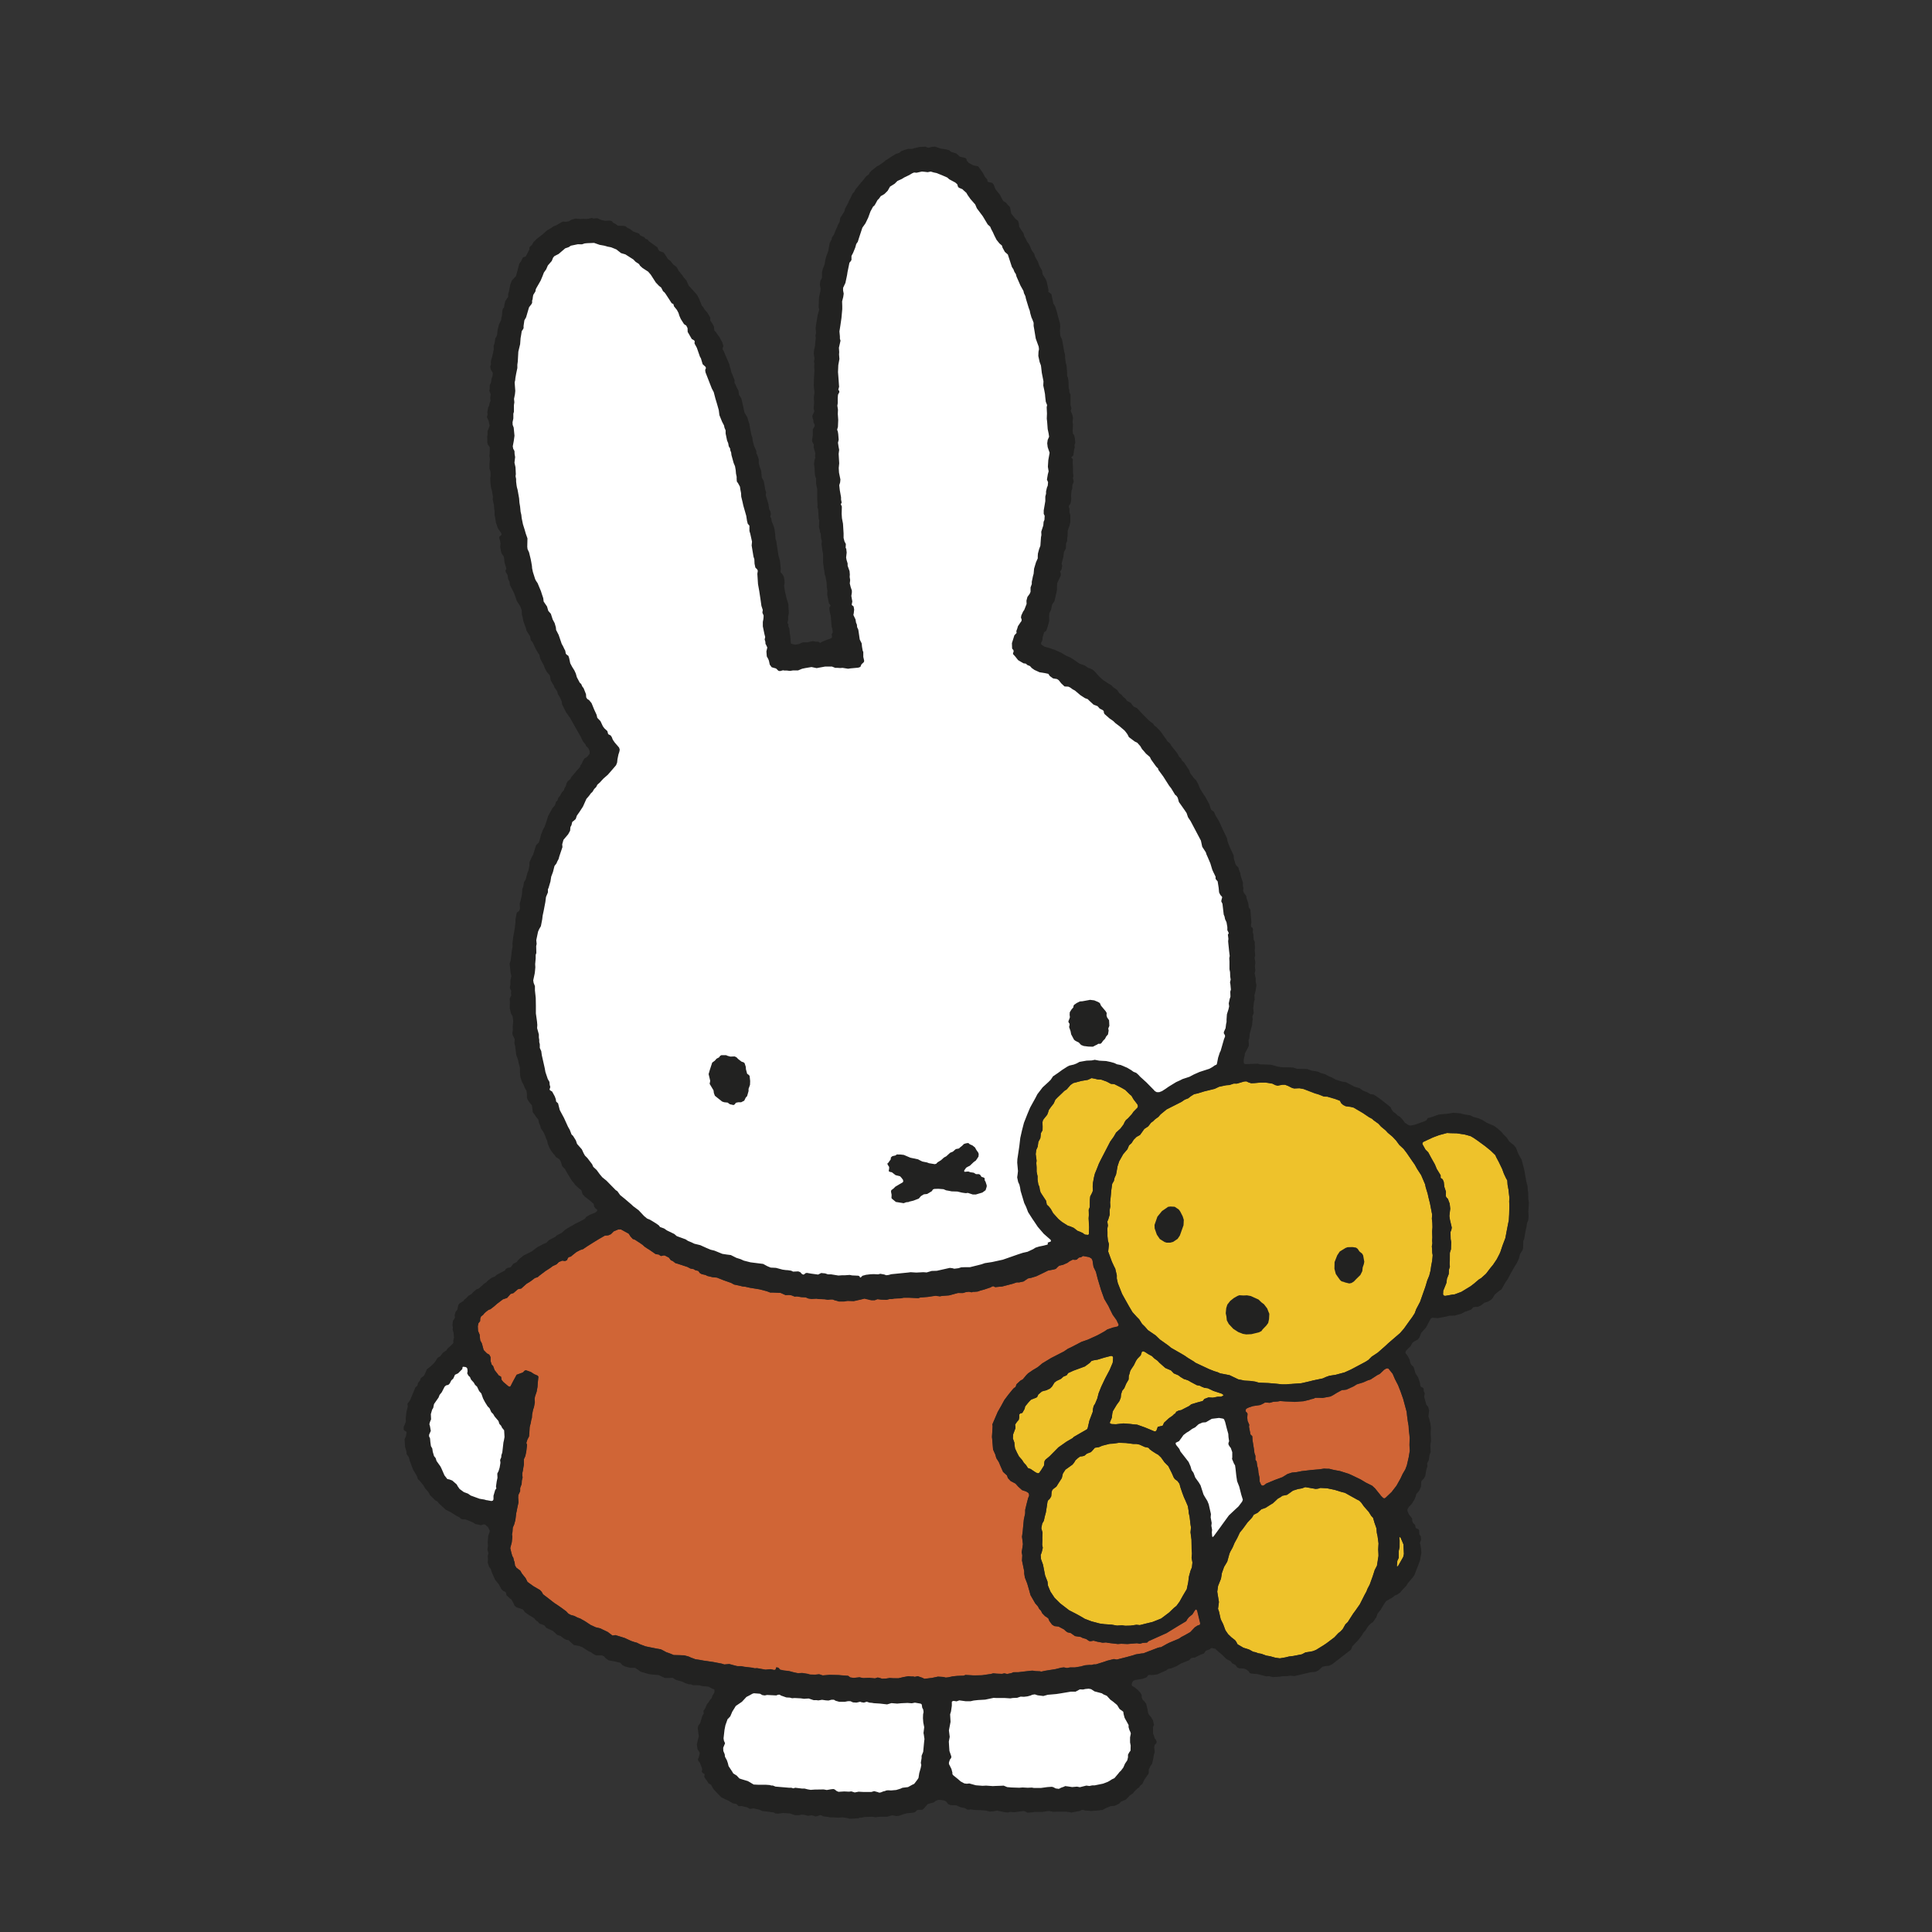
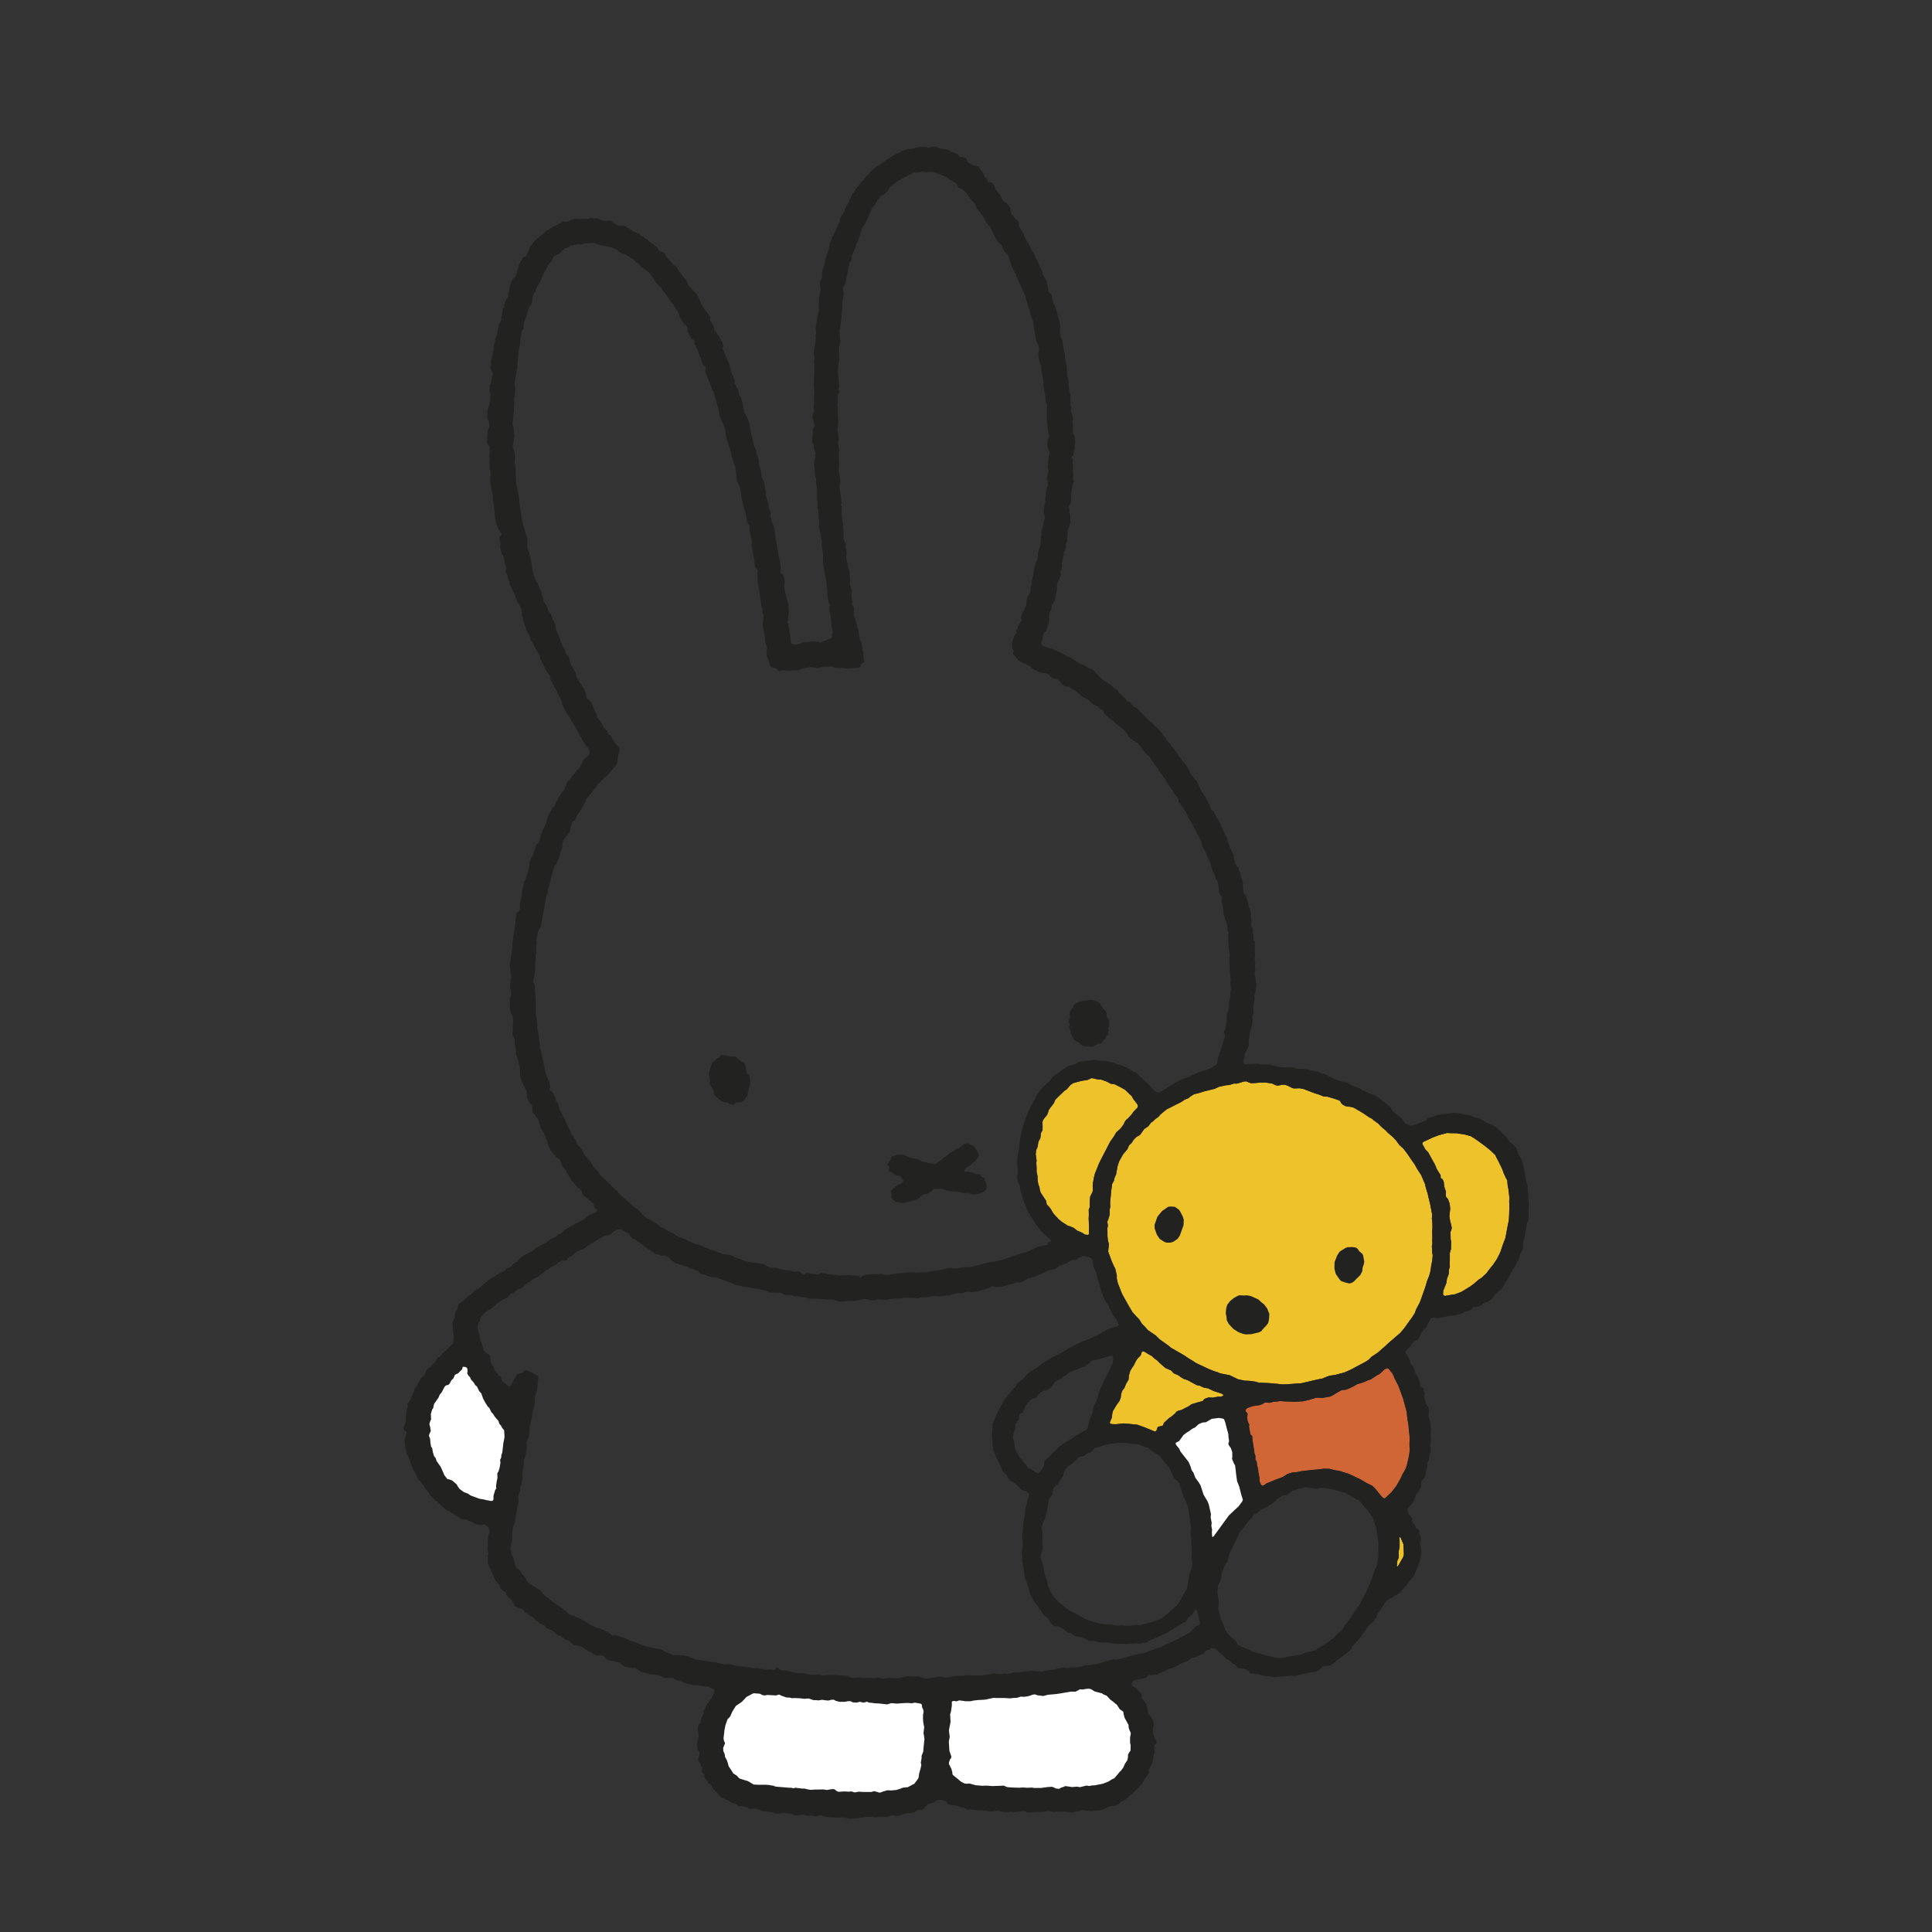
<svg xmlns="http://www.w3.org/2000/svg" id="Laag_1" data-name="Laag 1" viewBox="0 0 1000 1000">
  <rect x="0" y="0" width="1000" height="1000" fill="#333333" stroke="none" />
  <defs>
    <style>
      .cls-1 {
        fill: none;
      }

      .cls-2 {
        fill: #fff;
        stroke: #fff;
        stroke-width: 2.83px;
      }

      .cls-3 {
        fill: #d06536;
      }

      .cls-4 {
        fill: #eec22b;
      }

      .cls-5 {
        fill: #222221;
      }
    </style>
  </defs>
  <title>profiel nijn</title>
  <rect class="cls-1" width="1000" height="1000" />
  <polyline class="cls-2" points="458.36 926.96 457.19 927.21 455.79 927.77 454.98 927.88 454.26 927.6 452.36 927.1 450.91 927.54 447 927.55 444.34 927.4 442.38 927.79 440.63 927.25 439.41 927.4 436.91 927.28 433.97 927.47 433 927.03 432.24 926.35 431.5 926.09 430.18 926.24 428.12 926.6 426.49 926.31 421.76 926.38 419.74 926.53 418.18 926.26 416.63 925.87 415.34 925.82 411.75 925.38 410.77 925.7 409.73 925.38 408.51 925.43 401.47 924.84 400.08 924.27 399.35 924.24 398.31 923.98 396.34 923.85 392.39 923.87 390.17 923.76 387.13 921.99 383.81 920.98 382.72 920.6 381.33 919.11 379.56 918 379.02 917.07 377.86 915.35 377.1 914.18 376.72 912.65 376.23 911.2 375.21 909.34 375.06 908.04 374.35 906.34 374.28 904.71 374.84 903.35 375.25 902.33 374.67 901.04 374.46 899.78 374.96 895.43 375.47 893.04 376.57 889.8 377.06 889.35 377.98 888.34 378.99 885.97 380.85 883.02 384.02 880.88 386.34 878.38 387.93 877.57 389.49 876.7 390.24 876.48 393.36 876.72 394.59 877.41 395.83 877.6 397.05 877.35 401.78 877.59 402.85 877.19 403.61 877.21 404.17 877.63 407.01 878.64 408.85 878.74 410 879.05 411.41 878.89 414.63 879.06 416.34 879.3 417.53 879.22 418.72 879.15 421.24 880 422.62 879.96 423.72 880.1 425.62 879.79 427.58 880.08 428.9 880.17 430.45 879.76 431.71 879.79 432.63 880.34 434.51 880.86 435.65 880.81 437.28 880.85 438.93 880.53 440.26 880.58 441.57 881.19 443.38 881.31 445.29 880.86 445.99 881.12 447.23 881.31 448.69 880.85 450.13 881.32 451.32 881.41 452.41 881.6 455.49 881.78 459.22 882.21 461.45 881.54 464.43 881.8 466.64 881.6 469.78 881.46 471.99 881.63 473.59 881.31 476.6 881.82 477.14 882.24 477.39 883.91 477.9 884.84 478.09 886.13 477.84 887.34 477.77 889.35 477.94 891.57 478.41 894 478.04 896.98 478.19 898.05 478.52 900.15 478.36 901.35 477.85 906.76 477.04 908.82 477.07 910.01 476.66 912.44 476.92 913.6 476.61 915.18 475.86 917.8 475.47 920.3 474.91 921.18 473.25 923.37 472.26 923.83 470.08 925.04 467.16 925.46 466.16 925.92 463.95 926.6 461.28 926.84 459.62 926.75 458.36 926.96" />
  <polyline class="cls-2" points="550.65 924.8 549.32 925.26 548.07 925.89 546.45 925.67 545.19 925 544.41 924.82 542.15 924.97 538.73 925.43 536.95 925.38 535.23 925.43 534.08 925.23 531.95 925.31 529.3 925.16 527.54 925.29 523.46 925.16 521.3 924.97 519.46 924.38 518.15 924.45 515.14 924.55 513.85 924.61 510.35 924.36 508.55 924.46 505.05 924.19 501.68 923.25 500.41 923.4 499.12 923.24 497.25 922.2 495.7 920.86 493.3 918.92 492.93 918.36 492.95 917.61 492.45 915.74 491.16 913.16 491.11 912.36 491.59 910.88 492.23 910.05 492.35 909.32 491.37 906.41 491.25 904.68 491.06 901.55 491.52 899.08 491.09 895.75 491.94 891.32 491.72 887.42 492.18 885.93 492.61 882.99 492.61 880.9 492.81 880.63 493.51 880.39 495.05 880.63 496.48 880.12 499.71 880.56 502.33 880.51 503.91 880.15 506.08 879.91 509.88 879.69 514.26 878.77 515.53 878.84 516.89 878.84 519.9 878.84 522.91 879.05 524.12 878.84 526.43 878.74 528.23 878.13 529.93 878.21 531.76 877.99 533.29 877.59 534.32 877.16 535.58 876.96 537.09 877.38 540.03 877.74 542.29 877.11 546.72 876.72 548.81 876.39 554.18 875.49 556.68 875.46 558.89 874.27 560.61 874.34 561.75 874.07 563.51 873.91 564.74 874.15 566.48 875.29 570.28 876.31 571.15 876.89 572.85 877.6 574.68 879.61 576.06 880.64 578.16 882.39 579.46 884.49 580.85 885.49 581.38 885.91 581.55 887.2 582.06 889.11 584.12 892.83 584.15 893.97 584.51 895.48 585 896.45 585.22 897.22 584.83 899.25 584.88 901.86 585.19 903.47 585.12 906.12 584.49 906.94 583.81 908.2 583.76 909.57 583.38 911.13 582.21 912.85 581.35 914.87 580.11 916.52 579.36 917.22 578.73 918.03 576.72 920.38 575.41 920.99 574.55 921.57 573.32 922.27 570.87 923.2 566.48 924.1 565.25 924.12 563.79 924.43 562.21 924.22 558.86 925.06 557.35 924.76 554.85 924.99 552.76 924.67 551.23 924.48 550.65 924.8" />
-   <polyline class="cls-3" points="481.88 868.58 478.46 869 477.17 868.39 475.01 867.66 473.43 867.98 472.64 867.79 471.48 867.79 470.17 867.66 468.95 867.85 467.33 868.15 465 868.71 462.39 868.66 460.48 868.54 458.39 868.85 456.56 868.93 455.49 868.58 454.3 868.28 452.85 868.73 449.84 868.46 446.77 868.58 444.81 868.17 444.01 868.27 441.77 868.47 440.09 868.24 438.98 867.4 436.31 867.16 434.12 866.96 429.51 866.86 425.91 867.15 424.09 866.55 421.93 866.77 419.3 866.69 418.18 866.35 415.27 865.89 413.08 866.01 411.07 865.59 408.42 864.89 405.81 864.6 403.82 864.17 403.39 863.63 402.9 863.15 401.85 862.97 401.69 863.54 401.49 864.15 400.81 864.36 398.89 863.94 396.29 864.19 391.9 863.41 390.69 863.48 389.54 863.19 385.26 862.68 383.62 862.37 381.72 862.36 380.53 862.08 377.51 861.27 374.94 861.49 373.55 861.05 371.91 860.74 369.09 860.2 364.45 859.53 362 859.09 359.92 858.78 358.88 858.38 357.81 858 356.48 857.39 354.2 856.78 351.74 856.68 348.76 856.61 346.71 855.77 344.92 855.15 343.99 854.64 342.07 853.65 340.01 853.31 336 852.51 334.01 852.09 331.22 851.02 329.61 850.22 328.45 849.93 326.65 849.32 323.36 847.79 318.58 846.31 317 846.53 316.52 846.14 314.58 844.68 310.68 842.81 308.35 842.25 305.71 841.04 302.81 839.12 300.34 837.73 298.93 837.22 297.33 836.4 295.45 835.87 294.21 835.2 293.03 833.95 290.77 832.38 289.06 831.17 286.75 829.64 283.79 827.31 281.05 825.22 280.37 823.98 279.44 822.98 276.09 821.04 273.01 818.81 272.06 816.87 270.14 814.46 269.25 812.93 267.32 811.5 266.57 810.31 266.35 808.63 265.96 807.56 265.7 806.35 265.18 805.43 264.74 803.96 264.11 801.3 264.89 798.36 265.21 795.36 265.01 794.23 265.24 793.09 265.41 790.72 266.15 789.03 266.76 786.75 267.2 783.18 267.47 782.01 267.69 780.77 268.37 777.61 268.2 775.1 268.29 773.84 269.22 771.85 269.24 770.18 270 768.14 270.11 766.33 270.5 764.78 270.36 763.66 270.38 762.45 270.72 760.84 270.9 759.56 271.19 757.95 271.16 756.57 271.13 755.31 271.89 753.64 272.38 751.26 272.77 747.87 272.4 746.85 272.96 745.1 273.79 743.51 273.95 741.8 274.13 738.71 274.71 736.39 274.95 734.97 275.27 733.93 275.39 732.11 275.88 729.7 276.36 728.25 276.8 725.81 276.68 724.07 276.89 722.85 277.74 720.33 277.96 719.11 278.21 717.92 278.35 715.81 278.67 712.62 278.23 712.09 276.53 711.37 274.78 710.24 272.3 709.35 271.6 709.51 270.63 710.48 267.44 711.63 265.57 715.07 264.26 717.61 263.75 717.87 263.12 717.58 260.5 715.35 259.65 714.28 259.36 712.65 258.12 711.95 257.51 711.12 256.03 709.23 255.25 707.13 254.52 706.39 253.93 704.58 253.93 702.5 253.26 701.25 252.02 700.56 250.35 698.85 249.44 695.43 248.59 693.85 248.42 692.44 248.3 690.91 247.45 688.91 247.33 686.51 247.65 684.95 248.52 683.87 248.59 682.5 249 681.44 250.07 680.61 250.71 679.79 251.46 679.1 252.82 678.04 253.87 677.65 255.76 676.19 257.31 674.83 260.33 672.55 262.49 671.82 264.29 669.77 265.77 669.33 268.08 667.3 269.82 666.95 272.62 664.45 273.54 663.92 274.71 663.17 276.9 661.51 278.37 661.05 279.13 660.35 282.41 657.87 284.77 656.36 286.13 655.32 288.11 654.39 289.31 653.2 291.05 652.5 292.52 652.7 293.48 652.23 293.9 651.21 294.34 650.68 295.48 650.38 296.26 649.69 298.4 648 300.31 647.01 301.77 646.55 304.08 644.99 307.63 642.78 310.03 641.31 313.09 639.55 314.86 639.41 316.22 638.82 316.95 638.1 317.64 637.37 320.02 636.35 321.4 636.35 325.43 638.54 326.36 640.01 327.5 641.3 328.57 641.67 330.92 643.19 332.62 644.36 333.62 645.29 335.08 646.25 335.98 646.79 339.4 649.15 341.08 649.39 341.61 649.83 342.24 650.15 343.32 649.85 344.04 649.8 346.25 650.97 347.29 652.33 348.32 652.76 349.67 653.82 350.8 654.13 355.89 655.8 357.47 656.63 359.1 656.92 359.98 657.48 361.53 657.85 362.33 658.98 363.26 659.5 365.22 659.96 366.17 660.45 368.89 661.1 371.1 661.3 374.55 662.68 378.46 664.06 380 664.91 382.42 665.4 384.36 665.88 385.85 666.04 388.15 666.56 393.13 667.37 394.67 667.76 396.95 668.37 398.68 669.04 399.87 669 404 669.19 406.65 670.4 408.39 670.31 409.61 670.48 411.35 671.16 412.47 671.06 414.78 671.43 417.04 671.55 418.4 672.13 420.05 672.37 422.67 672.21 423.45 672.39 426.85 672.52 428.5 672.79 429.69 672.64 430.93 672.59 432 673 434.39 673.46 437.16 673.49 438.76 673.22 442.09 673.32 446.04 672.44 447.57 672.03 448.75 672.3 451.07 672.86 452.92 672.91 454.3 672.37 456.17 672.59 459.11 672.69 460.67 672.28 461.88 672.28 462.98 672.06 466.41 671.93 467.86 671.62 470.61 671.62 475.49 671.84 476.56 671.47 477.92 671.4 480.5 671.2 481.95 670.96 484.53 670.6 486.61 670.92 487.8 670.69 491.4 670.43 495.94 669.19 497.25 669.24 498.56 669.26 500.05 668.78 501.67 668.58 503.1 668.9 503.69 668.63 504.44 668.63 506.15 668.49 507.58 667.98 509.47 667.48 512.71 666.38 513.66 665.86 514.26 665.72 515.23 666.22 516.66 666.06 518.8 665.88 524.15 664.48 526.33 663.75 527.52 663.8 529.86 663.29 532.15 661.73 533.79 661.42 536.37 660.64 538.33 659.71 539.64 659.08 542.54 657.65 545.38 657.12 546.5 656.8 547.45 655.82 548.24 655.15 550.19 654.69 552.5 653.64 553.61 652.82 555.21 652.01 556.48 652.13 557.28 652.01 558.04 651.31 558.61 650.88 559.47 650.8 560.07 650.43 560.61 650.12 563.8 650.72 565 651.46 565.49 652.41 565.74 654.06 566.02 655.73 567.27 658.35 568.14 661.8 569.92 667.73 571.57 672.33 573.73 675.97 574.29 677.31 575.89 680.54 577.89 683.35 579 685.66 578.91 686.29 578.37 686.75 576.02 687.27 573.12 688.23 571.67 689.2 570.14 690.06 567.95 691.25 562.99 693.51 559.76 694.63 555.02 697.12 552.76 698.22 550.73 699.58 544.05 703.01 539.52 705.7 537.14 707.65 534.72 709.08 532.14 710.85 531.19 711.82 529.44 713.92 528.2 714.61 526.19 716.46 525.68 717.89 524.81 718.47 524.12 719.21 521.96 721.86 519.88 724.62 518.18 727.74 516.43 730.8 513.68 737.21 513.8 738.26 513.46 743.75 513.58 744.93 513.84 747.92 514.02 750.26 515.16 752.85 515.69 754.72 517 756.77 517.54 758.16 519.15 761.86 521.18 763.69 521.69 765.1 523.08 766.6 525.61 767.92 526.97 769.45 529 771.29 531.15 772.02 532.31 772.76 532.63 773.45 532.67 774.33 532.21 775.33 531.51 777.98 530.66 781.49 530.61 783.36 529.93 786.53 529.54 790.49 529.37 792.48 528.98 795.39 529.45 799.25 528.83 803.41 529.12 805.06 528.98 807.75 530.17 813.34 530.17 814.51 530.49 816.51 531.72 819.64 532.67 823.02 533.4 825.67 535.86 829.94 537.22 831.47 537.88 832.73 538.82 833.73 539.46 835.02 540.88 836.5 541.76 837.05 542.59 837.66 543.15 839.02 544.63 840.92 545.82 841.67 547.98 841.91 550.82 843.4 551.82 844.34 552.69 844.91 554.27 845.26 555.12 845.85 556.51 846.85 559.47 847.3 560.39 847.81 562.26 848.35 563.68 849.34 564.47 849.51 566.08 849.22 567.95 849.73 570.79 850.27 572.51 850.13 573.71 850.37 578.63 850.95 580.39 850.82 583.59 850.95 588.48 850.54 590.03 850.8 591.52 850.37 593.77 850.2 594.48 849.49 603.81 845.31 609.76 841.64 614 839.11 614.5 838.19 615.34 837.1 617.21 835.58 618.5 833.5 619.01 833.04 619.32 833.05 619.74 833.58 621.34 840.24 621.15 840.97 620.03 841.3 618.57 842.23 616.22 844.71 613.45 846.29 611.55 847.28 610.42 848.06 609.41 848.5 605.33 850.2 604.05 850.85 600.96 852.58 600.26 852.63 599.23 852.92 591.88 855.73 590.83 855.81 587.94 856.27 586.5 856.75 583.1 857.68 578.08 858.95 576.55 858.69 573.09 859.55 571.3 860.18 567.25 861.44 566.08 861.46 565.01 861.76 563.82 861.73 561.61 861.91 559.35 862.52 556.45 863 553.86 863.02 552.26 863.33 550.65 863 549.36 863.14 546.28 863.9 542.54 864.5 540.88 864.77 538.97 865.19 538.23 865.02 536 864.92 534.38 864.67 531.87 864.92 527.13 865.48 524.56 865.52 523.59 865.94 521.33 866.42 519.85 866.08 518.69 866.35 515.99 866.25 514.09 866.08 512.95 866.4 508.33 867.07 504.2 867.16 499.78 866.91 498.74 867.3 497.65 867.35 495.38 867.44 493.17 867.66 490.79 868.17 489.5 868.3 488.34 867.98 487.17 867.91 485.47 867.81 481.88 868.58" />
-   <polyline class="cls-4" points="660.04 858 662.45 858.36 665.34 857.87 667.28 857.39 669.42 857.14 673.87 856.27 675.76 855.29 677.88 854.98 679.5 854.67 681.22 853.99 685.38 851.41 686.83 850.44 690.67 847.53 692.77 845.31 693.86 844.46 695 843.2 696.39 840.74 697.62 839.57 698.74 837.8 700.44 835.14 701.49 833.79 703.87 830.4 706.3 825.59 707.34 823.74 707.88 822.35 709.04 820.14 710.57 815.89 711.16 814.07 711.62 812.61 712.78 810.38 713.56 805.4 713.51 804.24 713.36 802.03 713.53 798.91 713.05 795.07 712.68 793.49 712.49 791.12 711.49 788.27 710.72 785.65 709.79 784.66 708.49 782.59 706.03 779.75 704.62 777.78 703.65 776.81 702.38 776.16 696.19 772.72 694.27 772.24 690.97 771.19 686.98 770.35 683.49 770.16 682.39 770.52 681.08 770.67 675.66 769.74 673.92 770.4 671.85 770.74 669.28 771.56 667.89 772.56 666.19 773.75 663.78 774.23 662.96 774.86 661.43 775.73 658.93 778.07 657.44 778.97 655.08 780.47 652.93 781.21 650.93 783.07 649.96 783.54 649.01 784.04 648.09 785.51 645.76 788.01 643.32 791.36 641.8 793.2 640.41 796.14 639.01 798.6 637.99 800.98 636.79 803.14 636.36 804.14 635.21 808.3 633.59 811.01 632.45 814.2 631.96 817.11 630.45 820.87 630.02 823.84 630.89 829.16 630.57 831.61 630.41 832.71 630.92 834.14 631.81 838.09 633.08 840.65 634.25 843.81 635.63 845.82 637.35 847.47 639.24 848.95 639.85 849.78 640.51 851.05 643.55 852.84 646.48 853.76 648.65 854.95 649.88 855.18 651.27 855.71 652.9 856 655.37 856.92 657.42 857.27 660.04 858" />
-   <polyline class="cls-4" points="588.25 840.97 585.14 841.41 582.41 841.48 580.75 841.24 578.18 841.4 575.33 840.9 571.69 840.67 569.16 840.33 566.9 839.72 564.96 839.22 561.48 837.9 559.98 837 557.5 835.6 553.39 833.48 548.75 829.91 545.86 827.04 543.73 823.84 542.46 820.78 542.2 818.62 540.98 815.51 539.87 809.87 538.84 807.07 538.65 804.9 539.19 803.5 539.74 801.17 539.43 799.55 539.53 797.23 539.48 795.98 539.59 793.3 538.96 791.02 539.43 788.64 540.3 787.11 540.72 785.12 541.34 782.85 541.79 779.92 542.17 777.4 542.41 776.69 543.39 775.74 544.11 774.52 544.29 772.31 544.65 771.22 545.4 770.52 546.77 769.49 547.88 767.7 549.58 765.07 550.12 762.74 551.47 760.68 552.32 760.09 555.1 758.07 555.97 756.99 556.66 755.77 557.92 754.63 559.06 753.82 560.17 753.71 561.24 753.44 562.56 752.34 564.65 751.54 565.37 750.82 566.71 749.3 568.82 748.97 570.5 748.24 574.36 747.29 576.21 747.2 579.12 746.76 582.79 746.88 586.63 747.37 588.25 747.36 589.85 747.7 592.48 748.9 593.7 749.14 594.47 749.35 595.11 750.13 596.49 751.16 598.25 752.29 599.5 752.98 600.98 754.39 602.78 756.92 603.73 757.89 604.7 758.86 606.47 762.38 607.52 764.71 608.11 765.56 609.49 766.6 610.49 767.99 611 769.89 611.97 772.78 612.79 774.87 613.54 776.52 614.83 779.57 615.24 782.06 615.32 783.18 615.75 785.07 616.19 788.97 616.49 790.58 616.25 793.11 616.75 796.9 616.83 801.88 617 804.08 616.82 806.3 617.24 808.73 616.97 811.25 616.25 812.96 615.42 815.99 615.05 818.98 614.28 822.55 613.74 823.45 612.31 825.86 610.58 828.96 608.95 831.18 607.61 832.25 605.16 834.62 601.03 837.73 596.56 839.51 593.07 840.36 589.99 841.14 588.25 840.97" />
  <polyline class="cls-4" points="723.2 807.95 723.01 810.63 723.18 810.84 723.66 810.55 726.29 805.91 726.66 804.36 726.42 799.33 724.98 795.93 724.52 795.49 724.35 795.61 724.29 795.97 724.44 797.31 724.39 800.79 723.94 802.77 723.91 803.94 723.91 806.27 723.2 807.95" />
  <polyline class="cls-2" points="627.25 792.96 627.44 795.25 627.64 795.44 627.88 795.39 628.36 794.88 631.82 790.14 632.62 789.01 636.07 784.27 639.05 781.45 641.04 779.6 642.91 777.12 643.26 776.16 642.46 773.6 641.39 769.38 640.31 766.61 639.86 763.67 639.47 760.05 639.24 758.37 638.67 757.49 637.72 755.06 637.84 754.26 637.86 753.17 637.84 751.59 637.09 749.43 636.46 748.62 635.92 747.7 635.84 746.93 636.21 745.88 635.9 743.87 635.79 742.07 635.02 739.45 634.13 736.02 633.58 734.63 632.98 734.28 630.94 733.93 627.17 734.39 624.11 736.17 622.34 736.33 620.32 737.19 618.57 738.81 616.95 739.62 615.3 740.85 614.08 741.56 612.45 742.82 611.7 743.99 610.27 745.93 608.63 746.73 608.51 747.05 608.69 747.78 610.41 749.94 610.97 751.3 613.09 754 615.2 756.72 616.25 759.02 616.78 760.92 617.75 762.35 618.67 764.81 620.49 767.33 621.39 768.82 622.92 773.57 623.62 774.79 624.91 776.88 625.6 778.58 626.76 783.7 626.62 785.41 627.15 788.28 626.98 789.75 627.35 791.77 627.25 792.96" />
  <polyline class="cls-2" points="251.9 776.47 254.37 776.93 255.12 776.71 255.44 776.07 255.47 774.19 256.36 771.2 256.97 770.44 256.76 769.38 257.12 766.84 257.55 764.83 257.44 762.67 258.11 761.4 258.67 759.56 259.07 757.08 258.9 755.62 259.48 754.26 259.55 753.18 260.03 751.74 260.62 746.56 260.89 745.38 261.18 743.74 260.98 740.27 259.86 738.98 259.4 737.99 258.48 736.97 258.02 735.51 256.05 733.15 255.34 731.92 254.37 730.96 253.47 728.99 252.51 728.01 250.98 725.69 250.01 723.76 249.15 721.25 247.99 719.99 246.91 717.72 245.88 716.82 245.17 715.59 243.79 714.08 243.22 712.74 242.45 712.05 241.81 710.85 241.99 709.78 241.87 708.45 241.5 707.86 240.84 707.55 239.63 707.43 239.39 707.63 239.26 708.65 237.1 710.85 235.47 711.61 235.18 712.29 234.57 713.6 233.55 714.52 232.73 716.12 232.02 716.83 230.84 717.1 230.08 717.78 228.6 720.66 227.53 721.98 226.97 723.36 225.78 725.06 224.61 726.75 224.2 728.78 223.64 729.65 223.04 731.94 223.16 734.63 222.55 735.95 222.24 737.09 222.57 738.19 222.99 740.59 222.53 741.54 222.11 742.6 222.14 743.43 222.63 744.4 222.8 746.3 223.09 748.43 223.79 749.67 224.04 751.34 224.69 753.58 225.54 754.65 226 756.13 228.02 758.93 228.65 760.21 230.11 763.57 231.59 765.47 232.78 765.73 234.18 766.27 236.47 768.31 236.96 769.25 237.97 770.67 240.18 772.29 242.3 773.07 243.73 774.06 248.32 775.73 250.8 776.13 251.9 776.47" />
  <polyline class="cls-3" points="714.72 774.11 715.94 775.32 716.55 775.57 717.16 775.28 720.38 772.22 722.89 768.94 724.97 765.24 726.03 762.94 727.46 760.5 728.25 758.4 729.23 754.09 729.77 750.77 729.59 747.83 729.74 744.14 729.25 739.83 729.1 738.04 728.74 736 728.33 733.03 728.11 730.84 726.26 724 724.88 720.11 723.66 717 722.02 713.81 720.87 711.12 720 710.05 718.69 708.45 718.07 708.25 717.35 708.45 716.43 709.01 714.22 711.12 712.93 711.76 709.43 714.04 707.97 714.5 705.66 715.55 702.33 716.58 700.54 717.68 696.87 719.33 695.76 719.47 694.56 719.57 692.03 720.88 689.94 722.17 688.64 722.81 684.57 723.56 683 723.49 680.83 723.49 679.82 723.97 678.8 724.16 677.82 724.51 674.73 725.26 672.89 725.38 670.08 725.62 668.42 725.48 665.27 725.36 662.61 725.18 661.36 725.4 659.12 725.55 657.23 726.09 656.04 725.99 654.82 725.91 653.6 726.62 652.27 727.23 648.5 727.79 646.34 728.52 645.05 729.15 644.76 729.87 644.88 730.72 645.42 731.16 645.75 731.79 645.59 733.73 645.76 735.46 646.63 737.48 646.49 738.49 647.26 742.48 648.19 743.41 648.31 745.44 648.58 747.09 649.11 750.42 649.31 752.13 649.82 753.58 649.81 755.67 650.43 756.49 650.72 758.62 651.22 760.53 651.37 762.29 651.88 764.68 652.02 766.94 652.76 768.62 653.34 769.01 654.11 768.91 655.47 767.86 659.9 766.02 663.78 764.59 666.45 762.94 668.64 762.23 671.27 761.96 673.67 761.48 678.84 760.87 682.85 760.53 685.38 760.16 686.5 760.24 688.05 760.29 690.38 760.87 693.64 761.47 698.04 762.86 699.69 763.59 704.25 765.78 706.98 767.4 710.2 769 711.71 770.39 714.72 774.11" />
-   <polyline class="cls-4" points="535.2 761.55 536.17 762.18 537.19 762.6 537.87 762.36 538.87 760.96 539.62 759.76 540.37 758.57 540.6 756.4 541.15 755.51 543.25 753.77 547.81 749.16 552.06 746.18 555.12 744.42 555.85 743.72 559.52 741.59 562.58 739.84 562.96 739.25 563.86 735.34 565.59 730.8 565.71 729.33 566.07 727.74 566.81 726.57 567.95 723.85 568.63 721.16 570.01 717.72 572.03 713.48 574.36 709.08 575.94 705.34 576.16 702.69 575.89 702.08 575.21 701.79 573.71 702.16 571.42 702.76 568.12 703.78 566.05 704.12 564.95 704.46 564.02 705.5 561.53 707.31 555.54 709.52 552.89 710.73 552.11 711.87 550.41 712.58 549.15 713.74 546.86 714.81 545.79 715.66 544.5 717.75 543.53 718.7 541.55 719.63 540.4 719.91 539.29 720.25 537.46 721.8 536.85 723.12 536.27 723.49 533.82 724.41 533.06 725.11 532.15 726.13 530.61 727.96 530.36 729.15 529.5 730.68 529.13 731.29 528.01 731.62 527.55 732.13 527.54 733.71 527.28 734.9 526.38 735.92 525.41 737.38 525.58 738.4 525.58 739.26 524.39 742.44 524.27 744.57 525.03 746.66 525.14 748 525.38 749.69 526.45 751.98 527.45 753.88 529.03 755.67 529.96 757.15 531.12 758.39 532.06 759.87 533.48 760.38 535.2 761.55" />
  <polyline class="cls-4" points="599.29 738.5 598.56 740.51 598.02 740.9 597.27 740.78 595.21 739.91 592.48 738.79 588.59 737.4 586.8 737.25 585.08 737.04 581.5 736.75 577.55 737.18 575.4 737.09 574.65 736.85 574.46 736.56 574.46 736.17 575.48 733.79 575.72 731.63 575.99 730.45 577.96 727.13 579.41 725.2 580.09 723.46 580.26 721.71 580.85 719.89 581.92 718.55 582.92 716.18 584.17 714.04 584.24 712.19 584.59 711.12 585 709.57 585.52 708.67 586.87 706.63 587.97 704.37 588.74 703.22 590.42 701.5 591.01 699.68 591.61 699.37 592.65 699.77 594.4 700.9 596.27 701.92 597.47 703.11 599.16 704.32 600.09 705.33 603.15 708.04 606.17 709.35 607.59 710.85 609.95 711.85 611.04 712.7 612.86 713.77 613.82 714.04 615.13 714.54 616.34 715.27 619.49 716.93 621.1 717.24 622.03 717.75 623.43 718.29 625.14 718.51 628.07 719.91 632.42 721.34 633.24 721.95 633.22 722.19 633.01 722.41 632.04 722.9 630.18 722.95 627.75 723.42 625.54 723.29 623.43 724.07 622.56 725.14 619.52 725.96 616.58 726.86 615.51 727.73 613.28 728.87 611.36 729.85 610.14 730.07 608.84 730.7 608.29 731.58 607.69 731.96 606.98 732.69 605 734.08 602.49 736.39 601.92 737.74 601.65 737.96 599.29 738.5" />
  <polyline class="cls-4" points="668.5 716.32 667.43 716.37 665.66 716.54 663.57 716.53 660.51 716.2 656.54 715.86 651.57 715.66 649.74 715.12 647.24 714.76 644.16 714.59 640.95 713.94 636.38 711.76 631.52 710.83 630.21 710.22 628.36 709.66 625.6 708.55 618.74 705.33 617.9 704.69 614.91 702.88 613.2 701.69 610.78 700.26 609.54 699.56 606.17 697.63 604.6 696.33 600.37 693.33 598.17 691.2 594.14 688.46 592.58 686.66 591.12 685.24 589.62 682.87 588.43 681.67 586.14 679.13 584.35 676.09 581.75 671.47 580.72 669.62 578.54 664.09 578.01 661.71 578.03 660.06 577.21 656.58 576.71 655.64 575.48 653.01 574.84 651.24 573.56 647.76 573.73 646.11 573.95 643.95 573.44 642.03 573.22 639.86 573.22 637.58 573.15 635.91 573.46 634.28 573.32 633.5 573.15 632.24 573.6 631.22 574.39 628.64 574.33 626.38 574.7 624.44 574.58 622.26 574.87 619.64 575.19 616.09 575.67 612.73 576.55 611.2 576.89 609.62 577.64 607.95 577.93 606.32 578.4 603.74 579.24 601.18 581.31 597.48 583.52 594.88 584.37 592.84 585.65 591.7 586.77 589.93 588.21 588.49 590.05 587.44 590.85 586.31 592.26 584.34 594.3 583.02 595.74 581.1 596.86 580.28 597.85 579.33 599.53 578.13 600.65 576.83 603.81 574.23 611.5 570.34 613.22 569.17 614.96 568.5 616.32 567.45 618.09 566.33 620.04 565.89 623.33 564.83 628.75 563.5 631.04 562.42 634.63 561.67 636.41 561.53 638.61 560.8 640.25 560.85 643.96 559.75 645.18 559.68 646.15 560.17 647.62 560.65 649.26 560.58 652.37 560.31 655.09 560.26 658.52 560.8 660.14 561.6 661.33 561.88 663.76 561.4 665.14 561.43 666.53 561.96 668.73 563.15 669.85 563.46 672.55 563.34 674.61 563.69 680.52 565.95 682.41 566.5 685.16 567.59 686.99 567.67 688.1 568.01 691.09 568.88 693.54 569.81 694.2 571.07 695.22 571.97 696.5 572.62 699.06 572.96 700.61 573.33 705.47 576.19 708.63 578.33 710.21 579.16 710.95 579.87 713.46 581.68 714.83 583.19 717.22 585.14 718.37 586.4 720.75 588.37 722.62 590.34 724.25 592.57 726.49 594.66 728.16 596.85 730.71 600.58 732.29 602.83 733.5 605.01 735.57 608.23 737.61 612.95 737.95 614.53 738.97 617.84 739.41 619.82 740.18 622.89 741.26 628.57 741.13 630.78 741.38 632.93 741.47 635.18 741.3 637.32 741.4 640.48 741.3 642.17 741.42 643.51 741.14 645.07 741.28 646.86 741.35 648.45 741.57 649.63 741.49 650.85 741.3 652.62 740.77 655.44 740.48 657.58 739.8 660.27 738.82 662.65 737.83 666 737.07 668.14 735.06 673.83 733.07 677.62 732.29 679.73 730.97 681.78 729.54 683.72 726.73 687.66 724.71 689.98 720.05 694 718.49 695.31 717.25 696.49 713.15 700.09 709.96 702.22 708.27 703.9 706.81 704.83 699.26 708.86 695.93 710.36 691.38 711.58 688.05 712.11 686.28 712.74 684.62 713.48 679.81 714.47 678.29 714.86 676.73 715.23 673.6 715.95 668.5 716.32" />
  <polyline class="cls-4" points="751.46 670.14 748.03 670.75 747.3 670.57 746.92 669.94 747.03 668.12 748.67 664.01 748.93 661.85 749.34 660.81 749.86 659.42 749.98 657.12 750.44 655.64 750.31 653.86 750.41 652.57 750.46 648.42 751.04 646.6 751.12 642.93 750.85 641.3 750.78 637.66 751.21 636.66 751.43 635.42 750.51 631.53 750.19 629.4 750.63 625.63 750.34 623.01 749.42 620.56 748.69 619.83 748.35 619.21 748.42 616.86 747.59 614.38 747.28 611.78 746.7 610.42 745.84 609.84 745.67 609.53 745.68 608.36 744.78 606.88 743.68 605.1 742.69 602.7 740.79 599.32 739.28 596.5 737.83 595.05 736.27 592.26 736.28 591.57 736.76 591.06 741.67 588.75 744.84 587.55 749.01 586.43 750.85 586.53 754.03 586.6 758.17 587.23 761.2 588.07 762.71 588.95 764.72 590.32 768.61 593.17 771.55 595.54 774 597.91 774.42 598.92 775.77 601.44 777.5 605.01 778.4 607.48 779.47 609.77 780.17 611.01 780.32 613.25 780.78 615.7 781.27 620.02 781.15 621.8 781.24 623.93 781.14 628.45 780.97 631.56 780.63 633.16 779.85 637.2 779.17 640.84 777.71 644.68 776.62 647.95 776.19 648.95 774.71 651.82 772.77 654.71 771.47 656.27 769.17 659.28 766.64 661.56 765.43 662.29 763.1 664.29 761.2 665.76 756.41 668.68 752.91 669.99 751.46 670.14" />
-   <polyline class="cls-2" points="448.11 659.91 446.48 660.35 446 660.86 445.47 661.29 445.22 661.2 445 660.62 444.35 660.32 441.14 660.16 439.93 659.91 437.21 660.1 435.72 660.06 434.07 660.18 430.31 659.57 428.65 659.62 427.22 659.13 425.15 658.92 423.57 659.72 419.98 659.25 418.94 659.08 417.69 658.86 416.9 659.06 416.43 659.57 415.85 659.76 415.19 659.47 414.25 658.45 413.2 658.07 410.51 658.19 409.55 657.7 407.85 657.45 406.72 657.38 405.11 657.16 401.69 656.24 398.94 656.1 397.24 655.39 395.05 654.2 393.19 653.98 388.49 653.38 385.02 652.5 383.35 651.77 381.16 651.07 378.27 649.63 376.11 649.36 373.9 649.02 369.79 647.35 367.85 646.89 365.51 645.85 362.53 644.5 359.44 643.75 358.13 643.1 356.09 642.27 354.93 641.49 350.35 639.82 349.04 638.7 345.18 636.78 343.75 635.81 341.63 635.03 341 634.21 339.6 633.21 337.51 631.92 336.31 631.22 334.93 630.66 333.35 629.35 330.53 626.39 327.76 624.34 326.77 623.4 323.39 620.51 320.99 618.58 319.56 616.62 318.7 616.04 313.97 611.15 311.83 609.41 310.52 607.85 308.89 605.62 307.14 603.99 306.56 602.65 304.06 599.39 302.86 598.18 302.16 596.94 301.24 594.97 298.76 592.14 298.15 590.34 296.67 587.96 295.92 587.27 294.99 584.84 294.1 583.31 292 578.67 290.96 576.81 289.79 574.62 288.9 571.15 287.92 570.22 287.73 568.96 287.22 567.55 285.86 565.05 284.94 564.51 284.48 564.07 284.84 562.69 284.54 561.55 284.42 560.07 283.53 558.54 282.33 554.94 281.97 552.9 280.46 546.2 280.17 544.08 279.86 543.42 279.42 542.41 279.4 540.53 279.11 539.37 279.1 538.25 278.89 537.02 278.91 535.41 278.01 532.16 278.11 530.53 277.96 528.78 277.36 524.57 277.41 522.44 277.4 520.66 277.33 516.51 276.9 512.65 276.9 510.43 276.22 508.69 276.02 507.42 276.8 503.83 276.94 502.69 277.13 500.64 277.04 498.95 277.33 496.17 277.28 494.28 277.62 493.29 277.53 489.76 277.77 488.58 277.58 486.65 278.5 482.26 279.1 480.92 279.98 479.41 280.68 475.77 280.86 474.04 281.53 471.32 282.38 466.86 282.7 464.3 283.69 461.9 283.69 460.27 283.99 459.66 284.94 456.27 285.33 453.78 286.25 451.31 287.03 448.24 288.09 446.88 288.5 445.86 289.18 444.6 289.6 443.08 291.18 438.41 291.06 436.95 291.62 434.67 294.05 431.8 295.11 429.96 295.28 428.06 295.8 427.13 296.19 425.44 297.01 424.81 298.03 423.9 298.64 422.1 300.05 420.14 301.72 417.47 303.5 413.48 304.85 411.93 305.9 410.57 306.66 409.89 307.58 408.4 308.53 407.43 309.2 406.17 310.49 405.03 311.39 404.01 312.32 403.03 314.62 400.99 317.08 398.15 318.85 396.07 319.39 394.68 319.58 392.93 320.07 390.53 320.55 389.07 320.74 388 320.4 386.93 318.17 384.35 317.2 382.9 316.66 381.52 316.08 380.66 314.81 379.99 314.64 379.38 314.37 378.36 312.85 376.99 312.04 375.86 310.81 373.23 309.16 371.51 308.81 369.95 308.35 368.95 307.58 367.31 306.19 363.9 304.88 362.3 303.98 361.77 303.42 360.89 303.3 359.24 302.06 356.13 301.41 355.33 300.82 353.99 300.07 353.31 298.57 350.47 298.05 348.58 297.28 346.94 296.16 345.17 295.16 343.28 294.56 340.51 294.19 339.44 293.34 338.85 292.86 338.34 292.56 336.72 292.05 335.79 291.44 334.48 290.74 333.24 289.63 330.01 289.14 328.58 287.83 326.03 287.71 324.7 287.07 322.46 286.03 320.61 285.1 317.69 283.75 316.14 283.11 313.89 281.36 311.31 281.15 309.58 280.42 307.42 279.96 305.96 278.3 301.85 277.51 300.69 277.02 299.75 276.44 297.9 275.87 296.1 275.44 294.1 275.37 293.01 275.03 290.97 274.61 289.45 273.76 285.99 273 284.34 272.84 283.1 272.94 278.76 272.06 276.27 271.53 274.4 270.62 271.47 269.95 268.26 269.76 266.53 269.39 264.96 269.14 262.35 268.8 260.27 268.63 258.01 267.83 253.52 267.5 252.4 267.32 251.33 267.08 249.29 267.13 248 266.84 246.49 267 245.43 266.82 241.85 266.3 239.5 266.64 236.6 266.37 235.07 266.3 233.49 265.63 232.28 265.41 231.04 265.92 228.13 266.28 225.48 265.87 221.28 265.35 219.87 265.28 218.51 265.7 216.52 265.7 214.09 265.99 213.12 266.03 209.76 266.25 208.21 266.08 206.44 266.55 204.05 266.72 202.35 266.4 197.95 266.67 196.77 266.77 195.69 267.2 193.29 267.79 190.48 267.74 188.75 267.96 187.13 268.29 182.02 269.22 178.13 269.46 174.98 269.85 173.45 270.17 171.36 270.6 170.82 271.13 169.88 271.09 168.69 271.52 165.81 272.4 164.28 273.93 159.06 275.19 157.43 275.53 156.78 275.48 155.56 275.71 154.89 275.85 153.72 276.04 152.67 277.09 150.81 277.24 149.78 277.51 149.17 279.81 145.19 280.8 142.81 281.46 141.06 282.67 139.36 283.09 138.34 283.53 137.34 285.57 135.04 286.27 133.33 286.92 132.54 289.14 131.39 292.52 128.5 294.31 127.89 295.48 127.12 299.07 126.37 301.19 126.42 302.65 125.95 303.93 125.83 307.5 125.69 310.35 126.7 312.8 127.14 314.28 127.58 316.3 127.97 319.04 129.09 321.45 131.01 323.68 131.66 327.81 134.29 328.98 135.52 330.75 136.64 331.31 137.54 332.57 138.68 335.49 140.58 336.83 142.13 339.47 146.22 341.12 147.96 342.2 148.79 343.19 150.71 343.97 151.38 344.58 152.21 346.49 155.12 347.61 156.88 348.54 157.39 348.85 158.53 350.36 160.4 351.2 161.98 351.62 163.48 352.35 165.14 354.03 167.79 355.21 168.56 355.85 169.85 355.92 171.85 356.46 172.76 358.05 175.51 358.98 176.04 359.56 176.43 359.49 177.77 360.68 179.96 362.31 184.59 362.84 185.5 363.72 188.48 365.24 189.87 365.44 190.5 365.05 191.52 365.24 192.73 368.48 201.06 369.47 202.96 370.37 206.39 371.05 208.62 371.49 210.1 372.12 212.34 372.44 214.93 373.83 218.36 374.8 220.28 375.06 221.47 375.64 222.81 375.58 224.44 376.33 228.06 376.91 229.41 377.2 231.04 377.96 232.21 378.03 233.11 378.39 234.2 378.54 235.51 379.68 239.66 380.4 241.34 380.75 243.4 380.9 245.16 381.25 246.76 381.23 247.9 381.33 249.24 381.94 250.07 383 251.91 383.18 253.17 383.57 255.19 383.66 257.03 384.32 259.73 384.76 261.72 386.26 266.95 386.58 269.54 386.97 271.06 387.82 272.14 387.82 272.75 387.84 274.86 388.28 276.32 389.18 280.4 389 282.42 389.68 286.51 389.95 288.16 390.44 289.59 390.54 291.88 390.97 293.87 391.95 294.82 392.23 295.51 391.99 297.05 392.31 302.34 392.97 306.01 393.75 311.01 394.11 313.56 394.82 315.73 394.71 316.45 394.64 317.16 395.25 318.54 395.23 319.25 395.13 320.39 394.84 321.9 394.84 324.21 395.68 328.21 396.07 329.7 395.79 330.99 396.13 332.06 396.2 333.15 396.69 334.09 397.14 335.11 396.68 337.08 396.88 339.68 397.58 340.92 397.99 341.94 398.38 343.98 399.43 345.32 400.18 345.54 401.68 345.97 403 347.06 403.85 347.16 405.36 346.75 406.04 346.9 407.37 346.94 408.88 347.12 410.5 346.85 413.05 346.85 415.1 346 416.68 345.66 419.96 345.12 422.67 345.68 424.28 345.37 427.12 344.86 430.55 344.9 432.24 345.63 433.46 345.58 434.77 345.66 436.02 345.58 438.9 346.04 440.15 345.85 444.13 345.48 445.2 345.1 445.78 343.76 447.02 342.59 447.19 341.89 446.73 339.94 446.73 337.37 446.43 336.7 446.07 334.65 445.9 332.92 444.95 330.96 444.68 328.83 444.23 325.9 443.62 324.59 443.5 323.26 443.06 322.26 442.79 320.59 441.7 318.31 441.91 317.24 442.09 315.51 441.8 313.88 440.97 313.23 440.83 312.91 441.14 311.33 440.63 308.44 440.9 306.74 440.92 305.63 440.32 303.94 439.85 302 439.99 300.21 439.73 298.6 439.81 297.32 439.68 295.61 438.66 292.79 438.69 291.61 438.13 289.76 437.91 288.54 438.2 285.97 437.96 283.81 437.62 283.56 437.74 281.5 437.06 280.23 436.57 278.37 436.62 275.98 436.31 271.01 435.77 268.18 435.62 265.91 435.72 262.14 435.19 260.94 435.63 260.08 435.31 258.54 435.33 257.35 434.68 253.69 434.39 251.11 434.85 249.63 435 248.15 434.29 244.6 434.15 242.19 434.39 239.76 434.11 234.84 434.38 232.79 434.07 231.19 433.76 229.1 434.14 227.57 433.9 224.6 433.7 223.37 433.34 222.39 433.75 220.91 433.9 217.31 433.68 214.25 433.76 212.07 433.44 209.98 433.65 208.74 433.65 205.93 433.8 204.27 434.48 202.98 434.39 202.26 433.95 201.8 434.04 201.33 434.32 200.12 434.22 198.91 434.07 196.65 433.75 192.54 433.9 188.95 434.48 185.76 434.29 183.43 434.38 182.19 434.22 179.96 434.99 176.38 434.67 175.34 434.7 174.17 434.46 171.53 434.97 168.32 435.55 164.58 435.96 160.01 435.96 158.48 435.87 156.03 436.42 153.72 436.65 152.02 436.33 150.37 436.38 149.03 437.62 146.41 438.47 142.44 438.73 140.79 439.7 135.96 440.15 135.45 440.73 134.57 440.7 132.47 441.53 130.89 442.65 128.16 443.18 126.27 443.98 125.13 444.66 122.92 446.32 117.86 447.92 115.6 449.33 112.67 450.49 109.5 451.83 107 452.61 106.32 453.16 105.42 454.21 103.58 454.94 102.87 455.96 101.47 456.61 101.15 457.81 100.42 459.5 98.75 460.72 96.59 463.1 95.12 464.54 93.67 466.86 92.62 468.05 91.87 470.6 90.56 472.09 89.66 473.11 89.24 474.37 89.36 477.14 88.74 478.43 88.86 480.16 89.07 481.75 88.76 483.22 89.2 484.82 89.54 485.84 89.95 487.59 90.63 490.26 91.8 491.28 92.7 492.54 93.38 494.41 94.4 495.46 95.29 495.92 96.75 496.48 97.16 498.16 97.87 498.64 98.36 500.17 99.72 500.88 100.93 502.29 102.9 504.77 105.72 505.63 107.76 508.72 111.89 511.25 116.11 512.52 117.25 513.1 118.59 513.94 120.15 514.69 121.82 515.82 124.06 517.32 125.93 518.6 127.07 518.92 128.18 520.12 130.37 521.65 131.71 522.73 134.99 523.85 138.2 524.61 139.36 525.15 140.75 525.9 141.93 526.19 143.08 528.25 147.77 529.8 150.56 530.07 151.73 530.85 153.35 531.09 154.57 532.51 159.4 533.04 160.81 533.21 162.08 533.86 164.31 534.32 165.31 534.98 167.06 534.96 168.71 535.3 170.28 536.12 175.24 537.02 177.72 537.68 179.44 537.83 180.76 537.58 181.97 537.48 184.2 537.73 185.35 538.16 187.32 538.82 189.07 538.94 189.91 539.28 192.95 540.14 197.35 540.04 199.56 540.52 201.99 540.89 204.01 541.03 205.34 541.28 207.97 541.97 209.67 541.74 210.81 541.9 214.01 541.71 216.79 541.9 218.43 542.17 222.18 542.68 224.58 542.9 226.16 542.17 227.83 541.93 229.54 542.17 231.5 543.12 234.4 542.44 238.23 542.22 241.66 542.61 244.02 542.2 245.54 541.73 248.29 542.32 249.67 542.15 251.43 541.73 252.44 541.27 254.43 541.27 255.62 540.89 257.06 540.93 259.37 540.11 264.15 540.13 265.96 540.62 266.94 540.5 269.04 540.08 270.06 539.91 271.98 539.57 273.09 538.86 275.26 538.94 276.96 538.72 278.17 538.41 282.54 537.75 284.27 537.14 286.56 537.05 287.84 537.09 289.06 536.18 291.07 535.18 294.4 534.94 297.07 534.67 298.21 534.06 301.15 534.1 302.32 533.45 304.09 533.4 306.32 532.99 307.3 531.76 308.98 531.27 310.89 531.34 312.59 530.14 315.68 529.54 316.53 528.62 318.52 528.43 319.64 528.81 320.69 528.72 321.49 528.3 322.04 527.01 324.13 526.68 325.25 526.17 326.64 526.29 327.64 525.15 328.85 523.88 332.92 523.98 335.74 524.68 336.54 524.78 337.28 524.47 338.01 524.53 338.59 525.46 339.58 527.18 341.72 529.9 343.33 531.15 343.52 531.92 344.22 533.29 344.78 534.18 345.8 535.61 346.78 538.26 347.99 541.18 348.45 542.76 348.79 543.54 349.93 545.21 351.15 547.28 351.49 548.15 352.07 549.43 353.69 551.16 355.32 553.15 355.42 554.1 355.91 555.21 356.74 556.45 357.42 559.32 359.85 561.66 361.37 563.07 361.88 563.79 362.61 566.05 364.7 568.14 365.5 569.26 366.77 570.87 367.57 571.33 368.08 571.44 368.95 571.76 369.58 574.31 371.84 576.3 373.23 577.27 374.18 579.47 375.85 582.06 378.06 582.72 378.86 583.54 379.96 584.28 381.63 587.33 383.87 588.64 384.5 590.22 386.28 591.1 387.81 592.24 389.07 593.11 390.14 595.16 391.94 595.79 393.25 596.59 394.36 598.41 396.89 599.36 397.84 599.46 398.47 601.08 400.64 602.1 402.02 605.1 406.73 606.16 408.07 608.18 411.37 608.97 412.03 609.57 412.87 610.21 415.13 611.41 416.81 613.36 419.67 614.13 420.84 614.86 423 616.21 425.02 618.38 429.12 619.21 430.68 621.54 435.1 622.22 438.28 624.11 441.2 624.36 442.1 624.96 443.41 626.37 446.82 627.37 450.14 627.99 451.48 629.09 453.74 629.12 454.85 629.51 455.39 630.19 456.17 630.72 459.5 630.94 461.9 631.59 463.11 632.49 464.16 632.55 464.52 632.34 465.25 632.08 466.47 632.71 467.78 633.37 473.37 633.79 474.41 634.05 475.74 634.82 477.4 635.24 479.87 635.24 481.48 635.77 482.43 635.97 482.96 635.5 483.83 635.77 485.93 635.63 487.21 635.75 488.52 635.95 490.4 636.18 492.1 636.5 494.74 636.27 495.89 636.38 497.68 636.38 501.62 636.68 503.13 636.75 505.38 637.01 506.96 636.65 508.44 636.86 509.56 637.11 512.19 636.79 513.25 636.87 515.88 636.5 516.99 635.95 519.33 636.21 520.91 635.87 522.44 635.05 524.99 634.87 527.73 634.92 528.99 634.68 530.07 634.41 532.23 633.52 534.24 633.49 534.95 634.05 535.85 634.12 536.57 633.56 537.96 631.84 543.96 631.35 544.91 630.53 547.46 629.92 550.57 629.68 551.1 628.66 551.52 627.54 552.34 625.99 553.21 620.89 554.85 617.9 556.18 615.7 557.36 612.08 558.54 610.8 559.21 608.81 560.11 604.92 562.49 603.22 563.68 601.45 564.8 600.04 565.33 598.8 565.31 597.85 564.78 597.17 564.02 593.34 560.14 592.31 559.26 591.56 558.56 590.28 557.42 589.13 556.18 588.08 555.31 586.68 554.77 585.56 553.96 583.45 552.7 582.09 552.12 580.07 551.27 578.03 550.88 576.74 550.25 574.87 549.72 572.47 549.21 568.94 549.03 566.61 548.6 565.01 548.92 562.36 549.03 558.71 549.67 557.14 550.52 555.75 551.07 553.42 551.61 552.47 552.12 549.84 553.8 547.59 555.43 545.02 557.18 543.87 558.91 542.66 560.12 539.62 562.86 536.9 566.41 535.95 568.35 534.4 571.14 533.2 573.31 531.76 576.71 530 581.2 529.05 585.06 528.18 589 527.67 593.32 526.67 600.01 526.58 601.78 526.97 606.1 526.8 607.7 526.56 609.41 527.08 611.81 527.65 613.15 528.02 614.72 528.3 616.35 530.19 622.67 531.12 624.61 532.19 627.4 534.45 630.93 535.4 632.38 537.14 634.98 540.26 638.6 543.88 641.77 544.02 642.42 543.8 642.67 542.37 643.17 542.36 644.02 542.15 644.22 540.21 644.73 537.83 645.23 535.98 645.8 534.81 646.55 531.87 647.92 529.49 648.45 526.94 649.29 519.09 652.02 513.55 653.23 509.77 653.81 507.99 654.42 505.83 654.97 502.07 655.9 499.57 655.95 497.55 656.02 496.07 656.48 493.95 656.75 492.86 656.46 491.6 656.32 484.91 657.82 482.22 657.9 479.64 658.67 477.9 658.55 474.23 658.74 471.31 658.55 470.05 658.72 461.3 659.59 459.9 659.98 458.7 660.11 457.63 659.72 455.61 659.37 454.47 659.65 452.24 659.54 450.52 659.61 448.11 659.91" />
  <polyline class="cls-4" points="560.68 638.43 561.7 639.02 563.31 639.17 563.68 638.66 563.68 637.51 563.77 635.2 563.51 630.61 563.63 628.8 563.55 626.15 564.09 624.74 564.16 620.9 564.33 619.22 565.32 617.32 565.71 616.25 565.61 614.07 565.73 612.25 566.25 609.41 566.73 607.48 567.7 605.08 568.78 602.31 569.57 600.7 574.66 590.84 576.47 588.32 577.71 586.18 579.97 584.11 581.62 581.89 582.04 580.88 582.8 579.7 583.86 578.84 585.93 576.58 586.72 575.42 588.86 573.23 589.06 572.48 588.87 571.7 586.72 569.03 585.65 567.19 584.86 566.55 582.41 564.15 580.29 562.93 576.76 561.16 575 560.97 572.81 559.8 569.99 558.77 568.17 558.66 566.61 558.29 565 558.02 564.01 558.51 562.99 558.95 559.71 559.49 557.04 560.21 555.51 560.6 554.08 561.6 552.08 563.91 550.89 564.66 549.43 566.09 547.45 567.98 546.26 569.2 545.38 571.19 544.11 572.8 542.9 574.48 542.42 575.96 542.03 577 540.74 578.6 539.89 579.69 539.59 580.83 539.67 583.15 539.6 585.01 538.73 586.55 538.62 587.9 538.45 589.15 537.42 591.02 537.07 593.56 536.32 595.22 536.05 597.36 536.51 600.76 536.39 602.05 536.54 604.26 536.56 606.52 537.05 608.9 537.02 610.53 537.41 613.03 537.99 614.38 538.16 615.65 538.57 617.16 539.31 618.35 541.42 621.55 541.81 623.57 542.81 624.49 543.88 625.83 545.09 628.01 547.81 631.05 549.66 632.58 552.6 634.45 554.07 634.93 555.75 635.64 557.64 637.12 559.03 637.66 560.68 638.43" />
-   <path class="cls-5" d="M444.78,941l-1,.17-1.84.12-2.26.07-1.51-.41-2.12-.29-2.12.17-2.57-.15h-1.68l-1.17-.25-2.28-.27-1-.5-0.66-.2-1.39.54-1.17.19-0.7-.29-1.12-.32-2,.27-1.92-.48-1.33-.14-1.17.29h-2.33l-2.52-.87-3.62-.24-2.58.34-1.36-.09-0.88-.56-1.27-.15-1.29-.17-3.43-.42-1.29-.63L390,936l-1.21.25h-0.78l-1.19-.75-3.13-.73-0.76.12h-0.7l-0.65-.8-0.56-.39-1.65-.29-2.12-1.26-3.91-1.85-0.71-.75-3.3-3.45L368,923.76l-1.24-.68L366,921.86l-1.22-1.68-0.26-.65,0.2-1.07-0.15-.27-0.94-.56-0.39-.58,0.2-1.09-0.1-.75-1.07-2.81-0.87-1.07-0.15-.77,0.44-1L362.1,908l0.08-.77-0.36-.63-0.76-1.17-0.37-2.48L361.1,901l0.61-2.3-0.19-1.19-0.37-3.1,0.26-1.14,1-1.39,1.09-3.72,0.75-1.19-0.15-1.44,0.81-1.1,1-2.31,0.87-1.07,0.73-1.19,0.9-1,0.32-1.14,0.58-.85,0.49-1V874.6l-0.22-.27-0.76-.2L366.68,873l-3.11-.27-1.51-.39-1.84-.1h-1.63l-1-.44H356.5l-1.78-.6-1.65-.8-3.13-.87L349,869l-0.83-.61-1.19.12h-2.86L340.85,867l-2.69-.21-2.16-.25-4.47-1.31-1.12-.82-1.72-1.16h-2.57l-2.67-.71-1.26-.66L321,860.61l-1.33-.27-1.53-.39-1.65-.27-1.58-.36-1.39-1-0.88-1-1-.48h-3.15L307,856l-1.1-.8-1.34-.59-3.23-2.07L299.9,852l-2.84-.53-1.28-1.12-1.5-1.39-1.22-.22-1.26-.68-1.63-1.26-1.8-.6-2.26-2.09-3.31-1.51-1.07-1.33-2.46-.9-0.9-1-1.14-.78-0.59-.85-0.85-.59-2.11-1.26-2-1.43-1-1.41-1.43-.5-1.84-.58-1.07-.87-0.59-1.33-1-1.82-0.85-.61-1.73-1.63-0.25-1.19-0.37-.6-1-.41-1-.93-1.34-2.5-1.94-2.4-1.77-4L254,812.1l-0.82-1.1-0.73-2.18,0.12-1.78-0.12-1.7,0.37-1.39-0.54-1.87,0.31-2.07-0.15-1.75L252.7,795l0.75-2.19v-0.68l-0.8-1.63-1.55-1.38-0.7-.14-1.41.48-3-.66-1.16-.76-1.68-.73-2.07-.82-1.8-.12-0.73-.24-0.7-.75-1.62-.8-2.94-1.87-2.58-1.28L229,779.84l-1.77-1.62-0.82-1.1-1-.46-2.92-2.85-0.41-1-0.61-.83-1.36-1.53L219,768.57l-0.68-.76-1.05-1.36-1-.88-0.42-1.48-2-3.35-0.8-2.09-0.93-2.43-0.51-1.92-1.15-1.71-0.1-1.36L209.68,749l-0.27-4,0.71-1.7,0.34-2-0.19-.27-0.92-.55-0.41-.56v-1.36l0.48-1,0.66-1.77L210,734.2l0.39-3.47,0.68-2.74-0.17-1.43,0.42-.53,1-1.43,1.7-4.1,1-2.38,1-.93,0.41-1.51,0.87-1,0.54-1.39,1.65-1.26L221,708.7l2.18-1.7,1.68-1.68,1.73-2.6,1.24-.68,1.48-1.9L231,699l0.76-1.16,0.82-.63,1.73-1.65,0.39-.58-0.07-1.21,0.37-1.48-0.25-2.53-0.44-1.5,0.1-1.27-0.22-1.17,0.24-2.18,0.63-.83,0.46-.94-0.22-1.12,0.54-1.8,0.87-1.07,0.51-2.4,0.61-.82,2.07-1.31,0.37-.58,1.07-.87,1.16-1.24,1.53-.88,0.92-1,1.55-1.34,1.38-.54,2.52-2.31,1.44-1,0.7-.75,1.92-1.46,1.72-.68,1-.89,2.5-1.34,1.63-.8,0.53-.9,0.94-.54,1-.14,0.63-.26,1.24-1.67,1.89-1,0.58-.85,0.73-.71,2.12-1.75,4.18-2.07,1.94-1.45,1.09-.82,3.16-1.67,1.39-.54,1.44-1.44,3.18-1.64,1-.9,2.26-1.12,1.8-1.57,0.85-.61,2.12-1.24,1.26-.66,0.87-.58,2.91-1.43,2.18-1.19,0.87-1.07,1.82-1.09,2.75-1.09,0.82-.64,0.29-.6-0.1-.32-0.83-.65-0.65-.8-0.32-1.58-0.54-.43-1-.94-3-2.33-1.17-1.24L300.9,616l-1.12-.8-2-1.82-0.8-1.14-0.9-1-0.56-.86-2-3.32-1-1.84-0.71-.73-0.88-1-0.65-2.24L289.5,600l-1.77-1.12-0.58-.87-1.53-1.85-1.11-1.79-1-2.36-0.31-1.63-0.65-1.28-0.34-1.1-0.9-2-1.38-2-0.25-1.21-0.73-1.67-0.31-1.63-1.12-1.29-0.77-1.2-1-1.34-0.17-1.56-0.27-2-1.11-1.29L273,569l-0.27-1.19v-1.65l-0.26-1.63-0.9-1.53-0.51-1.39-1-1.92-0.71-2.18-0.17-1.29L269.1,554l0-1.43-0.61-2.18-0.31-1.63-1-2.87-0.53-4.44-0.41-1.5,0.19-2-1.09-2.29-0.15-.83,0.25-1.7-0.07-1.68,0.27-3L265.31,526l-0.87-1.55-0.61-2.72,0.1-3.13-0.1-1.68,0.29-.7,0.49-1L264.46,514l0.15-1.24-0.34-.5-0.39-1,0.29-1.58v-2.09l0.51-2.41-0.37-1.56L264,500.71l-0.22-1.89,0.58-1.84,0.54-4.78,0.43-2.48-0.1-1.29,0.39-3.38,0.81-4.49,0.36-3V476l0.46-2.45,0.25-1.19,0.85-.59,0.48-.49,0.32-1.11L269,467.77l0.44-1.51,0.7-3.14,0.24-3.15,0.44-1,0.41-2.48,0.63-.81,0.39-1,0.68-2.69,0.56-1.36L274,448.2l0.08-2,0.88-2,1-1.89,1.5-4.78,1.43-1.48,0.36-1.07,0.44-1.48,0.25-1.21,1.07-2.77,0.87-1.55,1-2.89,0.78-2.6,0.34-.63,0.87-1.55,1-1.94,1.36-1.53,0.56-1.85,0.78-.66L289,412.9l0.87-1,1-1.84,1-1,0.32-1.1,0.73-1.22,0.27-1.17,0.68-1.22,1.34-1.09,0.46-1,1.56-1.82,1.29-1.58,1.65-1.75,0.34-1.09,0.48-.51,0.58-1.33,0.88-1.53,1.21-.73,0.73-.71,0.82-1.12v-1.27l-0.75-1.67-1-.85-0.42-1-1.31-1.58-1.3-2.67-3.33-5.83-2.07-3.7-2-2.77-2.09-4.18-0.2-1.52-1-2.24-0.94-1.5-0.42-1.5-1.36-2-0.37-1-0.58-.88L285,352l-0.17-1.27-0.27-1.17L283,347.75l-1-1.92-0.37-1.09-2-3.79-0.43-2-0.42-.54L277.35,336l-1.7-3.6-0.9-1-0.15-.82-0.22-1.22-1.87-2.94-0.36-1.58-0.44-1-0.87-2.5-0.27-1.67-0.42-1.5-0.1-2.31-0.8-2.09-0.54-.9-1.17-1.72-1.36-3.93-2.26-4.5L263.7,301l-0.7-1.25-0.27-2.12-0.93-1.51-0.2-.68,0.29-.65,0.2-.56-1-3.23-0.12-1.8L260.7,288l-1-1.38-0.36-1.1-0.45-2.5,0.17-1.61-0.22-1.53-0.46-1.5,0.15-.75,0.63-.37,0.42-.49-0.1-.73-1.77-2.6-1-2.87-0.32-2.09-0.39-2v-1.77L255.78,263l-0.14-1.78L255,258.49l0.15-1.31-0.54-3.25-0.46-1.5-0.31-2.57-0.09-2.5,0.2-1.17L253.87,244l-0.51-1.36V240l0.2-2.43L253.28,236l0.17-1.21,0.05-2v-1.34l-1-1.38-0.31-1.14,0.05-1.31-0.07-1.7,0.19-.77v-2l0.71-1.72,0.36-1.11-0.49-2.4-0.9-2,0.34-1.48-0.14-1.12,0.41-2.31,0.51-1,0.32-1.6,0.43-1L253.72,206l0.25-2-0.7-1.7,0.22-1.14v-1.73l0.7-1.6,0.22-1.72,0.49-1.43,0.2-1.6-1.1-1.9-0.27-1.55,0.41-1-0.1-1.27,0.31-1.56,0.39-1.05,0.83-4L255.5,179l0.5-1.4,0.37-2.52,0.59-.87,0.37-1.05,0.2-2.19,0.27-1.19,0.49-1.9,1.11-2.28,0.1-1.34,0.29-.68L260,161l0.26-1.15,0.66-.8,0.15-1.29,0.48-1.94,1.53-2.28L263,152.32l0.44-1.5,0.71-3.62,0.83-2.06,2.09-2.24,0.73-2.65,1-3.81,1-1.36,0.59-1.34,0.39-.58,0.76-.2,0.65-.31,1.8-3.48,0-.71,0.17-.68,1.28-1.14,0.63-1.29,0.75-.71,1-1,3-2.31,2.29-2.06,1.85-1.05,1.43-1,1.72-.7,2.4-1.44,1-.41,1.28,0.15,1.67-.27,1.17-.75,2.14-.66,2.77,0.22,1.29-.1,1.75,0.09,1.5-.24,1.31-.31,0.66,0.29,2.12-.15,2,0.87,1.9,0.49,2.23-.14,1.24,0.2,0.93,1,1,0.48,1.41,1,2.72,0.05,1.22,0.19,0.73,0.71,1.6,0.8,1.65,1.24,2.85,1,0.83,1.07,2,0.88,0.61,0.83,1.11,0.34,0.59,0.85,4.49,3.23,0.42,1,0.56,0.87,2.16,0.75,1,1.36,1.31,2.07L347,135l1.46,1.9,1.11,0.82,0.78,0.66,1,1.94,0.48,0.48,0.61,0.83,0.68,0.76,0.75,1.17,1.38,1.53,0.75,1.67,0.59,1.33,0.53,0.43,3.42,3.81,0.58,0.88,0.8,1.61,1.38,3.43L364,159l0.71,1.21,1.36,1.53,1.61,2.69-0.08.83,0.1,0.78,0.44,0.54,0.56,0.87,0.85,1.58,0.09,1.34,0.17,0.8,0.76,0.68,0.94,1.5,0.85,1.05,1.5,2.84,0.59,1.82-0.39,1v0.77l0.55,0.93,0.41,1,0.73,1.68,1.16,2.7,0.58,1.34,0.24,1.22,0.39,1.05,0.32,1.6,1.8,4.45-0.1,1.24,0.68,1.22,0.56,1.38,0.85,1.55,0.27,2.16,1.16,1.73,0.76,3.09,0.92,4.37,1.46,2.4,0.42,1.5,0.61,1.82,0.17,1,0.92,4.83,0.49,1.41,0.2,1.73,0.61,2.28,0.27,0.7,1,2.26v1.15l0.37,0.61,0.87,2.5v2.09l0.51,1.92,0.44,1,0.34,1.12,0.27,3.25,1,1.85,0.34,1.61,0.46,2.91,0.49,1.41-0.26,1.33,0.88,2.87,0.56,1.85,0.14,1.17,0.25,1.48,0.66,1.28,0.2,1.22-0.32,1.33,0.51,0.92,0.27,1.65,1,2.33,0.49,1.94,0.1,1.14,0.19,1.11,0.15,2.41,0.37,1.09,0.53,3.35,0.65,4.3,0.76,2.62,0.41,3.94-0.14,1.9,1.12,1.26,0.66,1.26,0.32,2.12L406.09,302l-0.27,1.12,0.46,2.92,0.82,3.54,1,3.3v1.27l0.22,3.11-0.39,2,0,1.74-0.37,1.38,0.53,0.87-0.07.82,0.53,1.33,0.25,2.38,0.26,1.6,0.29,3.57,0.22,0.25,2,0.49,2.06-.36,1-.48,1.07-.39,2.35,0,1.14-.31,1.62-.32,1.56,0.31h1.12l1.11,0.63,0.82-.53,1-.46,1.36-.56,1.48-.46,1-.46,0.42-.54-0.2-1.46,0.55-.93-0.19-1.85-0.36-1-0.49-5.76-0.31-1.17-0.32-1.6-0.08-1.6,0.58-.75,0-.31-0.83-1.12-0.87-4.45,0.09-2.14L428,304.33l-0.15-2.74-0.58-3.26-0.41-1-0.1-1.34-0.31-1.61-0.41-3v-3.54L426,286.67l-0.41-2.16-0.12-1.14-0.26-1.56,0.17-1.77-0.42-1.48-0.12-2.31-0.48-1v-0.71l-0.49-1.82,0.19-3.43-0.29-.66-0.32-5-0.4-1.15,0.15-.73L423,258.33l0-3v-2.11l-0.58-2.82,0-1.29v-1.33L421.83,246l-0.29-4.54-0.22-1.17,0.24-2,0.44-1.45-0.14-.78,0.14-1.51-0.85-3,0.1-1.36-0.85-1.58-0.1-.75,0.41-2.5,0-1.8v-1.45l0.41-.54,0.54-.94v-0.78l-0.61-1.3-0.07-1.11-0.34-1-0.17-1.24,0.46-1,0.59-1.31-0.38-1.46,0.24-3-0.14-2.69,0.34-2.58-0.37-3.45,0.1-4,0.25-3.94-0.12-1.8,0.07-1.77-0.2-1.09,0.27-1.58-0.39-2.5,0.17-1.77,0.51-2.38L422,177l0.27-2.14-0.2-1.05,0.32-1.46-0.22-2.55,0.22-1.72,0.83-4.95,0.82-3-0.32-1,0.17-4.49L424,153.5l0.63-2.75,0.12-1.34-0.41-2,0.27-2,0.83-1.58V141l0.46-1.85,0.94-2.46,0.32-2.07,0.49-1.9,1.07-2.79,0.19-1.28,0.53-2.84,1-1.89,0.17-1,1-1.44,1.09-2.77,0.51-.92,0.51-1.43,0.87-1.55,0.34-2.06,0.58-.88,1.5-2.34,0.39-1.55,1.55-2.79,0.39-1.05,0.7-1.24,1.21-2.65,0.94-1L442.82,98l3-3.69L447,93l0.61-.85,0.87-1.05,1.17-.76,0.48-1,0.94-1,1.65-1.26L454,86l1-.46L457.24,84l1.29-1.12,0.92-.51L461.52,81l2.11-1.27,1.82-.61,1-.87,2.11-.78,1.53-.43h2.16l1-.34,2.75-.63,3-.17,1,0.46,0.8,0.09,1.5-.44,1.68-.12,2.87,1,2.94,0.44,1.48,0.44,1.07,0.87L493.63,79l1.43,0.49,1.77,1.61L498,81.35l1.55,0.39,0.59,0.37,0.32,1.11,0.88,1.05,2.51,1.34,2.4,0.49,0.44,0.51,2,2.82,1.17,2.21L511,92.87l0.12,1,0.51,0.41,1.24,0.2,0.77,0.22,0.66,0.76,0.93,2.43,1.28,1.63,1.07,1.32,0.8,1.62,0.87,1.56,1.46,0.92,0.87,1.05,1,1,0.29,0.68,0.53,2.84,2.14,2.69,1.33,1.07,0.41,1,0.27,2.14,0.58,0.87,0.54,0.9,1,1.41,0.58,1.82,0.7,1.24,0.6,1.31,0.85,1.09,0.51,0.94,1.17,2.69,1.23,1.65,0.42,1.51,1.56,2.77,0.36,1.11,0.56,1.36,1.11,1.8,0.37,2.18,1.52,2.35,0.56,1.36,0.94,4.33-0.12,1,0.87,0.54,0.76,0.7,1,4.76,0.92,1.48,0.92,2.94,0.68,2.7,0.87,3,0.17,1.82-0.17,2.11,0.19,2.6,0.92,2,0.68,3.65,0.39,2.5,0.44,1.5,0.07,1.87,0.36,2.51,0.41,1.53,0.27,3.6v1.62l0.42,1,0.27,1.63,0.12,3.7,0.34,1V203l0.61,1.21v5.55l0.46,1.48-0.37,1.43,0.25,0.59,0.58,1.38,0.37,1.55-0.22,2.11,0.2,1.6-0.17,3.21,0.15,1.31,0.59,0.83,0.41,1.53,0.22,2.5-0.41,1,0.14,1.41-0.27.71-0.5,3.37-1,.87v0.2l0.49,0.49,0.34,0.61-0.17,1.07,0.2,3.08v2.72l0.22,1.55-0.29,1.16,0.34,1.07,0.08,0.78-0.68,1.75L555,252.84l-0.37,1.07-0.25,2.65,0.12,1.34-0.19,1.85L554,260.83l-0.66.82-0.19.63,0.41,1v1.89L554,266.7v3.5l-0.46,2-0.9,2.46-0.07,2.72-0.2,1.19,0,1.43-0.6,1.36,0,1.21-0.09,1.31-1,1.94L550.43,288l-0.93,3.79,0.29,1-0.34,1.94-0.75,1.12,0.36,0.94v1.09l-1.85,3.93-0.12,1.82v1.67l-0.31,1.55-1,4.32-1.19,1.7L544,315.69l-0.83,1.6L543,318.91l0.07,2.45-0.77,2.94-0.75,2.16-1.11.82-0.78,2.62-0.14,1.5-0.63,1.27v0.73l0.22,0.29,1.43,1,2.28,0.61,3.23,1.1,3.31,1.5,2.41,1.46,2.33,1,1.48,0.92,1.12,0.81,2,1.38,2.82,1,1.68,1.21,1.12,0.34,1.28,0.63,1,0.88,2.26,2.55,2,1.84,2.6,1.72,1.82,1.07,0.92,1,2,1.36,1.14,1.75,1.17,0.76,0.82,1.1,1.11,0.83,1,1.34,1,0.46,0.9,0.56,0.8,1.12,0.68,0.78,1.67,0.73,3.74,4,2.43,2.4,0.78,0.66,1.38,1,0.78,1.15,0.88,0.54,2.35,2.48,3.57,5.1,1.09,0.87,0.92,1.48,3,3.76,1,1.92,0.82,0.63,0.66,1.28,1,0.92,2.7,4.06,0.46,1.45,1.85,2.5,1.22,1.17,1,1.87,1,2.41,1.83,3,0.82,1.12,2.21,4.06,0.53,1.85,0.43,1,1.41,1,0.87,2,1.65,2.7,0.93,2,0.43,1,1.24,2.62,1.58,3.25,0.41,2,1.09,2.77,2,4.27,0.08,1.5,0.75,2.63,0.51,1,1.17,1.22,0.2,1,0.66,1.73,0.3,1.46,0.27,1,0.87,2.53-0.07,1.67,0.32,1.07-0.17,1.5,0.39,1,1.23,1.67,0.19,1.27,0.86,2.48,0.27,2.16,0.8,1.12,0.54,6.68-0.21,1.17v1l0.78,0.59,0.26,0.73-0.09,1.73,0.33,1,0,1.09,0.14,1.58,0.59,1.33-0.08.8,0.12,1.77L649.45,492l0.25,2.45-0.34,1.31,0.39,2.35-0.22,2.19,0.24,2-0.37,1.51,0.56,2.64v1.67l0.37,1.9-0.46,2.84-0.58,2.31,0.12,2.24-0.34,1-0.39,3.5,0.12,1.19,0.12,1.26-0.7,1.7,0.2,1.6-0.15.71-0.2,2.23-0.72,2.65-0.51,1.9-0.19,2.23-0.42,1,0.12,1.29,0.07,1.58-1,2-1,1.87-0.19,1.26-0.48,2V550l0.22,0.55,0.71,0.25,6.19-.24,1.55,0.37h1.19l4.15,0.17,3.79,1,2.11,0.3,5.51,0.11,2.19,0.71,5.22,0.09,2.5,0.88,1.68,0.24,1.58,0.34,1.29,0.63,2.26,0.63,1.87,1,1.36,0.55,2.19,1.19,1.8,0.61,1.48,0.44,2.09,0.32,4.42,2.33,2.6,0.76,1.7,1.21,2.4,1,1.53,0.87,1.7,0.24,2.91,1.92,4.3,3.38,1.6,1.33,0.39,1,0.76,1.16,1.39,1,1,1,1.23,0.7,1.6,1.77,1,1.36,1.77,1.14,1,0.32,2.41-.5,2.79-1,2.12-.78,1-.49,0.75-1.17,1.21-.24,2.5-.88,1.77-.63,1.26-.17,3.55-.31,2.91-.49,3.54,0.29,2.31,0.58,2.92,0.46,1.6,0.82,2.65,0.71,2,0.88,2.37,1.48,3.74,1.58,1.92,1.44,2,1.82,0.85,1.09,1.71,1.65,1.33,2.07,2.4,1.92,1.07,1.34,1.38,3.45,1.58,2.75,0.37,1.55,0.82,3,0.39,2,0.27,1.67,0.6,3.25,0.61,2.28,0.1,2.06,0.22,1.15v1.31l0.07,2.15,0.26,1.68-0.11,2.38-0.15,2.16,0.12,2.67-0.2,2.12L790.4,633l-0.24,1.82-0.54,2.36-0.71,4.11-0.46,1-0.09,3.62-0.3,1.14-1.29,2.07-0.58,2.31-1.07,2.31L784,655.49l-1.92,3.38L780.44,662l-1.19,1.7-2.09,3.69-1.16.76-2.4,2-0.85,1.55-0.9,1-1.48.94-2.17.7-1.58,1.32-1.65.77H763.7l-1.09.17-1.17,1.24L758.23,679l-1.89,1-3.4.94-2.79.09-1.53.41-4.35.82-2.94-.2-0.64.29-0.55.92-2,3.79-2.5,2.82-0.94,2.43-0.87,1.06-1.94,1-0.8.63-1,1.83-1.48,1.4-0.94,1-0.25,1,1.21,1.65,1,1.85,0.32,1.6,0.48,1,1.24,1.18,1,3.36,1.33,2,0.38,1.09,0.59,1.82,0.19,1.38,0.32,0.66,1,0.44,0.44,0.53v1.27l0.27,0.55,0.27,0.7-0.32,1.6,0.2,0.75,0.93,3.43,0.9,1,0.55,1.89-0.15,1.33-0.22,1.9,0.41,1.06,0.26,1.17,0.34,1.12,0.3,2.58-0.15,2.67,0.2,3.89-0.38,2.43,0.1,1.85,0.07,1.51-0.61,1.8-0.36,2.53-0.85,1.56,0.14,1.52-0.63,2.17L737.7,764l-0.7,1.24-0.7.73-0.66.8-0.14,2.74-0.88,2-1.53,1.84-0.3,1.14-0.68,1.72-1.51,2.36L729.18,780l-0.68,1.28v0.85l0.75,1.68,1.68,2.17v1.16l0.37,1,1.16,1.24,0.15,0.81,0.24,0.75,1.33,0.58,0.36,0.61,0.1,2,0.8,1.14,0.09,1.85-0.41,1-0.19.66,0.27,0.68,0.32,2.11,0.2,2.11-0.72,4-1.19,3.16-1.75,4.5-1,1.38-2.45,2.85-0.7,1.23-2.36,2.46-0.87,1.07-1.44,1-1.34.58-1.06.89-3.36,1.92-1,1.38-1.78,3L713,835.25l-0.6,1.8-1.78,2.56-1.15.77-1.21,1.19L706.7,844l-0.94,1-0.88,1.53-1.88,2.4-3.06,3.21-0.66,1.75-4.89,3.77-4.88,3.78-1.65.78-1.79.14-1.58.34-2,1.85-1.62.78-2.38.21-4.25,1-4.33,1-2-.22-1.68.24-2.7.07-1.18.22-3.55.22-1.89-.48-1.67.07-1.16-.32-3-.8-3.54-.34-0.68-.27-0.56-.88-1.09-.85-1.36-.56-2.45-.12-1-.43-1-1.36-1.62-.8-0.83-1.09-2.21-1.15-2.18-2.18-2.09-1.75-1.49-1.39L627,853l-1.07.8-1.78.61-1,1.43-1.77.65-2.89,1.44-1.31.12-0.73.26-0.92,1-1,.41-3.43,1.39-1.19.73-0.88.55-2.74,1.12-1.63.31-1.11.82-4.68,2.07-2.61.3-1.29-.08-0.69.15-0.83,1.12-2.09.78-1.29.17-2.45.41-1,.41-0.61.83-0.28,1.2,0.32,0.66,1.22,0.7,1.58,1.31,1.41,1.48,0.68,1.26v1.16l0.56,1.31,0.78,0.66,1,1.39L594,885l0.2,1.26,0.36,1.09,1.32,1.56,0.87,1.53,0.56,2.33L596.78,894l0.07,3.45,0.44,1,0.46,1.48,0.51,0.44,0.41,1.07-0.1.77-0.93,1-0.24,1.23,0.19,1.29,0.09,1.17-0.48,1.48-0.25,1.7-0.6,2.75-1,1.45-0.75,1.67v1.63l-0.25.68-2,2.85-1.09,2.28-1.07.85-0.58.87-1.12.82-1.21,1.19-0.85,1.09-1.7,1.19-1.16,1.26-1,.88-2.36,1-0.92,1L577,934.7l-2.28.15-0.61.34-1.7.69-1.87,1h-0.73l-1.14.2-4,.3-1.11-.15-1.83-.1-1.16-.33h-0.68l-0.93.53-4.47.84-0.77-.19-2.14-.27h-4.67l-1.72.1-2-.42h-0.77l-2.94.46h-1.23l-2.74,0-1.19.22-2.58.15-0.85-.53-1.14-.34-1.26.19-3.4.46-2.23-.14-1.17.29L520,938l-1.19-.27-2.82-.56-2,.39-1.82.1-1.92-.51-2.67-.24-1.26,0-2.19-.12-1.67-.24-1.15.15-0.71-.07-1.17-.75-2.4-.51-2-.93-2.94-.1-1.38-.56-1-1.36-1-.48-1.09-.22-1.9-.12-1.38.53-1.09.84-3.06.8-2,2.36-0.8.61h-1.9l-0.8.17-0.46.51-0.8.63-1.21.25-2.81.24-2.26.63-1.73.68-1.33.14-2.35-.39-2.58.76h-4l-2,.27-1.67-.29-4,.14-1.56.36h-1.21m13.58-14,1.26-.2,1.67,0.09,2.67-.24,2.21-.68,1-.46L470,925l2.18-1.21,1-.46,1.67-2.19,0.56-.88,0.39-2.5,0.75-2.62,0.31-1.58-0.25-1.15,0.41-2.43v-1.19l0.82-2.06,0.51-5.42,0.15-1.19L478.19,898,478,897l0.37-3-0.48-2.43-0.17-2.23,0.07-2,0.25-1.21-0.19-1.29-0.51-.94-0.25-1.67-0.54-.43-3-.51-1.6.32-2.21-.17-3.14.14-2.21.2-3-.25-2.23.66-3.74-.43-3.08-.19-1.09-.19-1.19-.09-1.44-.48-1.46.46-1.24-.19-0.7-.25-1.9.44-1.82-.12-1.31-.61h-1.33l-1.65.32h-2.77l-1.89-.53-0.92-.54h-1.26l-1.55.41-1.33-.09-2-.29-1.9.31-1.11-.14H421.1l-2.52-.85-1.19.07-1.19.09-1.72-.24-3.21-.17L410,879l-1.15-.31-1.84-.1-2.84-1-0.56-.43h-0.76l-1.07.39-4.73-.24-1.22.25-1.24-.19-1.22-.7-3.13-.24-0.75.22-1.56.87-1.58.82-2.33,2.5L380.85,883,379,886l-1,2.38-0.92,1-0.49.46L375.47,893,375,895.4l-0.49,4.35,0.2,1.26,0.58,1.29-0.41,1-0.56,1.36,0.07,1.63,0.71,1.7,0.15,1.29,1,1.87,0.49,1.45,0.37,1.53,0.77,1.17L379,917l0.54,0.93,1.77,1.1,1.39,1.5,1.09,0.37,3.32,1,3,1.77,2.23,0.11h3.94l2,0.14,1,0.26H400l1.39,0.56,7,0.59,1.22,0,1,0.32,1-.32,3.59,0.44,1.29,0,1.55,0.39,1.56,0.27,2-.15,4.73-.07,1.63,0.29,2.06-.36,1.33-.15,0.73,0.25L433,927l1,0.44,2.94-.19,2.5,0.12,1.22-.15,1.75,0.55,2-.39,2.67,0.15H451l1.45-.44,1.9,0.51,0.71,0.27,0.82-.11,1.39-.56,1.17-.25m92.29-2.16,0.58-.32,1.53,0.19,2.09,0.32,2.5-.22,1.51,0.29,3.35-.84,1.58,0.21,1.46-.31h1.23l4.4-.9,2.45-.94,1.22-.7,0.87-.58,1.31-.61,2-2.35,0.63-.82,0.75-.69,1.24-1.65,0.87-2,1.17-1.72,0.38-1.56v-1.38l0.68-1.26,0.63-.82,0.07-2.65-0.31-1.62v-2.6l0.39-2-0.22-.77-0.49-1L584.15,894v-1.14l-2.06-3.72-0.51-1.9L581.41,886l-0.53-.42-1.39-1-1.29-2.09-2.11-1.75-1.38-1-1.83-2-1.7-.71-0.87-.58-3.8-1-1.74-1.14-1.22-.24-1.77.15-1.14.27-1.72-.07-2.21,1.19h-2.5l-5.37.9-2.09.32-4.44.39-2.26.63-2.94-.36L535.6,877l-1.26.2-1,.43-1.53.41-1.83.22-1.7-.09-1.8.61-2.31.1-1.21.2-3-.2h-4.37l-1.28-.07-4.38.92-3.79.22-2.17.24-1.58.36-2.62,0-3.23-.44-1.43.51-1.55-.24-0.7.24-0.2.27v2l-0.42,2.94-0.46,1.5,0.22,3.89-0.85,4.43,0.42,3.33-0.46,2.46,0.19,3.13,0.12,1.73,1,2.91-0.12.73-0.65.84-0.48,1.48v0.8l1.29,2.58,0.49,1.87v0.75l0.37,0.56,2.4,1.94,1.55,1.34,1.87,1,1.29,0.17,1.28-.15,3.37,0.94,3.5,0.27,1.8-.1,3.5,0.25,1.29-.07,3-.1,1.31-.07L521.3,925l2.16,0.19,4.08,0.14,1.76-.14,2.65,0.15,2.12-.09,1.16,0.2,1.71,0,1.78,0,3.42-.46,2.26-.15,0.78,0.19,1.26,0.66,1.62,0.22,1.26-.63,1.33-.46M481.88,868.6l3.59-.76,1.7,0.1,1.17,0.07,1.15,0.32,1.29-.14,2.38-.51,2.21-.22,2.28-.08h1.09l1-.39,4.42,0.25,4.13-.1,4.63-.67,1.14-.32,1.9,0.17,2.7,0.1,1.16-.27,1.48,0.34,2.26-.48,1-.43h2.57l4.74-.56,2.52-.25L536,865l2.23,0.1,0.75,0.17,1.91-.42,1.67-.27,3.74-.59,3.08-.77,1.29-.14,1.62,0.32,1.6-.31h2.58l2.9-.48,2.26-.61,2.21-.19H565l1.07-.3h1.17l4-1.26,1.79-.63,3.46-.87,1.53,0.27,5-1.27,3.4-.94,1.44-.48,2.89-.46,1-.09,7.34-2.81,1-.29,0.7,0,3.09-1.73,1.28-.64,4.08-1.7,1-.44,1.12-.79,1.91-1,2.77-1.58,2.34-2.48,1.46-.94L621,841l0.19-.73-1.6-6.66-0.42-.53L619,833l-0.51.46-1.29,2.09-1.87,1.52-0.84,1.09-0.51.92-4.23,2.53-6,3.67-9.33,4.18-0.71.72-2.24.17-1.49.42-1.55-.25-4.9.41-3.2-.14-1.77.14-4.91-.58-1.21-.24-1.72.14-2.84-.54L566,849.2l-1.62.29-0.78-.17-1.43-1-1.87-.54-0.92-.51-3-.44-1.39-1-0.85-.59-1.58-.34-0.87-.58-1-.94-2.84-1.5-2.16-.24-1.19-.75L543.15,839l-0.56-1.36-0.83-.61-0.88-.55L539.46,835l-0.64-1.29-0.94-1-0.66-1.26-1.36-1.53-2.46-4.27L532.67,823l-1-3.38-1.22-3.13-0.32-2v-1.17L529,807.75l0.14-2.69-0.29-1.65,0.63-4.16L529,795.39l0.39-2.9,0.17-2,0.39-4,0.68-3.18,0-1.87,0.85-3.5,0.7-2.65,0.46-1V773.4l-0.32-.68-1.16-.75-2.16-.73-2-1.83-1.36-1.53-2.53-1.33-1.39-1.49-0.51-1.41-2-1.83-1.62-3.69L517,756.77l-1.31-2.06-0.53-1.87L514,750.26l-0.19-2.35-0.26-3-0.12-1.18,0.34-5.49-0.12-1,2.75-6.41,1.75-3.06,1.7-3.13,2.07-2.76,2.16-2.65,0.69-.75,0.87-.58,0.51-1.43,2-1.85,1.24-.68,1.75-2.11,1-1,2.58-1.77,2.41-1.43,2.38-2L544,702.9l6.68-3.43,2-1.36L555,697l4.74-2.48,3.23-1.12,5-2.26,2.19-1.19,1.53-.86,1.45-1,2.9-1,2.35-.53,0.54-.46,0.09-.63-1.11-2.31-2-2.81-1.6-3.23L573.73,676l-2.16-3.64-1.65-4.61-1.78-5.93-0.87-3.45L566,655.73l-0.27-1.67-0.25-1.65-0.49-1-1.19-.74-3.19-.6-0.54.31-0.59.37-0.87.09-0.56.42-0.76.7-0.8.12L555.2,652l-1.6.82-1.1.82-2.31,1-2,.46-0.78.66-1,1-1.12.32-2.84.53-2.91,1.43-1.31.63-2,.94-2.58.78-1.63.31-2.29,1.56-2.35.51h-1.19l-2.17.73-5.36,1.39-2.14.19-1.43.15-1-.5-0.59.14-1,.53-3.24,1.09-1.89.51-1.43.51-1.72.14h-0.75l-0.59.27-1.43-.32-1.61.21-1.5.48h-2.62l-4.54,1.24-3.6.26-1.19.24-2.07-.32-2.58.36-1.44.24-2.58.2-1.36.07-1.07.38-4.88-.22h-2.75l-1.45.3-3.43.14-1.11.22h-1.21l-1.56.41-2.94-.1-1.87-.22-1.38.54h-1.85l-2.31-.56-1.19-.27-1.53.41-3.94.89-3.33-.1-1.6.27h-2.77L432,673l-1.07-.41h-1.24l-1.19.15-1.65-.27-3.4-.14-0.78-.17-2.62.15-1.65-.24-1.36-.58-2.26-.12-2.31-.38-1.12.1-1.73-.68-1.22-.17-1.73.09L404,669.19l-4.13-.19h-1.19l-1.73-.66-2.28-.61-1.55-.39-5-.82-2.29-.51-1.5-.17-1.94-.48-2.41-.5-1.55-.85-3.91-1.38-3.45-1.37-2.21-.2-2.72-.65-1-.5-2-.46-0.94-.53-0.8-1.12-1.55-.37-0.88-.56-1.63-.29-1.58-.84-5.08-1.67-1.14-.31-1.34-1.07-1-.43-1-1.36-2.2-1.1h-0.71l-1.09.3-0.63-.32-0.53-.44-1.68-.24L336,646.79l-0.9-.54-1.46-1-1-.94-1.7-1.17-2.35-1.51-1.07-.37L326.36,640l-0.94-1.46-4-2.19H320l-2.38,1-0.7.73-0.73.72-1.36.59-1.77.14L310,641.31l-2.4,1.46L304.08,645l-2.31,1.56-1.46.46-1.9,1-2.14,1.7-0.78.68-1.14.3-0.44.53-0.42,1-1,.48-1.48-.2-1.73.7-1.21,1.19-2,.93-1.36,1-2.36,1.51-3.28,2.48-0.77.7-1.46.46-2.19,1.67-1.17.75-0.92.53-2.8,2.5-1.73.36-2.31,2-1.48.44-1.8,2.06-2.16.73-3,2.28-1.55,1.36-1.89,1.46-1.05.39-1.36,1-0.75.69-0.65.82-1.07.83-0.41,1.06-0.07,1.37-0.87,1.07-0.32,1.56,0.12,2.4,0.85,2,0.12,1.53,0.17,1.41,0.85,1.58,0.92,3.42,1.67,1.71,1.24,0.68,0.66,1.26v2.07l0.59,1.82,0.73,0.73,0.78,2.11,1.48,1.89,0.61,0.83,1.24,0.7,0.29,1.63,0.85,1.07,2.62,2.23,0.63,0.29,0.51-.25,1.31-2.55,1.87-3.43,3.2-1.16,1-1,0.7-.15,2.48,0.88,1.75,1.14,1.7,0.72,0.44,0.53-0.32,3.2-0.14,2.11L278,719.11l-0.22,1.22-0.85,2.51-0.2,1.23,0.12,1.73-0.44,2.45-0.48,1.44-0.49,2.42-0.12,1.82-0.32,1-0.24,1.43-0.58,2.31L274,741.76l-0.15,1.72L273,745.1l-0.56,1.75,0.37,1-0.39,3.4-0.49,2.38-0.76,1.67v2.64l-0.29,1.61-0.19,1.28-0.34,1.61v1.21l0.14,1.12-0.39,1.55-0.1,1.82-0.76,2v1.67l-0.94,2-0.09,1.26,0.17,2.52-0.68,3.16L267.47,782l-0.27,1.17-0.44,3.57L266.15,789l-0.73,1.68-0.17,2.38L265,794.23l0.2,1.12-0.32,3-0.78,2.94,0.63,2.65,0.44,1.48,0.53,0.92,0.25,1.21,0.39,1.07,0.22,1.68,0.75,1.19,1.94,1.43,0.88,1.53,1.92,2.41,1,1.94,3.08,2.23,3.35,1.94,0.94,1,0.68,1.24,2.74,2.09,3,2.33,2.31,1.53,1.72,1.21L293,834l1.17,1.24,1.24,0.68,1.89,0.53,1.6,0.82,1.41,0.51,2.46,1.39,2.91,1.92,2.63,1.21,2.33,0.56,3.91,1.87,1.94,1.46,0.48,0.39,1.58-.22,4.78,1.48,3.3,1.53,1.8,0.61,1.16,0.29,1.61,0.8,2.79,1.07,2,0.42,4,0.8L342,853.7l1.92,1,0.93,0.51,1.79,0.63,2.06,0.84,3,0.07,2.46,0.1,2.28,0.61,1.33,0.61,1.07,0.37,1,0.41,2.09,0.31,2.45,0.44,4.64,0.66,2.82,0.55,1.63,0.31,1.39,0.44,2.57-.22,3,0.82,1.19,0.27h1.9l1.63,0.31,4.28,0.51,1.16,0.29,1.21-.07,4.38,0.78,2.6-.25,1.92,0.42,0.68-.2,0.2-.61,0.15-.58,1,0.19,0.49,0.48,0.42,0.55,2,0.43,2.62,0.29,2.65,0.7,2,0.42,2.19-.12,2.91,0.46,1.12,0.34,2.63,0.09,2.16-.22,1.82,0.59,3.6-.29,4.61,0.11,2.19,0.2L439,867.4l1.11,0.83,1.68,0.24,2.24-.2,0.8-.11,2,0.41,3.08-.12,3,0.27,1.45-.45,1.19,0.29,1.07,0.36,1.84-.08,2.09-.31,1.9,0.12h2.62l2.33-.56,1.61-.31,1.22-.19,1.31,0.13h1.16l0.8,0.19,1.58-.32,2.16,0.73,1.29,0.61,3.42-.43M660,858l2.41,0.35,2.89-.49,1.94-.48,2.14-.25,4.45-.87,1.89-1,2.12-.31,1.62-.3,1.72-.68,4.16-2.58,1.45-1,3.84-2.9,2.11-2.23,1.09-.85L695,843.2l1.39-2.46,1.22-1.17,1.12-1.77,1.7-2.65,1-1.36,2.38-3.39,2.43-4.81,1-1.85,0.54-1.39,1.16-2.21,1.53-4.25,0.59-1.82,0.46-1.46,1.16-2.23,0.78-5v-1.16L713.36,802l0.17-3.13L713,795l-0.37-1.58-0.19-2.36-1-2.85-0.76-2.62-0.94-1-1.29-2.07-2.5-2.8-1.41-2-1-1-1.28-.64-6.19-3.45-1.92-.48-3.3-1-4-.83-3.48-.19-1.11.36-1.31.15-5.42-.93-1.73.66-2.07.34-2.57.82-1.39,1-1.7,1.19-2.41.48-0.82.63-1.53.87-2.5,2.35-1.49.9-2.36,1.5-2.14.75-2,1.85-1,.47-1,.5L648,785.48l-2.33,2.5-2.45,3.35-1.51,1.83-1.39,2.94L639,798.6l-1,2.4-1.21,2.16-0.42,1-1.16,4.16-1.62,2.7-1.14,3.2L632,817.11l-1.51,3.76-0.43,3,0.87,5.32-0.32,2.45-0.15,1.1,0.51,1.43,0.88,3.94,1.28,2.57,1.17,3.16,1.38,2,1.72,1.65,1.89,1.48,0.61,0.83,0.66,1.28,3,1.78,2.92,0.92,2.18,1.19,1.22,0.24,1.39,0.53L652.9,856l2.46,0.92,2.06,0.35L660,858m-71.79-17,1.75,0.17,3.08-.78,3.49-.85,4.47-1.78,4.13-3.11,2.45-2.36,1.34-1.07,1.63-2.23,1.73-3.1,1.43-2.41,0.54-.9L615,819l0.37-3,0.83-3,0.71-1.72,0.27-2.51-0.43-2.43,0.19-2.22-0.17-2.19-0.09-5-0.49-3.79,0.24-2.53L616.19,789l-0.44-3.89-0.43-1.89-0.08-1.12-0.41-2.5-1.29-3-0.75-1.65L612,772.78l-1-2.89-0.51-1.9-1-1.39-1.38-1-0.59-.85-1-2.33-1.77-3.52-1-1-1-1-1.8-2.53L599.5,753l-1.24-.7-1.76-1.12-1.38-1-0.65-.78-0.76-.2-1.22-.24-2.63-1.21-1.6-.34h-1.62l-3.84-.49-3.67-.12-2.91.44-1.85.09-3.86,1-1.68.73-2.11.32-1.34,1.53-0.71.72-2.09.8-1.32,1.1-1.07.27-1.11.1-1.14.82-1.26,1.14L556,757l-0.87,1.07-2.79,2-0.85.59-1.34,2.06-0.55,2.33-1.7,2.63-1.11,1.78-1.37,1-0.75.7-0.36,1.09-0.19,2.21-0.71,1.22-1,1-0.24.71-0.37,2.52-0.46,2.92-0.61,2.28-0.42,2-0.87,1.53L539,791l0.63,2.28-0.1,2.68v1.24l-0.1,2.33,0.31,1.61-0.55,2.33-0.55,1.41,0.19,2.16,1,2.81,1.11,5.64,1.22,3.11,0.26,2.16,1.28,3.06,2.12,3.2,2.89,2.87,4.64,3.57,4.11,2.12L560,837l1.5,0.9,3.48,1.33,1.94,0.49,2.26,0.61,2.53,0.34,3.64,0.24,2.85,0.5,2.57-.15,1.67,0.24,2.72-.07,3.11-.44m135-33L723,810.63l0.17,0.2,0.48-.29,2.64-4.64,0.37-1.55-0.24-5L725,796l-0.46-.44-0.17.12-0.07.36,0.15,1.34,0,3.48-0.44,2v3.5L723.23,808m-96-15,0.19,2.3,0.2,0.19h0.24l0.48-.51,3.47-4.74,0.8-1.12,3.45-4.74,3-2.82,2-1.85,1.87-2.48,0.36-1-0.8-2.56-1.07-4.22-1.09-2.77-0.44-2.94-0.39-3.62-0.24-1.68-0.56-.89-1-2.43,0.12-.8v-2.67l-0.75-2.16-0.63-.81-0.55-.92-0.08-.76,0.37-1.06-0.3-2-0.12-1.8L635,739.45,634.13,736l-0.56-1.39-0.59-.34-2-.35-3.77.46-3.06,1.78-1.77.15-2,.87-1.75,1.61-1.61.82-1.65,1.23-1.22.71-1.63,1.26L611.7,744l-1.43,1.94-1.65.8-0.12.32,0.19,0.73,1.72,2.16L611,751.3l2.12,2.7,2.11,2.72,1,2.29,0.53,1.9,1,1.43,0.92,2.46,1.82,2.52,0.9,1.49,1.53,4.74,0.7,1.23,1.29,2.09,0.7,1.7,1.16,5.11-0.14,1.72,0.53,2.87L627,789.75l0.37,2-0.1,1.19M251.9,776.47l2.46,0.46,0.75-.22,0.32-.64V774.2l0.88-3,0.61-.77-0.2-1,0.36-2.55,0.42-2-0.1-2.16,0.66-1.28,0.56-1.84,0.41-2.48-0.17-1.46,0.58-1.36,0.07-1.07,0.48-1.44,0.59-5.18,0.27-1.18,0.29-1.65-0.2-3.47L259.86,739l-0.46-1-0.92-1L258,735.51l-2-2.36-0.71-1.23-1-1-0.9-2-1-1L251,725.69l-1-1.92-0.87-2.51L248,720l-1.09-2.28-1-.9-0.71-1.23-1.38-1.51-0.58-1.34-0.76-.68-0.65-1.21,0.19-1.07-0.12-1.33-0.37-.59-0.66-.31-1.21-.12-0.24.2-0.14,1-2.16,2.19-1.63.76-0.29.68-0.61,1.31-1,.92-0.82,1.6-0.71.71-1.17.27-0.76.68-1.48,2.87L227.53,722,227,723.36l-1.19,1.7-1.17,1.7-0.41,2-0.56.87L223,731.94l0.12,2.69L222.55,736l-0.31,1.14,0.32,1.1,0.42,2.4-0.46,1-0.43,1v0.83l0.49,1,0.17,1.9,0.29,2.12,0.7,1.24,0.25,1.67,0.65,2.24,0.85,1.07,0.46,1.48,2,2.8,0.63,1.28,1.46,3.36,1.48,1.9,1.19,0.26,1.39,0.54,2.29,2,0.49,0.93,1,1.43,2.21,1.62,2.12,0.78,1.43,1,4.59,1.67,2.48,0.41,1.1,0.34m462.81-2.36,1.23,1.21,0.61,0.25,0.61-.29,3.21-3.06L722.8,769l2.07-3.71,1.07-2.29,1.43-2.45,0.78-2.09,1-4.32,0.54-3.31-0.19-2.94,0.15-3.69-0.49-4.32L729.09,738l-0.36-2-0.41-3-0.22-2.19L726.26,724l-1.38-3.89L723.66,717,722,713.8l-1.15-2.69L720,710l-1.31-1.6-0.63-.2-0.72.2-0.92.56-2.21,2.11-1.29.64-3.5,2.28-1.46.46-2.31,1-3.33,1-1.78,1.1-3.67,1.65-1.11.14-1.21.1L692,720.88l-2.09,1.29-1.29.65-4.08.75L683,723.5H680.8l-1,.48-1,.19-1,.35-3.09.75-1.84.12-2.8.24-1.67-.14-3.15-.12-2.67-.19-1.24.22-2.24.15-1.89.54L656,726l-1.22-.09-1.22.72-1.33.61-3.77.56-2.16.73-1.29.63-0.29.71,0.12,0.85,0.55,0.44,0.32,0.63-0.15,1.94,0.17,1.73,0.87,2-0.14,1,0.77,4,0.93,0.93,0.12,2,0.27,1.65,0.53,3.33,0.2,1.71,0.51,1.45v2.09l0.63,0.82,0.29,2.14,0.5,1.9,0.15,1.77,0.51,2.38,0.14,2.26,0.75,1.68,0.58,0.39,0.76-.1,1.36-1L659.9,766l3.88-1.43,2.67-1.65,2.19-.71,2.63-.27,2.4-.48,5.17-.61,4-.34,2.53-.37,1.12,0.08H688l2.33,0.58,3.26,0.6,4.4,1.39,1.65,0.73,4.55,2.19L707,767.4l3.21,1.6,1.51,1.39,3,3.72M535.2,761.55l1,0.63,1,0.43,0.68-.24,1-1.41,0.75-1.19,0.75-1.19,0.24-2.17,0.55-.89,2.11-1.75,4.56-4.61,4.25-3,3.06-1.77,0.73-.7,3.67-2.12,3.06-1.75,0.37-.59,0.9-3.91,1.73-4.54,0.12-1.48,0.36-1.58,0.75-1.17,1.14-2.72,0.68-2.69,1.38-3.45,2-4.23,2.33-4.4,1.58-3.74,0.22-2.65-0.27-.61-0.68-.29-1.5.37-2.3.59-3.3,1-2.07.34-1.1.34-0.92,1-2.5,1.82-6,2.21-2.65,1.21-0.78,1.14-1.7.71-1.26,1.16-2.29,1.07-1.07.85-1.29,2.09-1,1-2,.93-1.16.27-1.1.34-1.83,1.55-0.61,1.32-0.58.37-2.45.92-0.76.7-0.9,1L530.61,728l-0.25,1.19-0.85,1.53-0.37.61-1.12.32-0.46.51v1.58l-0.26,1.19-0.9,1-1,1.46,0.17,1v0.87l-1.19,3.18-0.12,2.12,0.76,2.09,0.1,1.34,0.24,1.68,1.07,2.29,1,1.9,1.58,1.79,0.94,1.48,1.16,1.24,0.94,1.48,1.43,0.51,1.72,1.17m64.09-23,2.36-.55,0.27-.22,0.56-1.34,2.51-2.31,2-1.39,0.71-.73,0.6-.38,0.56-.88,1.29-.63,1.23-.22,1.92-1,2.23-1.14,1.07-.87,2.94-.9,3-.82,0.87-1.07,2.11-.78,2.21,0.14,2.43-.47,1.87,0,1-.49,0.2-.22V722l-0.82-.61-4.35-1.43-2.92-1.39-1.71-.22-1.39-.55-0.94-.51-1.61-.3-3.15-1.67-1.21-.73-1.31-.49-1-.27L611,712.7l-1.09-.85-2.36-1-1.41-1.5-3-1.31-3.06-2.72-0.94-1-1.68-1.21-1.21-1.19-1.87-1-1.75-1.14-1-.39-0.59.31-0.59,1.82-1.68,1.72L588,704.37l-1.1,2.26-1.34,2-0.53.9-0.41,1.55-0.36,1.07L584.17,714l-1.24,2.14-1,2.36-1.07,1.34-0.59,1.82-0.17,1.75-0.68,1.73-1.42,2-2,3.31-0.27,1.19-0.24,2.16-1,2.38v0.39l0.19,0.29,0.75,0.24,2.16,0.09,3.94-.43,3.59,0.29,1.72,0.21,1.78,0.15,3.89,1.39,2.74,1.12,2.06,0.87L598,740.9l0.54-.39,0.73-2m69.21-22.18,5.1-.37,3.13-.71,1.56-.37,1.52-.39,4.81-1,1.67-.75,1.77-.63,3.33-.53,4.56-1.22,3.33-1.5,7.55-4,1.46-.94,1.68-1.68,3.2-2.12,4.09-3.6,1.24-1.17L720,694l4.66-4,2-2.31,2.81-3.94,1.43-1.94,1.32-2.06,0.78-2.11,2-3.79,2-5.69,0.76-2.14,1-3.35,1-2.38,0.68-2.69,0.29-2.14,0.53-2.82,0.19-1.77,0.09-1.22-0.22-1.17-0.07-1.6-0.14-1.78,0.27-1.57-0.12-1.34,0.11-1.68-0.11-3.16,0.17-2.14L741.38,633l-0.25-2.15,0.14-2.21L740.18,623l-0.77-3.07-0.44-2-1-3.31L737.63,613l-2-4.72L733.5,605l-1.21-2.18-1.58-2.26-2.55-3.72-1.67-2.19-2.24-2.09-1.63-2.23-1.87-2-2.38-2-1.15-1.26-2.38-2-1.38-1.51-2.51-1.8-0.73-.71-1.58-.83-3.16-2.14-4.86-2.86-1.55-.37-2.57-.34-1.28-.65-1-.9-0.66-1.26-2.45-.94-3-.87-1.11-.34-1.83-.09-2.75-1.09-1.89-.55-5.91-2.26-2.06-.36-2.7.12-1.12-.3-2.21-1-1.39-.53h-1.38l-2.43.48-1.19-.27-1.62-.8-3.43-.54h-2.72l-3.11.27-1.65.07-1.46-.48-1-.49-1.22.07-3.71,1.1-1.65,0-2.19.73-1.78.14-3.59.75-2.29,1.09-5.42,1.32-3.3,1-2,.44-1.77,1.12-1.23,1-1.75.66-1.72,1.17-7.68,3.89-3.16,2.6-1.12,1.29-1.68,1.21-1,1-1.12.82L594.3,583l-2,1.33-1.41,2-0.8,1.12-1.84,1-1.44,1.44-1.12,1.77-1.28,1.14-0.85,2-2.21,2.6-2.07,3.7-0.84,2.55L578,606.28,577.64,608l-0.75,1.67-0.34,1.58-0.88,1.53-0.48,3.37-0.32,3.55-0.29,2.62,0.12,2.17-0.37,1.94,0.07,2.26-0.8,2.58-0.44,1,0.17,1.26,0.13,0.78-0.3,1.63,0.07,1.67v2.28l0.22,2.17L574,644l-0.22,2.16-0.17,1.65,1.27,3.49,0.65,1.77,1.22,2.63,0.51,0.94,0.82,3.49v1.65l0.53,2.38,2.17,5.52,1,1.85,2.6,4.63,1.78,3,2.3,2.53,1.19,1.21,1.49,2.36,1.46,1.43,1.57,1.8,4,2.74,2.19,2.12,4.23,3,1.58,1.29,3.37,1.94,1.24,0.7,2.42,1.43,1.72,1.19,3,1.82,0.83,0.63,6.87,3.23,2.76,1.11,1.85,0.56,1.31,0.61,4.86,0.93,4.57,2.18,3.21,0.64,3.07,0.17,2.5,0.36,1.83,0.54,5,0.2,4,0.34,3.06,0.32h2.09l1.77-.17h1.07m-25.46-26,1.94,0.32,2.68-.13,3.89-.94,1.29-.65,0.58-.83,1.92-2,1-1.36,0.44-2L657,680l-0.43-1-0.66-1.73-1.67-2.19-1.34-1-1.46-1.43-4-1.82-2-.37-1.78.08-2.19-.12-1,.39-1.85,1.06-1.87,1.49-1.48,1.89-0.58,1.84-0.25,2.67,0.34,1.58L635,683.4l1,1.87,2.31,2.5,2.62,1.71,2.09,0.8M751.47,670.1l1.45-.15,3.5-1.31,4.79-2.92,1.9-1.46,2.33-2,1.21-.73,2.53-2.28,2.29-3,1.31-1.57,1.94-2.89,1.48-2.87,0.43-1,1.09-3.26,1.46-3.84,0.68-3.63,0.78-4,0.34-1.6,0.17-3.11,0.1-4.52-0.09-2.12,0.12-1.78-0.49-4.32-0.46-2.45L780.17,611l-0.7-1.24-1.07-2.3L777.5,605l-1.73-3.57-1.34-2.52-0.42-1-2.45-2.36-2.94-2.38-3.89-2.84-2-1.37-1.51-.88-3-.84L754,586.6l-3.18-.07-1.84-.1-4.18,1.12-3.16,1.19L736.73,591l-0.48.51v0.7l1.56,2.79,1.45,1.45,1.51,2.82,1.9,3.38,1,2.4,1.1,1.78,0.9,1.48v1.18l0.17,0.3,0.87,0.58,0.58,1.36,0.31,2.6,0.83,2.48-0.07,2.35,0.34,0.63,0.73,0.73,0.92,2.45,0.29,2.62-0.44,3.77,0.32,2.12,0.92,3.89-0.22,1.24-0.43,1,0.07,3.64,0.27,1.63L751,646.6l-0.58,1.82,0,4.15-0.1,1.29,0.14,1.78L750,657.12l-0.12,2.3-0.53,1.39-0.41,1L748.68,664,747,668.12l-0.1,1.82,0.38,0.63,0.73,0.19,3.43-.61m-55.61-6.46,2.55,0.63,1.19-.26,1.19-.75,1.17-1.23,2.19-2.14,1-2,0.2-1.9,0.61-1.77,0.22-1.23-0.59-3.26-0.53-.92-1.34-1.07-1-1.44-0.85-.6-1.8-.27-2.53.07-1.06.39-3,1.84-1.32,2-1.36,3.47-0.07,3.47,0.7,2.67,1,1.46,1.21,1.68,0.78,0.68,1.5,0.41m-247.74-3.77,2.41-.3,1.72-.07,2.23,0.12,1.14-.29,2,0.36,1.07,0.39,1.21-.14,1.39-.39,8.75-.87,1.26-.17,2.92,0.19,3.67-.19,1.73,0.12,2.58-.77,2.68-.08,6.7-1.5,1.26,0.14,1.09,0.29,2.12-.27,1.48-.46,2-.07h2.5l3.76-.93,2.16-.55,1.78-.61,3.77-.58,5.54-1.21,7.85-2.74,2.55-.83,2.38-.53,2.94-1.37,1.17-.75,1.85-.58,2.38-.49,1.94-.51,0.2-.21v-0.85l1.43-.49,0.22-.25-0.14-.65-3.62-3.18L537.14,635l-1.73-2.6-1-1.45-2.26-3.53-1.07-2.79-0.94-1.94-1.89-6.32L528,614.72l-0.37-1.57L527,611.81l-0.51-2.4,0.24-1.72,0.17-1.6-0.39-4.32,0.08-1.77,1-6.7,0.51-4.32L529,585l1-3.86,1.77-4.48,1.43-3.4,1.2-2.18,1.55-2.79,1-1.94,2.72-3.55,3-2.74,1.21-1.21,1.15-1.73,2.57-1.75,2.24-1.63,2.63-1.68,1-.51,2.33-.54,1.39-.54,1.57-.85,3.65-.64,2.65-.1,1.6-.32L569,549l3.54,0.19,2.4,0.51,1.87,0.53,1.29,0.63,2,0.39,2,0.85,1.36,0.58,2.11,1.26,1.12,0.82,1.4,0.54,1,0.87,1.16,1.24,1.28,1.14,0.75,0.7,1,0.89,3.82,3.88,0.68,0.76,1,0.53H600l1.41-.53,1.77-1.12,1.7-1.19,3.89-2.38,2-.9,1.28-.66,3.62-1.19,2.21-1.17,3-1.33,5.1-1.65,1.55-.87,1.12-.82,1-.42,0.24-.53,0.61-3.11,0.82-2.55,0.49-1,1.72-6,0.56-1.39-0.07-.71-0.56-.9v-0.71l0.89-2,0.27-2.16,0.24-1.09V527.7l0.19-2.74,0.81-2.55,0.34-1.53L636,519.33l0.5-2.33,0.38-1.11-0.09-2.63,0.32-1.06-0.25-2.63-0.2-1.12L637,507l-0.25-1.58-0.07-2.24-0.31-1.51v-3.94l-0.1-1.79,0.22-1.15-0.32-2.64L636,490.4l-0.2-1.89-0.12-1.31,0.14-1.28-0.27-2.11L636,483l-0.2-.53-0.53-1v-1.61l-0.42-2.47-0.77-1.67-0.26-1.33-0.42-1-0.66-5.59-0.63-1.31,0.26-1.22,0.22-.73-0.07-.36-0.9-1L631,461.92l-0.22-2.4-0.53-3.33-0.68-.78-0.39-.54v-1.11l-1.1-2.26-0.61-1.34-1-3.31L625,443.41l-0.59-1.31-0.25-.9-1.89-2.92-0.68-3.18-2.33-4.42-0.83-1.56-2.17-4.1-1.34-2-0.73-2.16-0.77-1.17-2-2.86-1.21-1.68-0.63-2.26L609,412l-0.79-.66-2-3.3-1.06-1.34-3-4.71-1-1.38-1.61-2.18-0.1-.63-1-1-1.82-2.53-0.8-1.11-0.63-1.31-2.06-1.8L592.26,389l-1.14-1.26-0.89-1.53-1.58-1.78-1.31-.63-3-2.24-0.8-1.54-0.82-1.11-0.66-.8-2.59-2.21-2.21-1.67-1-1-2-1.39-2.55-2.26-0.32-.63-0.11-.87-0.46-.51-1.61-.8-1.12-1.27-2.09-.8-2.26-2.09-0.72-.73-1.41-.51-2.35-1.51-2.87-2.43-1.24-.68L554,355.9l-1-.49-2-.1-1.73-1.63L548,352.06l-0.87-.58-2.07-.34-1.67-1.22-0.78-1.14-1.58-.34-2.92-.46-2.65-1.21-1.43-1-0.89-1-1.38-.56-0.77-.7-1.26-.19L527,341.71l-1.71-2.14-0.94-1,0-.58,0.31-.73-0.1-.75-0.69-.8-0.1-2.82,1.27-4.06,1.14-1.21-0.12-1,0.51-1.39,0.32-1.12L528.3,322l0.42-.54,0.09-.8-0.37-1,0.19-1.12,0.92-2,0.6-.85,1.21-3.09-0.07-1.7,0.49-1.9L533,307.3l0.41-1,0-2.23,0.64-1.77v-1.17l0.61-2.94L535,297l0.24-2.67,1-3.33,0.9-2v-1.22l0.09-1.28,0.61-2.29,0.66-1.73,0.31-4.37,0.22-1.21-0.08-1.7,0.71-2.18L540,272l0.17-1.92,0.43-1,0.12-2.11-0.49-1v-1.82l0.82-4.78V257l0.38-1.44v-1.19l0.46-2,0.42-1,0.17-1.77-0.59-1.38,0.47-2.75,0.41-1.51-0.39-2.36,0.22-3.43,0.68-3.82-1-2.91-0.24-2,0.24-1.72,0.73-1.67-0.22-1.58-0.51-2.4L542,218.33l-0.19-1.63,0.1-2.7-0.15-3.2,0.22-1.14-0.68-1.7L541,205.34,540.89,204l-0.37-2L540,199.56l0.1-2.21-0.87-4.4-0.34-3-0.12-.83-0.66-1.75-0.43-2-0.25-1.15,0.1-2.23,0.25-1.21-0.15-1.33L537,177.72l-0.9-2.48-0.82-5L535,168.71v-1.65l-0.66-1.75-0.46-1-0.64-2.23L533,160.81l-0.53-1.41L531,154.57l-0.24-1.22L530,151.74l-0.27-1.17-1.55-2.79-2.06-4.69-0.29-1.16-0.75-1.17-0.54-1.39-0.77-1.16L522.72,135l-1.07-3.28-1.53-1.34-1.21-2.19-0.32-1.1L517.31,126l-1.5-1.87-1.14-2.24-0.75-1.67-0.83-1.56-0.58-1.34-1.27-1.14-2.53-4.22-3.09-4.13-0.85-2L502.29,103l-1.41-2-0.71-1.21-1.53-1.36-0.48-.49-1.68-.71-0.56-.41-0.46-1.46-1-.88-1.87-1-1.26-.68-1-.9-2.67-1.17L485.84,90l-1-.41-1.6-.34-1.48-.44-1.58.31-1.73-.2-1.29-.12-2.77.61-1.26-.12-1,.42-1.5.9L468,91.87l-1.19.75-2.31,1.05-1.44,1.44-2.38,1.48-1.22,2.16-1.68,1.67-1.21.73-0.65.32-1,1.39-0.73.71-1,1.84-0.54.9-0.78.68-1.34,2.5-1.16,3.18-1.41,2.92-1.6,2.26-1.67,5.06L444,125.13l-0.8,1.14-0.53,1.89-1.12,2.74-0.83,1.58v2.09l-0.58.88-0.46.51-1,4.83-0.25,1.65-0.85,4-1.2,2.56,0,1.34,0.32,1.65-0.24,1.7L435.87,156l0.08,2.45V160l-0.41,4.57L435,168.32l-0.51,3.21,0.24,2.63v1.17l0.32,1L434.22,180l0.15,2.23-0.08,1.24,0.19,2.33L433.9,189l-0.15,3.59,0.32,4.11,0.15,2.26,0.1,1.21L434,201.33l-0.08.48,0.44,0.46,0.08,0.71-0.68,1.29-0.15,1.67v2.81l-0.2,1.24,0.32,2.09-0.09,2.18,0.22,3.06-0.15,3.6-0.41,1.48,0.36,1,0.2,1.22,0.24,3-0.37,1.53,0.31,2.09,0.31,1.6-0.27,2.06,0.29,4.91-0.24,2.43,0.14,2.41L435,248.2l-0.15,1.48-0.46,1.48,0.29,2.58,0.65,3.65v1.19l0.32,1.55-0.44.85,0.53,1.21-0.1,3.77,0.15,2.26,0.54,2.84,0.31,5,0,2.4,0.49,1.85,0.68,1.27-0.12,2.06L438,283.9l0.24,2.1-0.29,2.57,0.22,1.22,0.56,1.85v1.17l1,2.82,0.14,1.72-0.08,1.27,0.25,1.62L439.85,302l0.48,1.94,0.59,1.7v1.11l-0.27,1.7,0.51,2.89-0.31,1.58,0.14,0.32,0.83,0.65,0.29,1.63-0.19,1.73-0.2,1.07,1.09,2.28,0.27,1.67,0.44,1,0.12,1.33,0.61,1.31,0.44,2.94L445,331l1,2,0.17,1.73,0.36,2.06,0.31,0.66V340l0.46,2-0.17.7-1.24,1.17-0.58,1.34-1.07.37-4,.37-1.26.19-2.87-.46-1.26.09-1.31-.09-1.22,0L430.6,345h-3.43l-2.84.51-1.61.31-2.7-.56-3.28.55-1.58.34-2.06.85h-2.6l-1.62.27-1.51-.19H406l-0.68-.15-1.51.41-0.85-.1L401.67,346l-1.5-.42-0.75-.22-1-1.36L398,342l-0.41-1-0.7-1.24-0.2-2.6,0.46-2-0.44-1-0.49-.93-0.07-1.09L395.79,331l0.27-1.29-0.39-1.5-0.83-4V321.9l0.29-1.51,0.1-1.14v-0.71l-0.61-1.38,0.07-.71,0.12-.71-0.71-2.17L393.75,311,393,306l-0.66-3.67L392,297l0.24-1.55-0.27-.68-1-1-0.42-2-0.1-2.29L390,288.1l-0.27-1.65-0.68-4.1,0.19-2-0.9-4.08-0.44-1.46v-2.72l-0.86-1-0.39-1.53L386.26,267l-1.5-5.24-0.44-2-0.66-2.7-0.09-1.84-0.39-2L383,251.91l-1-1.84-0.61-.83-0.1-1.34v-1.14l-0.34-1.6-0.15-1.77-0.36-2.06-0.71-1.68-1.14-4.15-0.15-1.31L378,233.11l-0.07-.9L377.2,231l-0.29-1.63L376.33,228l-0.75-3.62,0-1.63-0.58-1.34-0.25-1.19-1-1.92-1.39-3.43-0.32-2.58-0.63-2.24L371,208.62l-0.68-2.23-0.9-3.43-1-1.9-3.25-8.33L365,191.52l0.39-1-0.2-.63-1.51-1.39-0.88-3-0.53-.92L360.68,180l-1.19-2.19,0.07-1.34L359,176l-0.94-.53-1.58-2.75-0.54-.9-0.07-2-0.65-1.29-1.17-.77-1.68-2.65-0.73-1.67L351.2,162l-0.83-1.58-1.51-1.87-0.31-1.14-0.94-.51-1.12-1.77-1.9-2.91-0.61-.83-0.78-.66-1-1.92-1.09-.83-1.65-1.73-2.64-4.1-1.34-1.55-2.92-1.9-1.26-1.14-0.56-.9L329,135.52l-1.17-1.22-4.13-2.63-2.23-.65L319,129.09,316.3,128l-2-.39-1.48-.44-2.45-.44-2.86-1-3.57.14-1.28.12-1.46.48-2.12-.05-3.59.75-1.17.77-1.78.61-3.38,2.89-2.23,1.15-0.65.78-0.7,1.72-2,2.29-0.44,1-0.42,1-1.21,1.7-0.66,1.75-1,2.38-2.29,4-0.27.61-0.15,1L276,152.67l-0.19,1.05-0.14,1.17-0.24.66,0,1.22-0.34.65-1.26,1.63-1.53,5.22-0.88,1.53L271,168.69v1.19l-0.53.94-0.42.54-0.32,2.09L269.46,175l-0.24,3.14L268.29,182,268,187.14l-0.22,1.62,0,1.73-0.59,2.8-0.43,2.4-0.1,1.09-0.27,1.17,0.32,4.4-0.17,1.7-0.48,2.4,0.17,1.77L266,209.76v3.37l-0.29,1v2.43l-0.42,2,0.07,1.36,0.53,1.41,0.41,4.2-0.36,2.65L265.41,231l0.22,1.24,0.66,1.21,0.07,1.58,0.27,1.53-0.34,2.91,0.53,2.34L267,245.4l-0.15,1.05,0.29,1.51,0,1.29,0.24,2,0.19,1.07,0.32,1.12,0.8,4.49,0.17,2.26,0.34,2.07,0.26,2.62,0.37,1.56,0.19,1.73,0.66,3.21,0.92,2.92,0.53,1.87,0.88,2.5-0.1,4.33,0.15,1.24,0.77,1.65,0.85,3.47L275,291l0.34,2,0.07,1.09,0.42,2,0.58,1.8,0.58,1.85,0.49,0.94,0.78,1.15L280,306l0.46,1.46,0.73,2.16,0.2,1.73,1.75,2.58,0.65,2.24,1.34,1.55,0.94,2.92,1,1.85,0.65,2.24,0.12,1.33,1.31,2.55,0.49,1.43,1.1,3.23,0.7,1.24,0.61,1.31,0.51,0.93,0.31,1.62,0.48,0.51,0.85,0.59,0.37,1.07,0.59,2.77,1,1.89,1.12,1.77,0.76,1.65,0.53,1.89,1.5,2.84,0.75,0.68,0.59,1.34,0.65,0.8,1.24,3.11,0.12,1.65,0.56,0.88,0.9,0.53,1.31,1.6,1.39,3.41,0.76,1.63,0.46,1,0.36,1.56,1.65,1.72,1.22,2.63,0.82,1.12,1.51,1.38,0.27,1L314.8,380l1.28,0.66,0.58,0.87,0.54,1.38,1,1.44,2.23,2.58,0.34,1.07-0.19,1.07-0.48,1.46-0.49,2.4-0.19,1.75-0.54,1.39-1.77,2.07L314.62,401l-2.29,2-0.93,1-0.9,1-1.29,1.14-0.66,1.26-1,1-0.92,1.5-0.76.68-1,1.36-1.34,1.55-1.79,4L300,420.16l-1.41,2L298,423.9l-1,.92-0.82.63-0.39,1.68-0.53.94-0.17,1.9-1,1.84-2.43,2.87L291,437l0.12,1.46-1.58,4.67-0.42,1.51-0.68,1.26-0.41,1L287,448.24l-0.78,3.08-0.92,2.46-0.39,2.5-1,3.38-0.31.61v1.63l-1,2.4-0.32,2.57-0.85,4.45L280.86,474l-0.19,1.73-0.7,3.64-0.88,1.51-0.59,1.34-0.92,4.39,0.19,1.94-0.24,1.17,0.08,3.54-0.34,1,0,1.89L277,499l0.09,1.68-0.19,2.06-0.14,1.14L276,507.42l0.2,1.28,0.68,1.73v2.22l0.42,3.86,0.07,4.15v1.78l0,2.12,0.59,4.22,0.15,1.75-0.1,1.63,0.9,3.25V537l0.2,1.22v1.12l0.29,1.16v1.89l0.44,1,0.31,0.66,0.29,2.12,1.51,6.7,0.36,2,1.21,3.6,0.88,1.53,0.12,1.48,0.31,1.14L284.42,564l0.46,0.44L285.8,565l1.36,2.5,0.51,1.41,0.19,1.26,1,0.93,0.88,3.47,1.17,2.19,1,1.85,2.11,4.64,0.88,1.53,0.94,2.43,0.75,0.69,1.48,2.38,0.61,1.8,2.48,2.82,0.92,2,0.7,1.24,1.21,1.21,2.5,3.26,0.58,1.34,1.75,1.63,1.63,2.23,1.31,1.56,2.14,1.73,4.8,4.9,0.87,0.58,1.43,2,2.4,1.94,3.38,2.89,1,0.94,2.77,2.06,2.82,3,1.58,1.31,1.38,0.56,1.21,0.7,2.09,1.29,1.39,1,0.63,0.82,2.12,0.78,1.43,1,3.8,1.83,1.31,1.12,4.59,1.67,1.16,0.78,2,0.83,1.31,0.64,3.09,0.75,3,1.36,2.35,1,1.94,0.46L373.9,649l2.21,0.34,2.16,0.27,2.89,1.45,2.19,0.69L385,652.5l3.47,0.88,4.71,0.59L395,654.2l2.19,1.19,1.7,0.71,2.75,0.14,3.42,0.92,1.62,0.22,1.12,0.07,1.7,0.25,1,0.49,2.68-.12,1,0.38,0.93,1,0.66,0.29,0.58-.19,0.48-.51,0.78-.2,1.26,0.22,1,0.17,3.59,0.48,1.58-.8,2.07,0.2,1.43,0.49h1.67l3.76,0.61,1.65-.12h1.5l2.72-.19,1.21,0.25,3.21,0.15,0.65,0.31,0.22,0.58,0.25,0.09,0.53-.43,0.48-.51,1.63-.44M603,642.9l0.8,0.3h1.89l1.53-.41,2.31-1.55,1.16-1.73,1.9-5.32,0.14-2.8-0.58-1.85L610.85,627l-0.75-1-2.1-1.39-2.21-.12-1.22.17-0.84.61-2.28,1.56-2.38,2.92L597.58,634l0.07,1.83,1.12,3.21,1.56,2.29L603,643m-42.37-4.52,1,0.59,1.61,0.15,0.37-.51v-1.15l0.09-2.31-0.25-4.59,0.12-1.8-0.08-2.65,0.54-1.41,0.07-3.84,0.17-1.68,1-1.91,0.39-1.07-0.1-2.17,0.12-1.82,0.53-2.84,0.47-1.94,1-2.4,1.09-2.77,0.78-1.61,5.1-9.86,1.8-2.51,1.24-2.14,2.26-2.07,1.65-2.21,0.42-1,0.76-1.18,1-.86,2.07-2.26,0.78-1.16,2.14-2.19,0.2-.75-0.19-.78L586.72,569l-1.07-1.84-0.78-.64-2.45-2.4-2.12-1.23-3.53-1.77L575,561l-2.19-1.17-2.82-1-1.82-.1-1.56-.38L565,558l-1,.49-1,.44-3.28.54-2.67.72-1.53.39-1.43,1-2,2.31-1.19.75-1.46,1.43-2,1.89-1.19,1.22-0.89,2-1.27,1.61-1.21,1.68L542.42,576,542,577l-1.29,1.6-0.85,1.09-0.3,1.14,0.08,2.33,0,1.84-0.87,1.54-0.12,1.34-0.17,1.26-1,1.87-0.36,2.53-0.75,1.67-0.27,2.14,0.46,3.4L536.4,602l0.15,2.21v2.26l0.49,2.38v1.63l0.39,2.5,0.58,1.34,0.17,1.27,0.41,1.51,0.75,1.19,2.11,3.2,0.39,2,1,0.92,1.07,1.34,1.21,2.17,2.72,3,1.85,1.53,2.94,1.87,1.46,0.48,1.68,0.71,1.89,1.48,1.39,0.55,1.65,0.76m-90.27-16.28,2.33-.56,2.8-1.07,1.1-1.28,1.51-.92,1.73-.19,1.51-.9,0.9-.55,0.56-.87,0.68-.29,2.12-.07,2.69,0.21,1.34,0.58,1.65,0.29,1.19,0.25,3,0.09,2.35,0.56,1.26,0.19,0.8,0.1,1-.15,2.55,0.83h1.6l3.37-1,1.67-1.22,0.58-1.85v-0.68l-0.58-1.8-0.48-.85v-0.8l-0.12-.34-0.64-.34-0.77-.19-0.44-.53-0.36-.61-0.64-.33h-1.53L504,607l-1.8-.27-1-.37-1.85.17-0.27-.12,0-.59,1-1.41,0.92-.54,1-.49,2-1.91,1.12-.8,1.34-2,0.12-1.34-0.24-.73-1-1.43-0.68-1.24-1.34-1.07-1.36-.58-0.76-.66-1.17.15-1.11.36-1,1-0.83.63-0.75.7-1.61.3-1.55,1.34-1.38.56-2,1.82-1.24.68-1.5,1.36-1.78,1.1-0.71.75-0.78.19-2.94-.48-1-.39-2.43-.48-1.29-.63-0.94-.51-4-.85-3.37-1.44-1.7-.2h-1.22l-0.61-.07-0.82.56-1.58.36-0.78.68-0.09,1-0.8,1.11-0.39.59-0.51.39,0.12,0.61,0.78,1.19v0.75l-0.2,1.23,0.1,0.37,0.7,0.27,0.82,0.15,1.89,1.48,2.33,0.58,0.7,0.75,0.83,1.09,0.14,0.92-0.41.48-1.53.87-1.21.73-0.92.53-1,1-1.12.82-0.17.73,0.32,1.64-0.07,1.75,0.41,0.46,1.87,1.53,3.35,0.53,0.66,0.12,1.34-.49,1.46-.14M382,570.53h1.62l1.6-.82L386,568.1l0.7-.75,0.75-2.6v-1.16l0.75-2.07,0.08-2L388,556.91l-0.43-.54-0.85-.59-0.61-2.28L386,552.14l-0.59-1.82-0.51-.46-1.07-.36-1.65-1.26-1-1-0.93-.44-2.23.09-1.51-.42-0.66-.31h-2.48l-0.59.32-0.63.83-1.26.66L370,549l-1.36,1-1.19,3.62L367,555.19l-0.22.75,0.65,2.72,0.17,0.8L367.31,561l2,3.35,0.19,1.41,0.53,1.41,2.14,1.72,1.62,1.28,1.09,0.36,1.75,0.17,1.11,0.84,1.94,0.44,0.59-.36,0.63-.82,1.19-.27m185.52-29.69,0.84-.58h1.14l0.54-.41,0.8-1.14,1-1,0.66-1.28,0.9-1,0.34-2-0.19-1.1,0.56-1.36-0.15-2.9-1-1.43-0.32-1.07,0.09-1.24-0.53-.92-2.43-2.89-0.58-1.33-0.9-.56-2-.84-2.16-.27-3.94.73-1.34.1-1.62.8-1.43,1-0.27.63-0.07.66-0.9,1-0.94,1.49-0.08,1.29,0.15,1.31-0.38,1.1-0.42,1,0.19,0.71,0.44,0.53v0.63l-0.25,1.09,0.75,2.14,0.31,1.62,0.83,1.56,0.68,1.26,0.81,0.63,1.63,0.78,1.16,1.26,1.36,0.56,2.43,0.31,2.35,0.07,1.94-1" />
+   <path class="cls-5" d="M444.78,941l-1,.17-1.84.12-2.26.07-1.51-.41-2.12-.29-2.12.17-2.57-.15h-1.68l-1.17-.25-2.28-.27-1-.5-0.66-.2-1.39.54-1.17.19-0.7-.29-1.12-.32-2,.27-1.92-.48-1.33-.14-1.17.29h-2.33l-2.52-.87-3.62-.24-2.58.34-1.36-.09-0.88-.56-1.27-.15-1.29-.17-3.43-.42-1.29-.63L390,936l-1.21.25h-0.78l-1.19-.75-3.13-.73-0.76.12h-0.7l-0.65-.8-0.56-.39-1.65-.29-2.12-1.26-3.91-1.85-0.71-.75-3.3-3.45L368,923.76l-1.24-.68L366,921.86l-1.22-1.68-0.26-.65,0.2-1.07-0.15-.27-0.94-.56-0.39-.58,0.2-1.09-0.1-.75-1.07-2.81-0.87-1.07-0.15-.77,0.44-1L362.1,908l0.08-.77-0.36-.63-0.76-1.17-0.37-2.48L361.1,901l0.61-2.3-0.19-1.19-0.37-3.1,0.26-1.14,1-1.39,1.09-3.72,0.75-1.19-0.15-1.44,0.81-1.1,1-2.31,0.87-1.07,0.73-1.19,0.9-1,0.32-1.14,0.58-.85,0.49-1V874.6l-0.22-.27-0.76-.2L366.68,873l-3.11-.27-1.51-.39-1.84-.1h-1.63l-1-.44H356.5l-1.78-.6-1.65-.8-3.13-.87L349,869l-0.83-.61-1.19.12h-2.86L340.85,867l-2.69-.21-2.16-.25-4.47-1.31-1.12-.82-1.72-1.16h-2.57l-2.67-.71-1.26-.66L321,860.61l-1.33-.27-1.53-.39-1.65-.27-1.58-.36-1.39-1-0.88-1-1-.48h-3.15L307,856l-1.1-.8-1.34-.59-3.23-2.07L299.9,852l-2.84-.53-1.28-1.12-1.5-1.39-1.22-.22-1.26-.68-1.63-1.26-1.8-.6-2.26-2.09-3.31-1.51-1.07-1.33-2.46-.9-0.9-1-1.14-.78-0.59-.85-0.85-.59-2.11-1.26-2-1.43-1-1.41-1.43-.5-1.84-.58-1.07-.87-0.59-1.33-1-1.82-0.85-.61-1.73-1.63-0.25-1.19-0.37-.6-1-.41-1-.93-1.34-2.5-1.94-2.4-1.77-4L254,812.1l-0.82-1.1-0.73-2.18,0.12-1.78-0.12-1.7,0.37-1.39-0.54-1.87,0.31-2.07-0.15-1.75L252.7,795l0.75-2.19v-0.68l-0.8-1.63-1.55-1.38-0.7-.14-1.41.48-3-.66-1.16-.76-1.68-.73-2.07-.82-1.8-.12-0.73-.24-0.7-.75-1.62-.8-2.94-1.87-2.58-1.28L229,779.84l-1.77-1.62-0.82-1.1-1-.46-2.92-2.85-0.41-1-0.61-.83-1.36-1.53L219,768.57l-0.68-.76-1.05-1.36-1-.88-0.42-1.48-2-3.35-0.8-2.09-0.93-2.43-0.51-1.92-1.15-1.71-0.1-1.36L209.68,749l-0.27-4,0.71-1.7,0.34-2-0.19-.27-0.92-.55-0.41-.56v-1.36l0.48-1,0.66-1.77L210,734.2l0.39-3.47,0.68-2.74-0.17-1.43,0.42-.53,1-1.43,1.7-4.1,1-2.38,1-.93,0.41-1.51,0.87-1,0.54-1.39,1.65-1.26L221,708.7l2.18-1.7,1.68-1.68,1.73-2.6,1.24-.68,1.48-1.9L231,699l0.76-1.16,0.82-.63,1.73-1.65,0.39-.58-0.07-1.21,0.37-1.48-0.25-2.53-0.44-1.5,0.1-1.27-0.22-1.17,0.24-2.18,0.63-.83,0.46-.94-0.22-1.12,0.54-1.8,0.87-1.07,0.51-2.4,0.61-.82,2.07-1.31,0.37-.58,1.07-.87,1.16-1.24,1.53-.88,0.92-1,1.55-1.34,1.38-.54,2.52-2.31,1.44-1,0.7-.75,1.92-1.46,1.72-.68,1-.89,2.5-1.34,1.63-.8,0.53-.9,0.94-.54,1-.14,0.63-.26,1.24-1.67,1.89-1,0.58-.85,0.73-.71,2.12-1.75,4.18-2.07,1.94-1.45,1.09-.82,3.16-1.67,1.39-.54,1.44-1.44,3.18-1.64,1-.9,2.26-1.12,1.8-1.57,0.85-.61,2.12-1.24,1.26-.66,0.87-.58,2.91-1.43,2.18-1.19,0.87-1.07,1.82-1.09,2.75-1.09,0.82-.64,0.29-.6-0.1-.32-0.83-.65-0.65-.8-0.32-1.58-0.54-.43-1-.94-3-2.33-1.17-1.24L300.9,616l-1.12-.8-2-1.82-0.8-1.14-0.9-1-0.56-.86-2-3.32-1-1.84-0.71-.73-0.88-1-0.65-2.24L289.5,600l-1.77-1.12-0.58-.87-1.53-1.85-1.11-1.79-1-2.36-0.31-1.63-0.65-1.28-0.34-1.1-0.9-2-1.38-2-0.25-1.21-0.73-1.67-0.31-1.63-1.12-1.29-0.77-1.2-1-1.34-0.17-1.56-0.27-2-1.11-1.29L273,569l-0.27-1.19v-1.65l-0.26-1.63-0.9-1.53-0.51-1.39-1-1.92-0.71-2.18-0.17-1.29L269.1,554l0-1.43-0.61-2.18-0.31-1.63-1-2.87-0.53-4.44-0.41-1.5,0.19-2-1.09-2.29-0.15-.83,0.25-1.7-0.07-1.68,0.27-3L265.31,526l-0.87-1.55-0.61-2.72,0.1-3.13-0.1-1.68,0.29-.7,0.49-1L264.46,514l0.15-1.24-0.34-.5-0.39-1,0.29-1.58v-2.09l0.51-2.41-0.37-1.56L264,500.71l-0.22-1.89,0.58-1.84,0.54-4.78,0.43-2.48-0.1-1.29,0.39-3.38,0.81-4.49,0.36-3V476l0.46-2.45,0.25-1.19,0.85-.59,0.48-.49,0.32-1.11L269,467.77l0.44-1.51,0.7-3.14,0.24-3.15,0.44-1,0.41-2.48,0.63-.81,0.39-1,0.68-2.69,0.56-1.36L274,448.2l0.08-2,0.88-2,1-1.89,1.5-4.78,1.43-1.48,0.36-1.07,0.44-1.48,0.25-1.21,1.07-2.77,0.87-1.55,1-2.89,0.78-2.6,0.34-.63,0.87-1.55,1-1.94,1.36-1.53,0.56-1.85,0.78-.66L289,412.9l0.87-1,1-1.84,1-1,0.32-1.1,0.73-1.22,0.27-1.17,0.68-1.22,1.34-1.09,0.46-1,1.56-1.82,1.29-1.58,1.65-1.75,0.34-1.09,0.48-.51,0.58-1.33,0.88-1.53,1.21-.73,0.73-.71,0.82-1.12v-1.27l-0.75-1.67-1-.85-0.42-1-1.31-1.58-1.3-2.67-3.33-5.83-2.07-3.7-2-2.77-2.09-4.18-0.2-1.52-1-2.24-0.94-1.5-0.42-1.5-1.36-2-0.37-1-0.58-.88L285,352l-0.17-1.27-0.27-1.17L283,347.75l-1-1.92-0.37-1.09-2-3.79-0.43-2-0.42-.54L277.35,336l-1.7-3.6-0.9-1-0.15-.82-0.22-1.22-1.87-2.94-0.36-1.58-0.44-1-0.87-2.5-0.27-1.67-0.42-1.5-0.1-2.31-0.8-2.09-0.54-.9-1.17-1.72-1.36-3.93-2.26-4.5L263.7,301l-0.7-1.25-0.27-2.12-0.93-1.51-0.2-.68,0.29-.65,0.2-.56-1-3.23-0.12-1.8L260.7,288l-1-1.38-0.36-1.1-0.45-2.5,0.17-1.61-0.22-1.53-0.46-1.5,0.15-.75,0.63-.37,0.42-.49-0.1-.73-1.77-2.6-1-2.87-0.32-2.09-0.39-2v-1.77L255.78,263l-0.14-1.78L255,258.49l0.15-1.31-0.54-3.25-0.46-1.5-0.31-2.57-0.09-2.5,0.2-1.17L253.87,244l-0.51-1.36V240l0.2-2.43L253.28,236l0.17-1.21,0.05-2v-1.34l-1-1.38-0.31-1.14,0.05-1.31-0.07-1.7,0.19-.77v-2l0.71-1.72,0.36-1.11-0.49-2.4-0.9-2,0.34-1.48-0.14-1.12,0.41-2.31,0.51-1,0.32-1.6,0.43-1L253.72,206l0.25-2-0.7-1.7,0.22-1.14v-1.73l0.7-1.6,0.22-1.72,0.49-1.43,0.2-1.6-1.1-1.9-0.27-1.55,0.41-1-0.1-1.27,0.31-1.56,0.39-1.05,0.83-4L255.5,179l0.5-1.4,0.37-2.52,0.59-.87,0.37-1.05,0.2-2.19,0.27-1.19,0.49-1.9,1.11-2.28,0.1-1.34,0.29-.68L260,161l0.26-1.15,0.66-.8,0.15-1.29,0.48-1.94,1.53-2.28L263,152.32l0.44-1.5,0.71-3.62,0.83-2.06,2.09-2.24,0.73-2.65,1-3.81,1-1.36,0.59-1.34,0.39-.58,0.76-.2,0.65-.31,1.8-3.48,0-.71,0.17-.68,1.28-1.14,0.63-1.29,0.75-.71,1-1,3-2.31,2.29-2.06,1.85-1.05,1.43-1,1.72-.7,2.4-1.44,1-.41,1.28,0.15,1.67-.27,1.17-.75,2.14-.66,2.77,0.22,1.29-.1,1.75,0.09,1.5-.24,1.31-.31,0.66,0.29,2.12-.15,2,0.87,1.9,0.49,2.23-.14,1.24,0.2,0.93,1,1,0.48,1.41,1,2.72,0.05,1.22,0.19,0.73,0.71,1.6,0.8,1.65,1.24,2.85,1,0.83,1.07,2,0.88,0.61,0.83,1.11,0.34,0.59,0.85,4.49,3.23,0.42,1,0.56,0.87,2.16,0.75,1,1.36,1.31,2.07L347,135l1.46,1.9,1.11,0.82,0.78,0.66,1,1.94,0.48,0.48,0.61,0.83,0.68,0.76,0.75,1.17,1.38,1.53,0.75,1.67,0.59,1.33,0.53,0.43,3.42,3.81,0.58,0.88,0.8,1.61,1.38,3.43L364,159l0.71,1.21,1.36,1.53,1.61,2.69-0.08.83,0.1,0.78,0.44,0.54,0.56,0.87,0.85,1.58,0.09,1.34,0.17,0.8,0.76,0.68,0.94,1.5,0.85,1.05,1.5,2.84,0.59,1.82-0.39,1v0.77l0.55,0.93,0.41,1,0.73,1.68,1.16,2.7,0.58,1.34,0.24,1.22,0.39,1.05,0.32,1.6,1.8,4.45-0.1,1.24,0.68,1.22,0.56,1.38,0.85,1.55,0.27,2.16,1.16,1.73,0.76,3.09,0.92,4.37,1.46,2.4,0.42,1.5,0.61,1.82,0.17,1,0.92,4.83,0.49,1.41,0.2,1.73,0.61,2.28,0.27,0.7,1,2.26v1.15l0.37,0.61,0.87,2.5v2.09l0.51,1.92,0.44,1,0.34,1.12,0.27,3.25,1,1.85,0.34,1.61,0.46,2.91,0.49,1.41-0.26,1.33,0.88,2.87,0.56,1.85,0.14,1.17,0.25,1.48,0.66,1.28,0.2,1.22-0.32,1.33,0.51,0.92,0.27,1.65,1,2.33,0.49,1.94,0.1,1.14,0.19,1.11,0.15,2.41,0.37,1.09,0.53,3.35,0.65,4.3,0.76,2.62,0.41,3.94-0.14,1.9,1.12,1.26,0.66,1.26,0.32,2.12L406.09,302l-0.27,1.12,0.46,2.92,0.82,3.54,1,3.3v1.27l0.22,3.11-0.39,2,0,1.74-0.37,1.38,0.53,0.87-0.07.82,0.53,1.33,0.25,2.38,0.26,1.6,0.29,3.57,0.22,0.25,2,0.49,2.06-.36,1-.48,1.07-.39,2.35,0,1.14-.31,1.62-.32,1.56,0.31h1.12l1.11,0.63,0.82-.53,1-.46,1.36-.56,1.48-.46,1-.46,0.42-.54-0.2-1.46,0.55-.93-0.19-1.85-0.36-1-0.49-5.76-0.31-1.17-0.32-1.6-0.08-1.6,0.58-.75,0-.31-0.83-1.12-0.87-4.45,0.09-2.14L428,304.33l-0.15-2.74-0.58-3.26-0.41-1-0.1-1.34-0.31-1.61-0.41-3v-3.54L426,286.67l-0.41-2.16-0.12-1.14-0.26-1.56,0.17-1.77-0.42-1.48-0.12-2.31-0.48-1v-0.71l-0.49-1.82,0.19-3.43-0.29-.66-0.32-5-0.4-1.15,0.15-.73L423,258.33l0-3v-2.11l-0.58-2.82,0-1.29v-1.33L421.83,246l-0.29-4.54-0.22-1.17,0.24-2,0.44-1.45-0.14-.78,0.14-1.51-0.85-3,0.1-1.36-0.85-1.58-0.1-.75,0.41-2.5,0-1.8v-1.45l0.41-.54,0.54-.94v-0.78l-0.61-1.3-0.07-1.11-0.34-1-0.17-1.24,0.46-1,0.59-1.31-0.38-1.46,0.24-3-0.14-2.69,0.34-2.58-0.37-3.45,0.1-4,0.25-3.94-0.12-1.8,0.07-1.77-0.2-1.09,0.27-1.58-0.39-2.5,0.17-1.77,0.51-2.38L422,177l0.27-2.14-0.2-1.05,0.32-1.46-0.22-2.55,0.22-1.72,0.83-4.95,0.82-3-0.32-1,0.17-4.49L424,153.5l0.63-2.75,0.12-1.34-0.41-2,0.27-2,0.83-1.58V141l0.46-1.85,0.94-2.46,0.32-2.07,0.49-1.9,1.07-2.79,0.19-1.28,0.53-2.84,1-1.89,0.17-1,1-1.44,1.09-2.77,0.51-.92,0.51-1.43,0.87-1.55,0.34-2.06,0.58-.88,1.5-2.34,0.39-1.55,1.55-2.79,0.39-1.05,0.7-1.24,1.21-2.65,0.94-1L442.82,98l3-3.69L447,93l0.61-.85,0.87-1.05,1.17-.76,0.48-1,0.94-1,1.65-1.26L454,86l1-.46L457.24,84l1.29-1.12,0.92-.51L461.52,81l2.11-1.27,1.82-.61,1-.87,2.11-.78,1.53-.43h2.16l1-.34,2.75-.63,3-.17,1,0.46,0.8,0.09,1.5-.44,1.68-.12,2.87,1,2.94,0.44,1.48,0.44,1.07,0.87L493.63,79l1.43,0.49,1.77,1.61L498,81.35l1.55,0.39,0.59,0.37,0.32,1.11,0.88,1.05,2.51,1.34,2.4,0.49,0.44,0.51,2,2.82,1.17,2.21L511,92.87l0.12,1,0.51,0.41,1.24,0.2,0.77,0.22,0.66,0.76,0.93,2.43,1.28,1.63,1.07,1.32,0.8,1.62,0.87,1.56,1.46,0.92,0.87,1.05,1,1,0.29,0.68,0.53,2.84,2.14,2.69,1.33,1.07,0.41,1,0.27,2.14,0.58,0.87,0.54,0.9,1,1.41,0.58,1.82,0.7,1.24,0.6,1.31,0.85,1.09,0.51,0.94,1.17,2.69,1.23,1.65,0.42,1.51,1.56,2.77,0.36,1.11,0.56,1.36,1.11,1.8,0.37,2.18,1.52,2.35,0.56,1.36,0.94,4.33-0.12,1,0.87,0.54,0.76,0.7,1,4.76,0.92,1.48,0.92,2.94,0.68,2.7,0.87,3,0.17,1.82-0.17,2.11,0.19,2.6,0.92,2,0.68,3.65,0.39,2.5,0.44,1.5,0.07,1.87,0.36,2.51,0.41,1.53,0.27,3.6v1.62l0.42,1,0.27,1.63,0.12,3.7,0.34,1V203l0.61,1.21v5.55l0.46,1.48-0.37,1.43,0.25,0.59,0.58,1.38,0.37,1.55-0.22,2.11,0.2,1.6-0.17,3.21,0.15,1.31,0.59,0.83,0.41,1.53,0.22,2.5-0.41,1,0.14,1.41-0.27.71-0.5,3.37-1,.87v0.2l0.49,0.49,0.34,0.61-0.17,1.07,0.2,3.08v2.72l0.22,1.55-0.29,1.16,0.34,1.07,0.08,0.78-0.68,1.75L555,252.84l-0.37,1.07-0.25,2.65,0.12,1.34-0.19,1.85L554,260.83l-0.66.82-0.19.63,0.41,1v1.89L554,266.7v3.5l-0.46,2-0.9,2.46-0.07,2.72-0.2,1.19,0,1.43-0.6,1.36,0,1.21-0.09,1.31-1,1.94L550.43,288l-0.93,3.79,0.29,1-0.34,1.94-0.75,1.12,0.36,0.94v1.09l-1.85,3.93-0.12,1.82v1.67l-0.31,1.55-1,4.32-1.19,1.7L544,315.69l-0.83,1.6L543,318.91l0.07,2.45-0.77,2.94-0.75,2.16-1.11.82-0.78,2.62-0.14,1.5-0.63,1.27v0.73l0.22,0.29,1.43,1,2.28,0.61,3.23,1.1,3.31,1.5,2.41,1.46,2.33,1,1.48,0.92,1.12,0.81,2,1.38,2.82,1,1.68,1.21,1.12,0.34,1.28,0.63,1,0.88,2.26,2.55,2,1.84,2.6,1.72,1.82,1.07,0.92,1,2,1.36,1.14,1.75,1.17,0.76,0.82,1.1,1.11,0.83,1,1.34,1,0.46,0.9,0.56,0.8,1.12,0.68,0.78,1.67,0.73,3.74,4,2.43,2.4,0.78,0.66,1.38,1,0.78,1.15,0.88,0.54,2.35,2.48,3.57,5.1,1.09,0.87,0.92,1.48,3,3.76,1,1.92,0.82,0.63,0.66,1.28,1,0.92,2.7,4.06,0.46,1.45,1.85,2.5,1.22,1.17,1,1.87,1,2.41,1.83,3,0.82,1.12,2.21,4.06,0.53,1.85,0.43,1,1.41,1,0.87,2,1.65,2.7,0.93,2,0.43,1,1.24,2.62,1.58,3.25,0.41,2,1.09,2.77,2,4.27,0.08,1.5,0.75,2.63,0.51,1,1.17,1.22,0.2,1,0.66,1.73,0.3,1.46,0.27,1,0.87,2.53-0.07,1.67,0.32,1.07-0.17,1.5,0.39,1,1.23,1.67,0.19,1.27,0.86,2.48,0.27,2.16,0.8,1.12,0.54,6.68-0.21,1.17v1l0.78,0.59,0.26,0.73-0.09,1.73,0.33,1,0,1.09,0.14,1.58,0.59,1.33-0.08.8,0.12,1.77L649.45,492l0.25,2.45-0.34,1.31,0.39,2.35-0.22,2.19,0.24,2-0.37,1.51,0.56,2.64v1.67l0.37,1.9-0.46,2.84-0.58,2.31,0.12,2.24-0.34,1-0.39,3.5,0.12,1.19,0.12,1.26-0.7,1.7,0.2,1.6-0.15.71-0.2,2.23-0.72,2.65-0.51,1.9-0.19,2.23-0.42,1,0.12,1.29,0.07,1.58-1,2-1,1.87-0.19,1.26-0.48,2V550l0.22,0.55,0.71,0.25,6.19-.24,1.55,0.37h1.19l4.15,0.17,3.79,1,2.11,0.3,5.51,0.11,2.19,0.71,5.22,0.09,2.5,0.88,1.68,0.24,1.58,0.34,1.29,0.63,2.26,0.63,1.87,1,1.36,0.55,2.19,1.19,1.8,0.61,1.48,0.44,2.09,0.32,4.42,2.33,2.6,0.76,1.7,1.21,2.4,1,1.53,0.87,1.7,0.24,2.91,1.92,4.3,3.38,1.6,1.33,0.39,1,0.76,1.16,1.39,1,1,1,1.23,0.7,1.6,1.77,1,1.36,1.77,1.14,1,0.32,2.41-.5,2.79-1,2.12-.78,1-.49,0.75-1.17,1.21-.24,2.5-.88,1.77-.63,1.26-.17,3.55-.31,2.91-.49,3.54,0.29,2.31,0.58,2.92,0.46,1.6,0.82,2.65,0.71,2,0.88,2.37,1.48,3.74,1.58,1.92,1.44,2,1.82,0.85,1.09,1.71,1.65,1.33,2.07,2.4,1.92,1.07,1.34,1.38,3.45,1.58,2.75,0.37,1.55,0.82,3,0.39,2,0.27,1.67,0.6,3.25,0.61,2.28,0.1,2.06,0.22,1.15v1.31l0.07,2.15,0.26,1.68-0.11,2.38-0.15,2.16,0.12,2.67-0.2,2.12L790.4,633l-0.24,1.82-0.54,2.36-0.71,4.11-0.46,1-0.09,3.62-0.3,1.14-1.29,2.07-0.58,2.31-1.07,2.31L784,655.49l-1.92,3.38L780.44,662l-1.19,1.7-2.09,3.69-1.16.76-2.4,2-0.85,1.55-0.9,1-1.48.94-2.17.7-1.58,1.32-1.65.77H763.7l-1.09.17-1.17,1.24L758.23,679l-1.89,1-3.4.94-2.79.09-1.53.41-4.35.82-2.94-.2-0.64.29-0.55.92-2,3.79-2.5,2.82-0.94,2.43-0.87,1.06-1.94,1-0.8.63-1,1.83-1.48,1.4-0.94,1-0.25,1,1.21,1.65,1,1.85,0.32,1.6,0.48,1,1.24,1.18,1,3.36,1.33,2,0.38,1.09,0.59,1.82,0.19,1.38,0.32,0.66,1,0.44,0.44,0.53v1.27l0.27,0.55,0.27,0.7-0.32,1.6,0.2,0.75,0.93,3.43,0.9,1,0.55,1.89-0.15,1.33-0.22,1.9,0.41,1.06,0.26,1.17,0.34,1.12,0.3,2.58-0.15,2.67,0.2,3.89-0.38,2.43,0.1,1.85,0.07,1.51-0.61,1.8-0.36,2.53-0.85,1.56,0.14,1.52-0.63,2.17L737.7,764l-0.7,1.24-0.7.73-0.66.8-0.14,2.74-0.88,2-1.53,1.84-0.3,1.14-0.68,1.72-1.51,2.36L729.18,780l-0.68,1.28v0.85l0.75,1.68,1.68,2.17v1.16l0.37,1,1.16,1.24,0.15,0.81,0.24,0.75,1.33,0.58,0.36,0.61,0.1,2,0.8,1.14,0.09,1.85-0.41,1-0.19.66,0.27,0.68,0.32,2.11,0.2,2.11-0.72,4-1.19,3.16-1.75,4.5-1,1.38-2.45,2.85-0.7,1.23-2.36,2.46-0.87,1.07-1.44,1-1.34.58-1.06.89-3.36,1.92-1,1.38-1.78,3L713,835.25l-0.6,1.8-1.78,2.56-1.15.77-1.21,1.19L706.7,844l-0.94,1-0.88,1.53-1.88,2.4-3.06,3.21-0.66,1.75-4.89,3.77-4.88,3.78-1.65.78-1.79.14-1.58.34-2,1.85-1.62.78-2.38.21-4.25,1-4.33,1-2-.22-1.68.24-2.7.07-1.18.22-3.55.22-1.89-.48-1.67.07-1.16-.32-3-.8-3.54-.34-0.68-.27-0.56-.88-1.09-.85-1.36-.56-2.45-.12-1-.43-1-1.36-1.62-.8-0.83-1.09-2.21-1.15-2.18-2.18-2.09-1.75-1.49-1.39L627,853l-1.07.8-1.78.61-1,1.43-1.77.65-2.89,1.44-1.31.12-0.73.26-0.92,1-1,.41-3.43,1.39-1.19.73-0.88.55-2.74,1.12-1.63.31-1.11.82-4.68,2.07-2.61.3-1.29-.08-0.69.15-0.83,1.12-2.09.78-1.29.17-2.45.41-1,.41-0.61.83-0.28,1.2,0.32,0.66,1.22,0.7,1.58,1.31,1.41,1.48,0.68,1.26v1.16l0.56,1.31,0.78,0.66,1,1.39L594,885l0.2,1.26,0.36,1.09,1.32,1.56,0.87,1.53,0.56,2.33L596.78,894l0.07,3.45,0.44,1,0.46,1.48,0.51,0.44,0.41,1.07-0.1.77-0.93,1-0.24,1.23,0.19,1.29,0.09,1.17-0.48,1.48-0.25,1.7-0.6,2.75-1,1.45-0.75,1.67v1.63l-0.25.68-2,2.85-1.09,2.28-1.07.85-0.58.87-1.12.82-1.21,1.19-0.85,1.09-1.7,1.19-1.16,1.26-1,.88-2.36,1-0.92,1L577,934.7l-2.28.15-0.61.34-1.7.69-1.87,1h-0.73l-1.14.2-4,.3-1.11-.15-1.83-.1-1.16-.33h-0.68l-0.93.53-4.47.84-0.77-.19-2.14-.27h-4.67l-1.72.1-2-.42h-0.77l-2.94.46h-1.23l-2.74,0-1.19.22-2.58.15-0.85-.53-1.14-.34-1.26.19-3.4.46-2.23-.14-1.17.29L520,938l-1.19-.27-2.82-.56-2,.39-1.82.1-1.92-.51-2.67-.24-1.26,0-2.19-.12-1.67-.24-1.15.15-0.71-.07-1.17-.75-2.4-.51-2-.93-2.94-.1-1.38-.56-1-1.36-1-.48-1.09-.22-1.9-.12-1.38.53-1.09.84-3.06.8-2,2.36-0.8.61h-1.9l-0.8.17-0.46.51-0.8.63-1.21.25-2.81.24-2.26.63-1.73.68-1.33.14-2.35-.39-2.58.76h-4l-2,.27-1.67-.29-4,.14-1.56.36h-1.21m13.58-14,1.26-.2,1.67,0.09,2.67-.24,2.21-.68,1-.46L470,925l2.18-1.21,1-.46,1.67-2.19,0.56-.88,0.39-2.5,0.75-2.62,0.31-1.58-0.25-1.15,0.41-2.43v-1.19l0.82-2.06,0.51-5.42,0.15-1.19L478.19,898,478,897l0.37-3-0.48-2.43-0.17-2.23,0.07-2,0.25-1.21-0.19-1.29-0.51-.94-0.25-1.67-0.54-.43-3-.51-1.6.32-2.21-.17-3.14.14-2.21.2-3-.25-2.23.66-3.74-.43-3.08-.19-1.09-.19-1.19-.09-1.44-.48-1.46.46-1.24-.19-0.7-.25-1.9.44-1.82-.12-1.31-.61h-1.33l-1.65.32h-2.77l-1.89-.53-0.92-.54h-1.26l-1.55.41-1.33-.09-2-.29-1.9.31-1.11-.14H421.1l-2.52-.85-1.19.07-1.19.09-1.72-.24-3.21-.17L410,879l-1.15-.31-1.84-.1-2.84-1-0.56-.43h-0.76l-1.07.39-4.73-.24-1.22.25-1.24-.19-1.22-.7-3.13-.24-0.75.22-1.56.87-1.58.82-2.33,2.5L380.85,883,379,886l-1,2.38-0.92,1-0.49.46L375.47,893,375,895.4l-0.49,4.35,0.2,1.26,0.58,1.29-0.41,1-0.56,1.36,0.07,1.63,0.71,1.7,0.15,1.29,1,1.87,0.49,1.45,0.37,1.53,0.77,1.17L379,917l0.54,0.93,1.77,1.1,1.39,1.5,1.09,0.37,3.32,1,3,1.77,2.23,0.11h3.94l2,0.14,1,0.26H400l1.39,0.56,7,0.59,1.22,0,1,0.32,1-.32,3.59,0.44,1.29,0,1.55,0.39,1.56,0.27,2-.15,4.73-.07,1.63,0.29,2.06-.36,1.33-.15,0.73,0.25L433,927l1,0.44,2.94-.19,2.5,0.12,1.22-.15,1.75,0.55,2-.39,2.67,0.15H451l1.45-.44,1.9,0.51,0.71,0.27,0.82-.11,1.39-.56,1.17-.25m92.29-2.16,0.58-.32,1.53,0.19,2.09,0.32,2.5-.22,1.51,0.29,3.35-.84,1.58,0.21,1.46-.31h1.23l4.4-.9,2.45-.94,1.22-.7,0.87-.58,1.31-.61,2-2.35,0.63-.82,0.75-.69,1.24-1.65,0.87-2,1.17-1.72,0.38-1.56v-1.38l0.68-1.26,0.63-.82,0.07-2.65-0.31-1.62v-2.6l0.39-2-0.22-.77-0.49-1L584.15,894v-1.14l-2.06-3.72-0.51-1.9L581.41,886l-0.53-.42-1.39-1-1.29-2.09-2.11-1.75-1.38-1-1.83-2-1.7-.71-0.87-.58-3.8-1-1.74-1.14-1.22-.24-1.77.15-1.14.27-1.72-.07-2.21,1.19h-2.5l-5.37.9-2.09.32-4.44.39-2.26.63-2.94-.36L535.6,877l-1.26.2-1,.43-1.53.41-1.83.22-1.7-.09-1.8.61-2.31.1-1.21.2-3-.2h-4.37l-1.28-.07-4.38.92-3.79.22-2.17.24-1.58.36-2.62,0-3.23-.44-1.43.51-1.55-.24-0.7.24-0.2.27v2l-0.42,2.94-0.46,1.5,0.22,3.89-0.85,4.43,0.42,3.33-0.46,2.46,0.19,3.13,0.12,1.73,1,2.91-0.12.73-0.65.84-0.48,1.48v0.8l1.29,2.58,0.49,1.87v0.75l0.37,0.56,2.4,1.94,1.55,1.34,1.87,1,1.29,0.17,1.28-.15,3.37,0.94,3.5,0.27,1.8-.1,3.5,0.25,1.29-.07,3-.1,1.31-.07L521.3,925l2.16,0.19,4.08,0.14,1.76-.14,2.65,0.15,2.12-.09,1.16,0.2,1.71,0,1.78,0,3.42-.46,2.26-.15,0.78,0.19,1.26,0.66,1.62,0.22,1.26-.63,1.33-.46M481.88,868.6l3.59-.76,1.7,0.1,1.17,0.07,1.15,0.32,1.29-.14,2.38-.51,2.21-.22,2.28-.08h1.09l1-.39,4.42,0.25,4.13-.1,4.63-.67,1.14-.32,1.9,0.17,2.7,0.1,1.16-.27,1.48,0.34,2.26-.48,1-.43h2.57l4.74-.56,2.52-.25L536,865l2.23,0.1,0.75,0.17,1.91-.42,1.67-.27,3.74-.59,3.08-.77,1.29-.14,1.62,0.32,1.6-.31h2.58l2.9-.48,2.26-.61,2.21-.19H565l1.07-.3h1.17l4-1.26,1.79-.63,3.46-.87,1.53,0.27,5-1.27,3.4-.94,1.44-.48,2.89-.46,1-.09,7.34-2.81,1-.29,0.7,0,3.09-1.73,1.28-.64,4.08-1.7,1-.44,1.12-.79,1.91-1,2.77-1.58,2.34-2.48,1.46-.94L621,841l0.19-.73-1.6-6.66-0.42-.53L619,833l-0.51.46-1.29,2.09-1.87,1.52-0.84,1.09-0.51.92-4.23,2.53-6,3.67-9.33,4.18-0.71.72-2.24.17-1.49.42-1.55-.25-4.9.41-3.2-.14-1.77.14-4.91-.58-1.21-.24-1.72.14-2.84-.54L566,849.2l-1.62.29-0.78-.17-1.43-1-1.87-.54-0.92-.51-3-.44-1.39-1-0.85-.59-1.58-.34-0.87-.58-1-.94-2.84-1.5-2.16-.24-1.19-.75L543.15,839l-0.56-1.36-0.83-.61-0.88-.55L539.46,835l-0.64-1.29-0.94-1-0.66-1.26-1.36-1.53-2.46-4.27L532.67,823l-1-3.38-1.22-3.13-0.32-2v-1.17L529,807.75l0.14-2.69-0.29-1.65,0.63-4.16L529,795.39l0.39-2.9,0.17-2,0.39-4,0.68-3.18,0-1.87,0.85-3.5,0.7-2.65,0.46-1V773.4l-0.32-.68-1.16-.75-2.16-.73-2-1.83-1.36-1.53-2.53-1.33-1.39-1.49-0.51-1.41-2-1.83-1.62-3.69L517,756.77l-1.31-2.06-0.53-1.87L514,750.26l-0.19-2.35-0.26-3-0.12-1.18,0.34-5.49-0.12-1,2.75-6.41,1.75-3.06,1.7-3.13,2.07-2.76,2.16-2.65,0.69-.75,0.87-.58,0.51-1.43,2-1.85,1.24-.68,1.75-2.11,1-1,2.58-1.77,2.41-1.43,2.38-2L544,702.9l6.68-3.43,2-1.36L555,697l4.74-2.48,3.23-1.12,5-2.26,2.19-1.19,1.53-.86,1.45-1,2.9-1,2.35-.53,0.54-.46,0.09-.63-1.11-2.31-2-2.81-1.6-3.23L573.73,676l-2.16-3.64-1.65-4.61-1.78-5.93-0.87-3.45L566,655.73l-0.27-1.67-0.25-1.65-0.49-1-1.19-.74-3.19-.6-0.54.31-0.59.37-0.87.09-0.56.42-0.76.7-0.8.12L555.2,652l-1.6.82-1.1.82-2.31,1-2,.46-0.78.66-1,1-1.12.32-2.84.53-2.91,1.43-1.31.63-2,.94-2.58.78-1.63.31-2.29,1.56-2.35.51h-1.19l-2.17.73-5.36,1.39-2.14.19-1.43.15-1-.5-0.59.14-1,.53-3.24,1.09-1.89.51-1.43.51-1.72.14h-0.75l-0.59.27-1.43-.32-1.61.21-1.5.48h-2.62l-4.54,1.24-3.6.26-1.19.24-2.07-.32-2.58.36-1.44.24-2.58.2-1.36.07-1.07.38-4.88-.22h-2.75l-1.45.3-3.43.14-1.11.22h-1.21l-1.56.41-2.94-.1-1.87-.22-1.38.54h-1.85l-2.31-.56-1.19-.27-1.53.41-3.94.89-3.33-.1-1.6.27h-2.77L432,673l-1.07-.41h-1.24l-1.19.15-1.65-.27-3.4-.14-0.78-.17-2.62.15-1.65-.24-1.36-.58-2.26-.12-2.31-.38-1.12.1-1.73-.68-1.22-.17-1.73.09L404,669.19l-4.13-.19h-1.19l-1.73-.66-2.28-.61-1.55-.39-5-.82-2.29-.51-1.5-.17-1.94-.48-2.41-.5-1.55-.85-3.91-1.38-3.45-1.37-2.21-.2-2.72-.65-1-.5-2-.46-0.94-.53-0.8-1.12-1.55-.37-0.88-.56-1.63-.29-1.58-.84-5.08-1.67-1.14-.31-1.34-1.07-1-.43-1-1.36-2.2-1.1h-0.71l-1.09.3-0.63-.32-0.53-.44-1.68-.24L336,646.79l-0.9-.54-1.46-1-1-.94-1.7-1.17-2.35-1.51-1.07-.37L326.36,640l-0.94-1.46-4-2.19H320l-2.38,1-0.7.73-0.73.72-1.36.59-1.77.14L310,641.31l-2.4,1.46L304.08,645l-2.31,1.56-1.46.46-1.9,1-2.14,1.7-0.78.68-1.14.3-0.44.53-0.42,1-1,.48-1.48-.2-1.73.7-1.21,1.19-2,.93-1.36,1-2.36,1.51-3.28,2.48-0.77.7-1.46.46-2.19,1.67-1.17.75-0.92.53-2.8,2.5-1.73.36-2.31,2-1.48.44-1.8,2.06-2.16.73-3,2.28-1.55,1.36-1.89,1.46-1.05.39-1.36,1-0.75.69-0.65.82-1.07.83-0.41,1.06-0.07,1.37-0.87,1.07-0.32,1.56,0.12,2.4,0.85,2,0.12,1.53,0.17,1.41,0.85,1.58,0.92,3.42,1.67,1.71,1.24,0.68,0.66,1.26v2.07l0.59,1.82,0.73,0.73,0.78,2.11,1.48,1.89,0.61,0.83,1.24,0.7,0.29,1.63,0.85,1.07,2.62,2.23,0.63,0.29,0.51-.25,1.31-2.55,1.87-3.43,3.2-1.16,1-1,0.7-.15,2.48,0.88,1.75,1.14,1.7,0.72,0.44,0.53-0.32,3.2-0.14,2.11L278,719.11l-0.22,1.22-0.85,2.51-0.2,1.23,0.12,1.73-0.44,2.45-0.48,1.44-0.49,2.42-0.12,1.82-0.32,1-0.24,1.43-0.58,2.31L274,741.76l-0.15,1.72L273,745.1l-0.56,1.75,0.37,1-0.39,3.4-0.49,2.38-0.76,1.67v2.64l-0.29,1.61-0.19,1.28-0.34,1.61v1.21l0.14,1.12-0.39,1.55-0.1,1.82-0.76,2v1.67l-0.94,2-0.09,1.26,0.17,2.52-0.68,3.16L267.47,782l-0.27,1.17-0.44,3.57L266.15,789l-0.73,1.68-0.17,2.38L265,794.23l0.2,1.12-0.32,3-0.78,2.94,0.63,2.65,0.44,1.48,0.53,0.92,0.25,1.21,0.39,1.07,0.22,1.68,0.75,1.19,1.94,1.43,0.88,1.53,1.92,2.41,1,1.94,3.08,2.23,3.35,1.94,0.94,1,0.68,1.24,2.74,2.09,3,2.33,2.31,1.53,1.72,1.21L293,834l1.17,1.24,1.24,0.68,1.89,0.53,1.6,0.82,1.41,0.51,2.46,1.39,2.91,1.92,2.63,1.21,2.33,0.56,3.91,1.87,1.94,1.46,0.48,0.39,1.58-.22,4.78,1.48,3.3,1.53,1.8,0.61,1.16,0.29,1.61,0.8,2.79,1.07,2,0.42,4,0.8L342,853.7l1.92,1,0.93,0.51,1.79,0.63,2.06,0.84,3,0.07,2.46,0.1,2.28,0.61,1.33,0.61,1.07,0.37,1,0.41,2.09,0.31,2.45,0.44,4.64,0.66,2.82,0.55,1.63,0.31,1.39,0.44,2.57-.22,3,0.82,1.19,0.27h1.9l1.63,0.31,4.28,0.51,1.16,0.29,1.21-.07,4.38,0.78,2.6-.25,1.92,0.42,0.68-.2,0.2-.61,0.15-.58,1,0.19,0.49,0.48,0.42,0.55,2,0.43,2.62,0.29,2.65,0.7,2,0.42,2.19-.12,2.91,0.46,1.12,0.34,2.63,0.09,2.16-.22,1.82,0.59,3.6-.29,4.61,0.11,2.19,0.2L439,867.4l1.11,0.83,1.68,0.24,2.24-.2,0.8-.11,2,0.41,3.08-.12,3,0.27,1.45-.45,1.19,0.29,1.07,0.36,1.84-.08,2.09-.31,1.9,0.12h2.62l2.33-.56,1.61-.31,1.22-.19,1.31,0.13h1.16l0.8,0.19,1.58-.32,2.16,0.73,1.29,0.61,3.42-.43M660,858l2.41,0.35,2.89-.49,1.94-.48,2.14-.25,4.45-.87,1.89-1,2.12-.31,1.62-.3,1.72-.68,4.16-2.58,1.45-1,3.84-2.9,2.11-2.23,1.09-.85L695,843.2l1.39-2.46,1.22-1.17,1.12-1.77,1.7-2.65,1-1.36,2.38-3.39,2.43-4.81,1-1.85,0.54-1.39,1.16-2.21,1.53-4.25,0.59-1.82,0.46-1.46,1.16-2.23,0.78-5v-1.16L713.36,802l0.17-3.13L713,795l-0.37-1.58-0.19-2.36-1-2.85-0.76-2.62-0.94-1-1.29-2.07-2.5-2.8-1.41-2-1-1-1.28-.64-6.19-3.45-1.92-.48-3.3-1-4-.83-3.48-.19-1.11.36-1.31.15-5.42-.93-1.73.66-2.07.34-2.57.82-1.39,1-1.7,1.19-2.41.48-0.82.63-1.53.87-2.5,2.35-1.49.9-2.36,1.5-2.14.75-2,1.85-1,.47-1,.5L648,785.48l-2.33,2.5-2.45,3.35-1.51,1.83-1.39,2.94L639,798.6l-1,2.4-1.21,2.16-0.42,1-1.16,4.16-1.62,2.7-1.14,3.2L632,817.11l-1.51,3.76-0.43,3,0.87,5.32-0.32,2.45-0.15,1.1,0.51,1.43,0.88,3.94,1.28,2.57,1.17,3.16,1.38,2,1.72,1.65,1.89,1.48,0.61,0.83,0.66,1.28,3,1.78,2.92,0.92,2.18,1.19,1.22,0.24,1.39,0.53L652.9,856l2.46,0.92,2.06,0.35L660,858m-71.79-17,1.75,0.17,3.08-.78,3.49-.85,4.47-1.78,4.13-3.11,2.45-2.36,1.34-1.07,1.63-2.23,1.73-3.1,1.43-2.41,0.54-.9L615,819l0.37-3,0.83-3,0.71-1.72,0.27-2.51-0.43-2.43,0.19-2.22-0.17-2.19-0.09-5-0.49-3.79,0.24-2.53L616.19,789l-0.44-3.89-0.43-1.89-0.08-1.12-0.41-2.5-1.29-3-0.75-1.65L612,772.78l-1-2.89-0.51-1.9-1-1.39-1.38-1-0.59-.85-1-2.33-1.77-3.52-1-1-1-1-1.8-2.53L599.5,753l-1.24-.7-1.76-1.12-1.38-1-0.65-.78-0.76-.2-1.22-.24-2.63-1.21-1.6-.34h-1.62l-3.84-.49-3.67-.12-2.91.44-1.85.09-3.86,1-1.68.73-2.11.32-1.34,1.53-0.71.72-2.09.8-1.32,1.1-1.07.27-1.11.1-1.14.82-1.26,1.14l-0.87,1.07-2.79,2-0.85.59-1.34,2.06-0.55,2.33-1.7,2.63-1.11,1.78-1.37,1-0.75.7-0.36,1.09-0.19,2.21-0.71,1.22-1,1-0.24.71-0.37,2.52-0.46,2.92-0.61,2.28-0.42,2-0.87,1.53L539,791l0.63,2.28-0.1,2.68v1.24l-0.1,2.33,0.31,1.61-0.55,2.33-0.55,1.41,0.19,2.16,1,2.81,1.11,5.64,1.22,3.11,0.26,2.16,1.28,3.06,2.12,3.2,2.89,2.87,4.64,3.57,4.11,2.12L560,837l1.5,0.9,3.48,1.33,1.94,0.49,2.26,0.61,2.53,0.34,3.64,0.24,2.85,0.5,2.57-.15,1.67,0.24,2.72-.07,3.11-.44m135-33L723,810.63l0.17,0.2,0.48-.29,2.64-4.64,0.37-1.55-0.24-5L725,796l-0.46-.44-0.17.12-0.07.36,0.15,1.34,0,3.48-0.44,2v3.5L723.23,808m-96-15,0.19,2.3,0.2,0.19h0.24l0.48-.51,3.47-4.74,0.8-1.12,3.45-4.74,3-2.82,2-1.85,1.87-2.48,0.36-1-0.8-2.56-1.07-4.22-1.09-2.77-0.44-2.94-0.39-3.62-0.24-1.68-0.56-.89-1-2.43,0.12-.8v-2.67l-0.75-2.16-0.63-.81-0.55-.92-0.08-.76,0.37-1.06-0.3-2-0.12-1.8L635,739.45,634.13,736l-0.56-1.39-0.59-.34-2-.35-3.77.46-3.06,1.78-1.77.15-2,.87-1.75,1.61-1.61.82-1.65,1.23-1.22.71-1.63,1.26L611.7,744l-1.43,1.94-1.65.8-0.12.32,0.19,0.73,1.72,2.16L611,751.3l2.12,2.7,2.11,2.72,1,2.29,0.53,1.9,1,1.43,0.92,2.46,1.82,2.52,0.9,1.49,1.53,4.74,0.7,1.23,1.29,2.09,0.7,1.7,1.16,5.11-0.14,1.72,0.53,2.87L627,789.75l0.37,2-0.1,1.19M251.9,776.47l2.46,0.46,0.75-.22,0.32-.64V774.2l0.88-3,0.61-.77-0.2-1,0.36-2.55,0.42-2-0.1-2.16,0.66-1.28,0.56-1.84,0.41-2.48-0.17-1.46,0.58-1.36,0.07-1.07,0.48-1.44,0.59-5.18,0.27-1.18,0.29-1.65-0.2-3.47L259.86,739l-0.46-1-0.92-1L258,735.51l-2-2.36-0.71-1.23-1-1-0.9-2-1-1L251,725.69l-1-1.92-0.87-2.51L248,720l-1.09-2.28-1-.9-0.71-1.23-1.38-1.51-0.58-1.34-0.76-.68-0.65-1.21,0.19-1.07-0.12-1.33-0.37-.59-0.66-.31-1.21-.12-0.24.2-0.14,1-2.16,2.19-1.63.76-0.29.68-0.61,1.31-1,.92-0.82,1.6-0.71.71-1.17.27-0.76.68-1.48,2.87L227.53,722,227,723.36l-1.19,1.7-1.17,1.7-0.41,2-0.56.87L223,731.94l0.12,2.69L222.55,736l-0.31,1.14,0.32,1.1,0.42,2.4-0.46,1-0.43,1v0.83l0.49,1,0.17,1.9,0.29,2.12,0.7,1.24,0.25,1.67,0.65,2.24,0.85,1.07,0.46,1.48,2,2.8,0.63,1.28,1.46,3.36,1.48,1.9,1.19,0.26,1.39,0.54,2.29,2,0.49,0.93,1,1.43,2.21,1.62,2.12,0.78,1.43,1,4.59,1.67,2.48,0.41,1.1,0.34m462.81-2.36,1.23,1.21,0.61,0.25,0.61-.29,3.21-3.06L722.8,769l2.07-3.71,1.07-2.29,1.43-2.45,0.78-2.09,1-4.32,0.54-3.31-0.19-2.94,0.15-3.69-0.49-4.32L729.09,738l-0.36-2-0.41-3-0.22-2.19L726.26,724l-1.38-3.89L723.66,717,722,713.8l-1.15-2.69L720,710l-1.31-1.6-0.63-.2-0.72.2-0.92.56-2.21,2.11-1.29.64-3.5,2.28-1.46.46-2.31,1-3.33,1-1.78,1.1-3.67,1.65-1.11.14-1.21.1L692,720.88l-2.09,1.29-1.29.65-4.08.75L683,723.5H680.8l-1,.48-1,.19-1,.35-3.09.75-1.84.12-2.8.24-1.67-.14-3.15-.12-2.67-.19-1.24.22-2.24.15-1.89.54L656,726l-1.22-.09-1.22.72-1.33.61-3.77.56-2.16.73-1.29.63-0.29.71,0.12,0.85,0.55,0.44,0.32,0.63-0.15,1.94,0.17,1.73,0.87,2-0.14,1,0.77,4,0.93,0.93,0.12,2,0.27,1.65,0.53,3.33,0.2,1.71,0.51,1.45v2.09l0.63,0.82,0.29,2.14,0.5,1.9,0.15,1.77,0.51,2.38,0.14,2.26,0.75,1.68,0.58,0.39,0.76-.1,1.36-1L659.9,766l3.88-1.43,2.67-1.65,2.19-.71,2.63-.27,2.4-.48,5.17-.61,4-.34,2.53-.37,1.12,0.08H688l2.33,0.58,3.26,0.6,4.4,1.39,1.65,0.73,4.55,2.19L707,767.4l3.21,1.6,1.51,1.39,3,3.72M535.2,761.55l1,0.63,1,0.43,0.68-.24,1-1.41,0.75-1.19,0.75-1.19,0.24-2.17,0.55-.89,2.11-1.75,4.56-4.61,4.25-3,3.06-1.77,0.73-.7,3.67-2.12,3.06-1.75,0.37-.59,0.9-3.91,1.73-4.54,0.12-1.48,0.36-1.58,0.75-1.17,1.14-2.72,0.68-2.69,1.38-3.45,2-4.23,2.33-4.4,1.58-3.74,0.22-2.65-0.27-.61-0.68-.29-1.5.37-2.3.59-3.3,1-2.07.34-1.1.34-0.92,1-2.5,1.82-6,2.21-2.65,1.21-0.78,1.14-1.7.71-1.26,1.16-2.29,1.07-1.07.85-1.29,2.09-1,1-2,.93-1.16.27-1.1.34-1.83,1.55-0.61,1.32-0.58.37-2.45.92-0.76.7-0.9,1L530.61,728l-0.25,1.19-0.85,1.53-0.37.61-1.12.32-0.46.51v1.58l-0.26,1.19-0.9,1-1,1.46,0.17,1v0.87l-1.19,3.18-0.12,2.12,0.76,2.09,0.1,1.34,0.24,1.68,1.07,2.29,1,1.9,1.58,1.79,0.94,1.48,1.16,1.24,0.94,1.48,1.43,0.51,1.72,1.17m64.09-23,2.36-.55,0.27-.22,0.56-1.34,2.51-2.31,2-1.39,0.71-.73,0.6-.38,0.56-.88,1.29-.63,1.23-.22,1.92-1,2.23-1.14,1.07-.87,2.94-.9,3-.82,0.87-1.07,2.11-.78,2.21,0.14,2.43-.47,1.87,0,1-.49,0.2-.22V722l-0.82-.61-4.35-1.43-2.92-1.39-1.71-.22-1.39-.55-0.94-.51-1.61-.3-3.15-1.67-1.21-.73-1.31-.49-1-.27L611,712.7l-1.09-.85-2.36-1-1.41-1.5-3-1.31-3.06-2.72-0.94-1-1.68-1.21-1.21-1.19-1.87-1-1.75-1.14-1-.39-0.59.31-0.59,1.82-1.68,1.72L588,704.37l-1.1,2.26-1.34,2-0.53.9-0.41,1.55-0.36,1.07L584.17,714l-1.24,2.14-1,2.36-1.07,1.34-0.59,1.82-0.17,1.75-0.68,1.73-1.42,2-2,3.31-0.27,1.19-0.24,2.16-1,2.38v0.39l0.19,0.29,0.75,0.24,2.16,0.09,3.94-.43,3.59,0.29,1.72,0.21,1.78,0.15,3.89,1.39,2.74,1.12,2.06,0.87L598,740.9l0.54-.39,0.73-2m69.21-22.18,5.1-.37,3.13-.71,1.56-.37,1.52-.39,4.81-1,1.67-.75,1.77-.63,3.33-.53,4.56-1.22,3.33-1.5,7.55-4,1.46-.94,1.68-1.68,3.2-2.12,4.09-3.6,1.24-1.17L720,694l4.66-4,2-2.31,2.81-3.94,1.43-1.94,1.32-2.06,0.78-2.11,2-3.79,2-5.69,0.76-2.14,1-3.35,1-2.38,0.68-2.69,0.29-2.14,0.53-2.82,0.19-1.77,0.09-1.22-0.22-1.17-0.07-1.6-0.14-1.78,0.27-1.57-0.12-1.34,0.11-1.68-0.11-3.16,0.17-2.14L741.38,633l-0.25-2.15,0.14-2.21L740.18,623l-0.77-3.07-0.44-2-1-3.31L737.63,613l-2-4.72L733.5,605l-1.21-2.18-1.58-2.26-2.55-3.72-1.67-2.19-2.24-2.09-1.63-2.23-1.87-2-2.38-2-1.15-1.26-2.38-2-1.38-1.51-2.51-1.8-0.73-.71-1.58-.83-3.16-2.14-4.86-2.86-1.55-.37-2.57-.34-1.28-.65-1-.9-0.66-1.26-2.45-.94-3-.87-1.11-.34-1.83-.09-2.75-1.09-1.89-.55-5.91-2.26-2.06-.36-2.7.12-1.12-.3-2.21-1-1.39-.53h-1.38l-2.43.48-1.19-.27-1.62-.8-3.43-.54h-2.72l-3.11.27-1.65.07-1.46-.48-1-.49-1.22.07-3.71,1.1-1.65,0-2.19.73-1.78.14-3.59.75-2.29,1.09-5.42,1.32-3.3,1-2,.44-1.77,1.12-1.23,1-1.75.66-1.72,1.17-7.68,3.89-3.16,2.6-1.12,1.29-1.68,1.21-1,1-1.12.82L594.3,583l-2,1.33-1.41,2-0.8,1.12-1.84,1-1.44,1.44-1.12,1.77-1.28,1.14-0.85,2-2.21,2.6-2.07,3.7-0.84,2.55L578,606.28,577.64,608l-0.75,1.67-0.34,1.58-0.88,1.53-0.48,3.37-0.32,3.55-0.29,2.62,0.12,2.17-0.37,1.94,0.07,2.26-0.8,2.58-0.44,1,0.17,1.26,0.13,0.78-0.3,1.63,0.07,1.67v2.28l0.22,2.17L574,644l-0.22,2.16-0.17,1.65,1.27,3.49,0.65,1.77,1.22,2.63,0.51,0.94,0.82,3.49v1.65l0.53,2.38,2.17,5.52,1,1.85,2.6,4.63,1.78,3,2.3,2.53,1.19,1.21,1.49,2.36,1.46,1.43,1.57,1.8,4,2.74,2.19,2.12,4.23,3,1.58,1.29,3.37,1.94,1.24,0.7,2.42,1.43,1.72,1.19,3,1.82,0.83,0.63,6.87,3.23,2.76,1.11,1.85,0.56,1.31,0.61,4.86,0.93,4.57,2.18,3.21,0.64,3.07,0.17,2.5,0.36,1.83,0.54,5,0.2,4,0.34,3.06,0.32h2.09l1.77-.17h1.07m-25.46-26,1.94,0.32,2.68-.13,3.89-.94,1.29-.65,0.58-.83,1.92-2,1-1.36,0.44-2L657,680l-0.43-1-0.66-1.73-1.67-2.19-1.34-1-1.46-1.43-4-1.82-2-.37-1.78.08-2.19-.12-1,.39-1.85,1.06-1.87,1.49-1.48,1.89-0.58,1.84-0.25,2.67,0.34,1.58L635,683.4l1,1.87,2.31,2.5,2.62,1.71,2.09,0.8M751.47,670.1l1.45-.15,3.5-1.31,4.79-2.92,1.9-1.46,2.33-2,1.21-.73,2.53-2.28,2.29-3,1.31-1.57,1.94-2.89,1.48-2.87,0.43-1,1.09-3.26,1.46-3.84,0.68-3.63,0.78-4,0.34-1.6,0.17-3.11,0.1-4.52-0.09-2.12,0.12-1.78-0.49-4.32-0.46-2.45L780.17,611l-0.7-1.24-1.07-2.3L777.5,605l-1.73-3.57-1.34-2.52-0.42-1-2.45-2.36-2.94-2.38-3.89-2.84-2-1.37-1.51-.88-3-.84L754,586.6l-3.18-.07-1.84-.1-4.18,1.12-3.16,1.19L736.73,591l-0.48.51v0.7l1.56,2.79,1.45,1.45,1.51,2.82,1.9,3.38,1,2.4,1.1,1.78,0.9,1.48v1.18l0.17,0.3,0.87,0.58,0.58,1.36,0.31,2.6,0.83,2.48-0.07,2.35,0.34,0.63,0.73,0.73,0.92,2.45,0.29,2.62-0.44,3.77,0.32,2.12,0.92,3.89-0.22,1.24-0.43,1,0.07,3.64,0.27,1.63L751,646.6l-0.58,1.82,0,4.15-0.1,1.29,0.14,1.78L750,657.12l-0.12,2.3-0.53,1.39-0.41,1L748.68,664,747,668.12l-0.1,1.82,0.38,0.63,0.73,0.19,3.43-.61m-55.61-6.46,2.55,0.63,1.19-.26,1.19-.75,1.17-1.23,2.19-2.14,1-2,0.2-1.9,0.61-1.77,0.22-1.23-0.59-3.26-0.53-.92-1.34-1.07-1-1.44-0.85-.6-1.8-.27-2.53.07-1.06.39-3,1.84-1.32,2-1.36,3.47-0.07,3.47,0.7,2.67,1,1.46,1.21,1.68,0.78,0.68,1.5,0.41m-247.74-3.77,2.41-.3,1.72-.07,2.23,0.12,1.14-.29,2,0.36,1.07,0.39,1.21-.14,1.39-.39,8.75-.87,1.26-.17,2.92,0.19,3.67-.19,1.73,0.12,2.58-.77,2.68-.08,6.7-1.5,1.26,0.14,1.09,0.29,2.12-.27,1.48-.46,2-.07h2.5l3.76-.93,2.16-.55,1.78-.61,3.77-.58,5.54-1.21,7.85-2.74,2.55-.83,2.38-.53,2.94-1.37,1.17-.75,1.85-.58,2.38-.49,1.94-.51,0.2-.21v-0.85l1.43-.49,0.22-.25-0.14-.65-3.62-3.18L537.14,635l-1.73-2.6-1-1.45-2.26-3.53-1.07-2.79-0.94-1.94-1.89-6.32L528,614.72l-0.37-1.57L527,611.81l-0.51-2.4,0.24-1.72,0.17-1.6-0.39-4.32,0.08-1.77,1-6.7,0.51-4.32L529,585l1-3.86,1.77-4.48,1.43-3.4,1.2-2.18,1.55-2.79,1-1.94,2.72-3.55,3-2.74,1.21-1.21,1.15-1.73,2.57-1.75,2.24-1.63,2.63-1.68,1-.51,2.33-.54,1.39-.54,1.57-.85,3.65-.64,2.65-.1,1.6-.32L569,549l3.54,0.19,2.4,0.51,1.87,0.53,1.29,0.63,2,0.39,2,0.85,1.36,0.58,2.11,1.26,1.12,0.82,1.4,0.54,1,0.87,1.16,1.24,1.28,1.14,0.75,0.7,1,0.89,3.82,3.88,0.68,0.76,1,0.53H600l1.41-.53,1.77-1.12,1.7-1.19,3.89-2.38,2-.9,1.28-.66,3.62-1.19,2.21-1.17,3-1.33,5.1-1.65,1.55-.87,1.12-.82,1-.42,0.24-.53,0.61-3.11,0.82-2.55,0.49-1,1.72-6,0.56-1.39-0.07-.71-0.56-.9v-0.71l0.89-2,0.27-2.16,0.24-1.09V527.7l0.19-2.74,0.81-2.55,0.34-1.53L636,519.33l0.5-2.33,0.38-1.11-0.09-2.63,0.32-1.06-0.25-2.63-0.2-1.12L637,507l-0.25-1.58-0.07-2.24-0.31-1.51v-3.94l-0.1-1.79,0.22-1.15-0.32-2.64L636,490.4l-0.2-1.89-0.12-1.31,0.14-1.28-0.27-2.11L636,483l-0.2-.53-0.53-1v-1.61l-0.42-2.47-0.77-1.67-0.26-1.33-0.42-1-0.66-5.59-0.63-1.31,0.26-1.22,0.22-.73-0.07-.36-0.9-1L631,461.92l-0.22-2.4-0.53-3.33-0.68-.78-0.39-.54v-1.11l-1.1-2.26-0.61-1.34-1-3.31L625,443.41l-0.59-1.31-0.25-.9-1.89-2.92-0.68-3.18-2.33-4.42-0.83-1.56-2.17-4.1-1.34-2-0.73-2.16-0.77-1.17-2-2.86-1.21-1.68-0.63-2.26L609,412l-0.79-.66-2-3.3-1.06-1.34-3-4.71-1-1.38-1.61-2.18-0.1-.63-1-1-1.82-2.53-0.8-1.11-0.63-1.31-2.06-1.8L592.26,389l-1.14-1.26-0.89-1.53-1.58-1.78-1.31-.63-3-2.24-0.8-1.54-0.82-1.11-0.66-.8-2.59-2.21-2.21-1.67-1-1-2-1.39-2.55-2.26-0.32-.63-0.11-.87-0.46-.51-1.61-.8-1.12-1.27-2.09-.8-2.26-2.09-0.72-.73-1.41-.51-2.35-1.51-2.87-2.43-1.24-.68L554,355.9l-1-.49-2-.1-1.73-1.63L548,352.06l-0.87-.58-2.07-.34-1.67-1.22-0.78-1.14-1.58-.34-2.92-.46-2.65-1.21-1.43-1-0.89-1-1.38-.56-0.77-.7-1.26-.19L527,341.71l-1.71-2.14-0.94-1,0-.58,0.31-.73-0.1-.75-0.69-.8-0.1-2.82,1.27-4.06,1.14-1.21-0.12-1,0.51-1.39,0.32-1.12L528.3,322l0.42-.54,0.09-.8-0.37-1,0.19-1.12,0.92-2,0.6-.85,1.21-3.09-0.07-1.7,0.49-1.9L533,307.3l0.41-1,0-2.23,0.64-1.77v-1.17l0.61-2.94L535,297l0.24-2.67,1-3.33,0.9-2v-1.22l0.09-1.28,0.61-2.29,0.66-1.73,0.31-4.37,0.22-1.21-0.08-1.7,0.71-2.18L540,272l0.17-1.92,0.43-1,0.12-2.11-0.49-1v-1.82l0.82-4.78V257l0.38-1.44v-1.19l0.46-2,0.42-1,0.17-1.77-0.59-1.38,0.47-2.75,0.41-1.51-0.39-2.36,0.22-3.43,0.68-3.82-1-2.91-0.24-2,0.24-1.72,0.73-1.67-0.22-1.58-0.51-2.4L542,218.33l-0.19-1.63,0.1-2.7-0.15-3.2,0.22-1.14-0.68-1.7L541,205.34,540.89,204l-0.37-2L540,199.56l0.1-2.21-0.87-4.4-0.34-3-0.12-.83-0.66-1.75-0.43-2-0.25-1.15,0.1-2.23,0.25-1.21-0.15-1.33L537,177.72l-0.9-2.48-0.82-5L535,168.71v-1.65l-0.66-1.75-0.46-1-0.64-2.23L533,160.81l-0.53-1.41L531,154.57l-0.24-1.22L530,151.74l-0.27-1.17-1.55-2.79-2.06-4.69-0.29-1.16-0.75-1.17-0.54-1.39-0.77-1.16L522.72,135l-1.07-3.28-1.53-1.34-1.21-2.19-0.32-1.1L517.31,126l-1.5-1.87-1.14-2.24-0.75-1.67-0.83-1.56-0.58-1.34-1.27-1.14-2.53-4.22-3.09-4.13-0.85-2L502.29,103l-1.41-2-0.71-1.21-1.53-1.36-0.48-.49-1.68-.71-0.56-.41-0.46-1.46-1-.88-1.87-1-1.26-.68-1-.9-2.67-1.17L485.84,90l-1-.41-1.6-.34-1.48-.44-1.58.31-1.73-.2-1.29-.12-2.77.61-1.26-.12-1,.42-1.5.9L468,91.87l-1.19.75-2.31,1.05-1.44,1.44-2.38,1.48-1.22,2.16-1.68,1.67-1.21.73-0.65.32-1,1.39-0.73.71-1,1.84-0.54.9-0.78.68-1.34,2.5-1.16,3.18-1.41,2.92-1.6,2.26-1.67,5.06L444,125.13l-0.8,1.14-0.53,1.89-1.12,2.74-0.83,1.58v2.09l-0.58.88-0.46.51-1,4.83-0.25,1.65-0.85,4-1.2,2.56,0,1.34,0.32,1.65-0.24,1.7L435.87,156l0.08,2.45V160l-0.41,4.57L435,168.32l-0.51,3.21,0.24,2.63v1.17l0.32,1L434.22,180l0.15,2.23-0.08,1.24,0.19,2.33L433.9,189l-0.15,3.59,0.32,4.11,0.15,2.26,0.1,1.21L434,201.33l-0.08.48,0.44,0.46,0.08,0.71-0.68,1.29-0.15,1.67v2.81l-0.2,1.24,0.32,2.09-0.09,2.18,0.22,3.06-0.15,3.6-0.41,1.48,0.36,1,0.2,1.22,0.24,3-0.37,1.53,0.31,2.09,0.31,1.6-0.27,2.06,0.29,4.91-0.24,2.43,0.14,2.41L435,248.2l-0.15,1.48-0.46,1.48,0.29,2.58,0.65,3.65v1.19l0.32,1.55-0.44.85,0.53,1.21-0.1,3.77,0.15,2.26,0.54,2.84,0.31,5,0,2.4,0.49,1.85,0.68,1.27-0.12,2.06L438,283.9l0.24,2.1-0.29,2.57,0.22,1.22,0.56,1.85v1.17l1,2.82,0.14,1.72-0.08,1.27,0.25,1.62L439.85,302l0.48,1.94,0.59,1.7v1.11l-0.27,1.7,0.51,2.89-0.31,1.58,0.14,0.32,0.83,0.65,0.29,1.63-0.19,1.73-0.2,1.07,1.09,2.28,0.27,1.67,0.44,1,0.12,1.33,0.61,1.31,0.44,2.94L445,331l1,2,0.17,1.73,0.36,2.06,0.31,0.66V340l0.46,2-0.17.7-1.24,1.17-0.58,1.34-1.07.37-4,.37-1.26.19-2.87-.46-1.26.09-1.31-.09-1.22,0L430.6,345h-3.43l-2.84.51-1.61.31-2.7-.56-3.28.55-1.58.34-2.06.85h-2.6l-1.62.27-1.51-.19H406l-0.68-.15-1.51.41-0.85-.1L401.67,346l-1.5-.42-0.75-.22-1-1.36L398,342l-0.41-1-0.7-1.24-0.2-2.6,0.46-2-0.44-1-0.49-.93-0.07-1.09L395.79,331l0.27-1.29-0.39-1.5-0.83-4V321.9l0.29-1.51,0.1-1.14v-0.71l-0.61-1.38,0.07-.71,0.12-.71-0.71-2.17L393.75,311,393,306l-0.66-3.67L392,297l0.24-1.55-0.27-.68-1-1-0.42-2-0.1-2.29L390,288.1l-0.27-1.65-0.68-4.1,0.19-2-0.9-4.08-0.44-1.46v-2.72l-0.86-1-0.39-1.53L386.26,267l-1.5-5.24-0.44-2-0.66-2.7-0.09-1.84-0.39-2L383,251.91l-1-1.84-0.61-.83-0.1-1.34v-1.14l-0.34-1.6-0.15-1.77-0.36-2.06-0.71-1.68-1.14-4.15-0.15-1.31L378,233.11l-0.07-.9L377.2,231l-0.29-1.63L376.33,228l-0.75-3.62,0-1.63-0.58-1.34-0.25-1.19-1-1.92-1.39-3.43-0.32-2.58-0.63-2.24L371,208.62l-0.68-2.23-0.9-3.43-1-1.9-3.25-8.33L365,191.52l0.39-1-0.2-.63-1.51-1.39-0.88-3-0.53-.92L360.68,180l-1.19-2.19,0.07-1.34L359,176l-0.94-.53-1.58-2.75-0.54-.9-0.07-2-0.65-1.29-1.17-.77-1.68-2.65-0.73-1.67L351.2,162l-0.83-1.58-1.51-1.87-0.31-1.14-0.94-.51-1.12-1.77-1.9-2.91-0.61-.83-0.78-.66-1-1.92-1.09-.83-1.65-1.73-2.64-4.1-1.34-1.55-2.92-1.9-1.26-1.14-0.56-.9L329,135.52l-1.17-1.22-4.13-2.63-2.23-.65L319,129.09,316.3,128l-2-.39-1.48-.44-2.45-.44-2.86-1-3.57.14-1.28.12-1.46.48-2.12-.05-3.59.75-1.17.77-1.78.61-3.38,2.89-2.23,1.15-0.65.78-0.7,1.72-2,2.29-0.44,1-0.42,1-1.21,1.7-0.66,1.75-1,2.38-2.29,4-0.27.61-0.15,1L276,152.67l-0.19,1.05-0.14,1.17-0.24.66,0,1.22-0.34.65-1.26,1.63-1.53,5.22-0.88,1.53L271,168.69v1.19l-0.53.94-0.42.54-0.32,2.09L269.46,175l-0.24,3.14L268.29,182,268,187.14l-0.22,1.62,0,1.73-0.59,2.8-0.43,2.4-0.1,1.09-0.27,1.17,0.32,4.4-0.17,1.7-0.48,2.4,0.17,1.77L266,209.76v3.37l-0.29,1v2.43l-0.42,2,0.07,1.36,0.53,1.41,0.41,4.2-0.36,2.65L265.41,231l0.22,1.24,0.66,1.21,0.07,1.58,0.27,1.53-0.34,2.91,0.53,2.34L267,245.4l-0.15,1.05,0.29,1.51,0,1.29,0.24,2,0.19,1.07,0.32,1.12,0.8,4.49,0.17,2.26,0.34,2.07,0.26,2.62,0.37,1.56,0.19,1.73,0.66,3.21,0.92,2.92,0.53,1.87,0.88,2.5-0.1,4.33,0.15,1.24,0.77,1.65,0.85,3.47L275,291l0.34,2,0.07,1.09,0.42,2,0.58,1.8,0.58,1.85,0.49,0.94,0.78,1.15L280,306l0.46,1.46,0.73,2.16,0.2,1.73,1.75,2.58,0.65,2.24,1.34,1.55,0.94,2.92,1,1.85,0.65,2.24,0.12,1.33,1.31,2.55,0.49,1.43,1.1,3.23,0.7,1.24,0.61,1.31,0.51,0.93,0.31,1.62,0.48,0.51,0.85,0.59,0.37,1.07,0.59,2.77,1,1.89,1.12,1.77,0.76,1.65,0.53,1.89,1.5,2.84,0.75,0.68,0.59,1.34,0.65,0.8,1.24,3.11,0.12,1.65,0.56,0.88,0.9,0.53,1.31,1.6,1.39,3.41,0.76,1.63,0.46,1,0.36,1.56,1.65,1.72,1.22,2.63,0.82,1.12,1.51,1.38,0.27,1L314.8,380l1.28,0.66,0.58,0.87,0.54,1.38,1,1.44,2.23,2.58,0.34,1.07-0.19,1.07-0.48,1.46-0.49,2.4-0.19,1.75-0.54,1.39-1.77,2.07L314.62,401l-2.29,2-0.93,1-0.9,1-1.29,1.14-0.66,1.26-1,1-0.92,1.5-0.76.68-1,1.36-1.34,1.55-1.79,4L300,420.16l-1.41,2L298,423.9l-1,.92-0.82.63-0.39,1.68-0.53.94-0.17,1.9-1,1.84-2.43,2.87L291,437l0.12,1.46-1.58,4.67-0.42,1.51-0.68,1.26-0.41,1L287,448.24l-0.78,3.08-0.92,2.46-0.39,2.5-1,3.38-0.31.61v1.63l-1,2.4-0.32,2.57-0.85,4.45L280.86,474l-0.19,1.73-0.7,3.64-0.88,1.51-0.59,1.34-0.92,4.39,0.19,1.94-0.24,1.17,0.08,3.54-0.34,1,0,1.89L277,499l0.09,1.68-0.19,2.06-0.14,1.14L276,507.42l0.2,1.28,0.68,1.73v2.22l0.42,3.86,0.07,4.15v1.78l0,2.12,0.59,4.22,0.15,1.75-0.1,1.63,0.9,3.25V537l0.2,1.22v1.12l0.29,1.16v1.89l0.44,1,0.31,0.66,0.29,2.12,1.51,6.7,0.36,2,1.21,3.6,0.88,1.53,0.12,1.48,0.31,1.14L284.42,564l0.46,0.44L285.8,565l1.36,2.5,0.51,1.41,0.19,1.26,1,0.93,0.88,3.47,1.17,2.19,1,1.85,2.11,4.64,0.88,1.53,0.94,2.43,0.75,0.69,1.48,2.38,0.61,1.8,2.48,2.82,0.92,2,0.7,1.24,1.21,1.21,2.5,3.26,0.58,1.34,1.75,1.63,1.63,2.23,1.31,1.56,2.14,1.73,4.8,4.9,0.87,0.58,1.43,2,2.4,1.94,3.38,2.89,1,0.94,2.77,2.06,2.82,3,1.58,1.31,1.38,0.56,1.21,0.7,2.09,1.29,1.39,1,0.63,0.82,2.12,0.78,1.43,1,3.8,1.83,1.31,1.12,4.59,1.67,1.16,0.78,2,0.83,1.31,0.64,3.09,0.75,3,1.36,2.35,1,1.94,0.46L373.9,649l2.21,0.34,2.16,0.27,2.89,1.45,2.19,0.69L385,652.5l3.47,0.88,4.71,0.59L395,654.2l2.19,1.19,1.7,0.71,2.75,0.14,3.42,0.92,1.62,0.22,1.12,0.07,1.7,0.25,1,0.49,2.68-.12,1,0.38,0.93,1,0.66,0.29,0.58-.19,0.48-.51,0.78-.2,1.26,0.22,1,0.17,3.59,0.48,1.58-.8,2.07,0.2,1.43,0.49h1.67l3.76,0.61,1.65-.12h1.5l2.72-.19,1.21,0.25,3.21,0.15,0.65,0.31,0.22,0.58,0.25,0.09,0.53-.43,0.48-.51,1.63-.44M603,642.9l0.8,0.3h1.89l1.53-.41,2.31-1.55,1.16-1.73,1.9-5.32,0.14-2.8-0.58-1.85L610.85,627l-0.75-1-2.1-1.39-2.21-.12-1.22.17-0.84.61-2.28,1.56-2.38,2.92L597.58,634l0.07,1.83,1.12,3.21,1.56,2.29L603,643m-42.37-4.52,1,0.59,1.61,0.15,0.37-.51v-1.15l0.09-2.31-0.25-4.59,0.12-1.8-0.08-2.65,0.54-1.41,0.07-3.84,0.17-1.68,1-1.91,0.39-1.07-0.1-2.17,0.12-1.82,0.53-2.84,0.47-1.94,1-2.4,1.09-2.77,0.78-1.61,5.1-9.86,1.8-2.51,1.24-2.14,2.26-2.07,1.65-2.21,0.42-1,0.76-1.18,1-.86,2.07-2.26,0.78-1.16,2.14-2.19,0.2-.75-0.19-.78L586.72,569l-1.07-1.84-0.78-.64-2.45-2.4-2.12-1.23-3.53-1.77L575,561l-2.19-1.17-2.82-1-1.82-.1-1.56-.38L565,558l-1,.49-1,.44-3.28.54-2.67.72-1.53.39-1.43,1-2,2.31-1.19.75-1.46,1.43-2,1.89-1.19,1.22-0.89,2-1.27,1.61-1.21,1.68L542.42,576,542,577l-1.29,1.6-0.85,1.09-0.3,1.14,0.08,2.33,0,1.84-0.87,1.54-0.12,1.34-0.17,1.26-1,1.87-0.36,2.53-0.75,1.67-0.27,2.14,0.46,3.4L536.4,602l0.15,2.21v2.26l0.49,2.38v1.63l0.39,2.5,0.58,1.34,0.17,1.27,0.41,1.51,0.75,1.19,2.11,3.2,0.39,2,1,0.92,1.07,1.34,1.21,2.17,2.72,3,1.85,1.53,2.94,1.87,1.46,0.48,1.68,0.71,1.89,1.48,1.39,0.55,1.65,0.76m-90.27-16.28,2.33-.56,2.8-1.07,1.1-1.28,1.51-.92,1.73-.19,1.51-.9,0.9-.55,0.56-.87,0.68-.29,2.12-.07,2.69,0.21,1.34,0.58,1.65,0.29,1.19,0.25,3,0.09,2.35,0.56,1.26,0.19,0.8,0.1,1-.15,2.55,0.83h1.6l3.37-1,1.67-1.22,0.58-1.85v-0.68l-0.58-1.8-0.48-.85v-0.8l-0.12-.34-0.64-.34-0.77-.19-0.44-.53-0.36-.61-0.64-.33h-1.53L504,607l-1.8-.27-1-.37-1.85.17-0.27-.12,0-.59,1-1.41,0.92-.54,1-.49,2-1.91,1.12-.8,1.34-2,0.12-1.34-0.24-.73-1-1.43-0.68-1.24-1.34-1.07-1.36-.58-0.76-.66-1.17.15-1.11.36-1,1-0.83.63-0.75.7-1.61.3-1.55,1.34-1.38.56-2,1.82-1.24.68-1.5,1.36-1.78,1.1-0.71.75-0.78.19-2.94-.48-1-.39-2.43-.48-1.29-.63-0.94-.51-4-.85-3.37-1.44-1.7-.2h-1.22l-0.61-.07-0.82.56-1.58.36-0.78.68-0.09,1-0.8,1.11-0.39.59-0.51.39,0.12,0.61,0.78,1.19v0.75l-0.2,1.23,0.1,0.37,0.7,0.27,0.82,0.15,1.89,1.48,2.33,0.58,0.7,0.75,0.83,1.09,0.14,0.92-0.41.48-1.53.87-1.21.73-0.92.53-1,1-1.12.82-0.17.73,0.32,1.64-0.07,1.75,0.41,0.46,1.87,1.53,3.35,0.53,0.66,0.12,1.34-.49,1.46-.14M382,570.53h1.62l1.6-.82L386,568.1l0.7-.75,0.75-2.6v-1.16l0.75-2.07,0.08-2L388,556.91l-0.43-.54-0.85-.59-0.61-2.28L386,552.14l-0.59-1.82-0.51-.46-1.07-.36-1.65-1.26-1-1-0.93-.44-2.23.09-1.51-.42-0.66-.31h-2.48l-0.59.32-0.63.83-1.26.66L370,549l-1.36,1-1.19,3.62L367,555.19l-0.22.75,0.65,2.72,0.17,0.8L367.31,561l2,3.35,0.19,1.41,0.53,1.41,2.14,1.72,1.62,1.28,1.09,0.36,1.75,0.17,1.11,0.84,1.94,0.44,0.59-.36,0.63-.82,1.19-.27m185.52-29.69,0.84-.58h1.14l0.54-.41,0.8-1.14,1-1,0.66-1.28,0.9-1,0.34-2-0.19-1.1,0.56-1.36-0.15-2.9-1-1.43-0.32-1.07,0.09-1.24-0.53-.92-2.43-2.89-0.58-1.33-0.9-.56-2-.84-2.16-.27-3.94.73-1.34.1-1.62.8-1.43,1-0.27.63-0.07.66-0.9,1-0.94,1.49-0.08,1.29,0.15,1.31-0.38,1.1-0.42,1,0.19,0.71,0.44,0.53v0.63l-0.25,1.09,0.75,2.14,0.31,1.62,0.83,1.56,0.68,1.26,0.81,0.63,1.63,0.78,1.16,1.26,1.36,0.56,2.43,0.31,2.35,0.07,1.94-1" />
</svg>